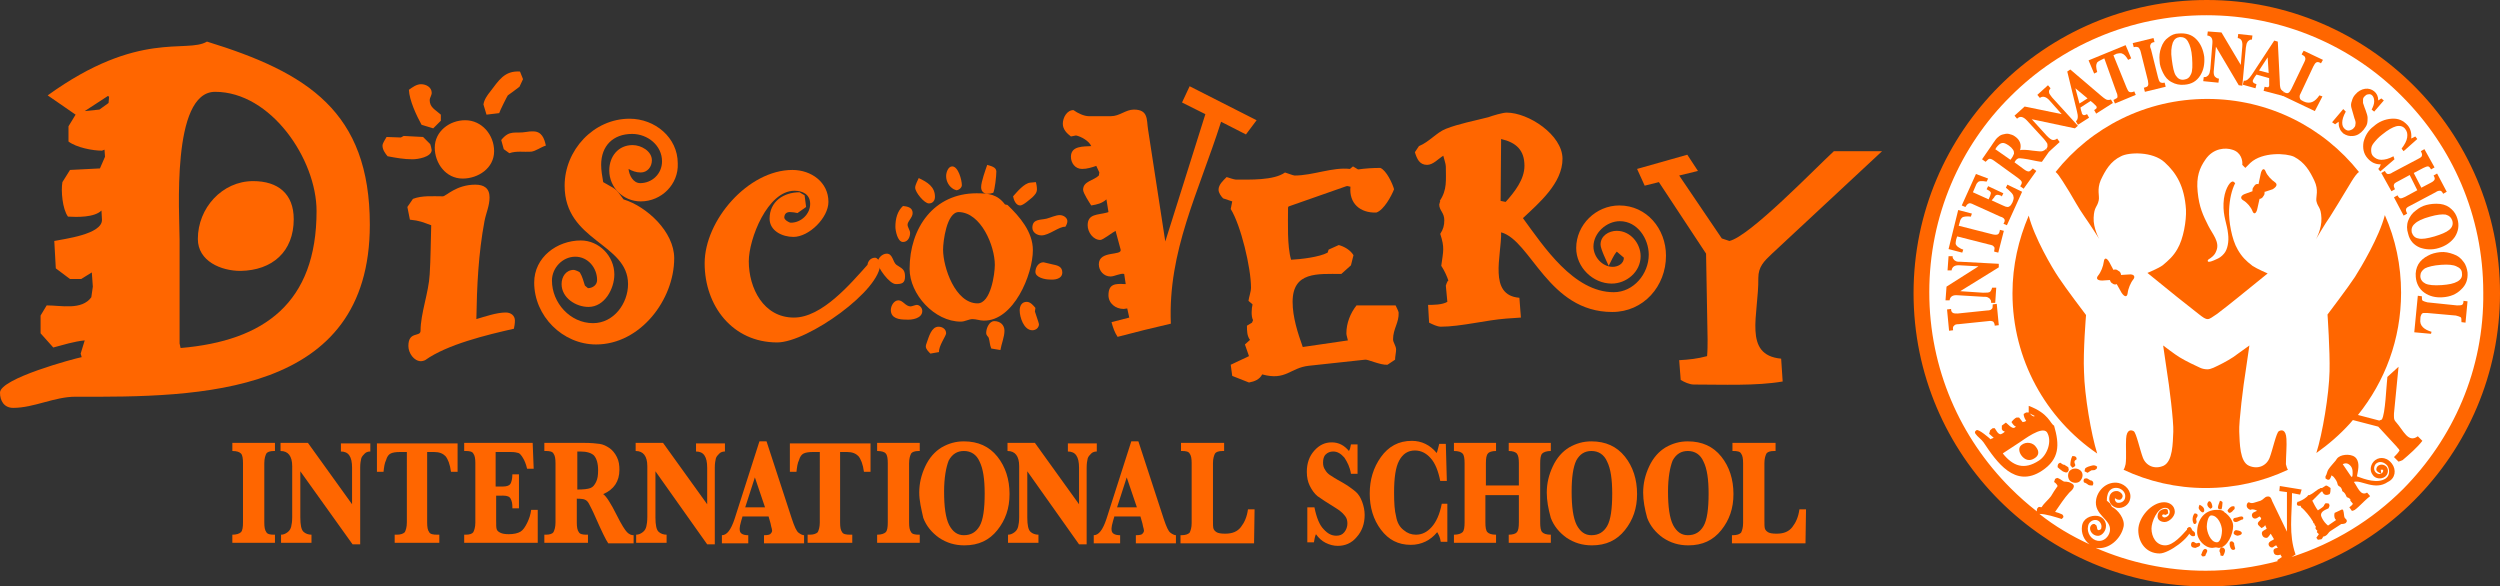
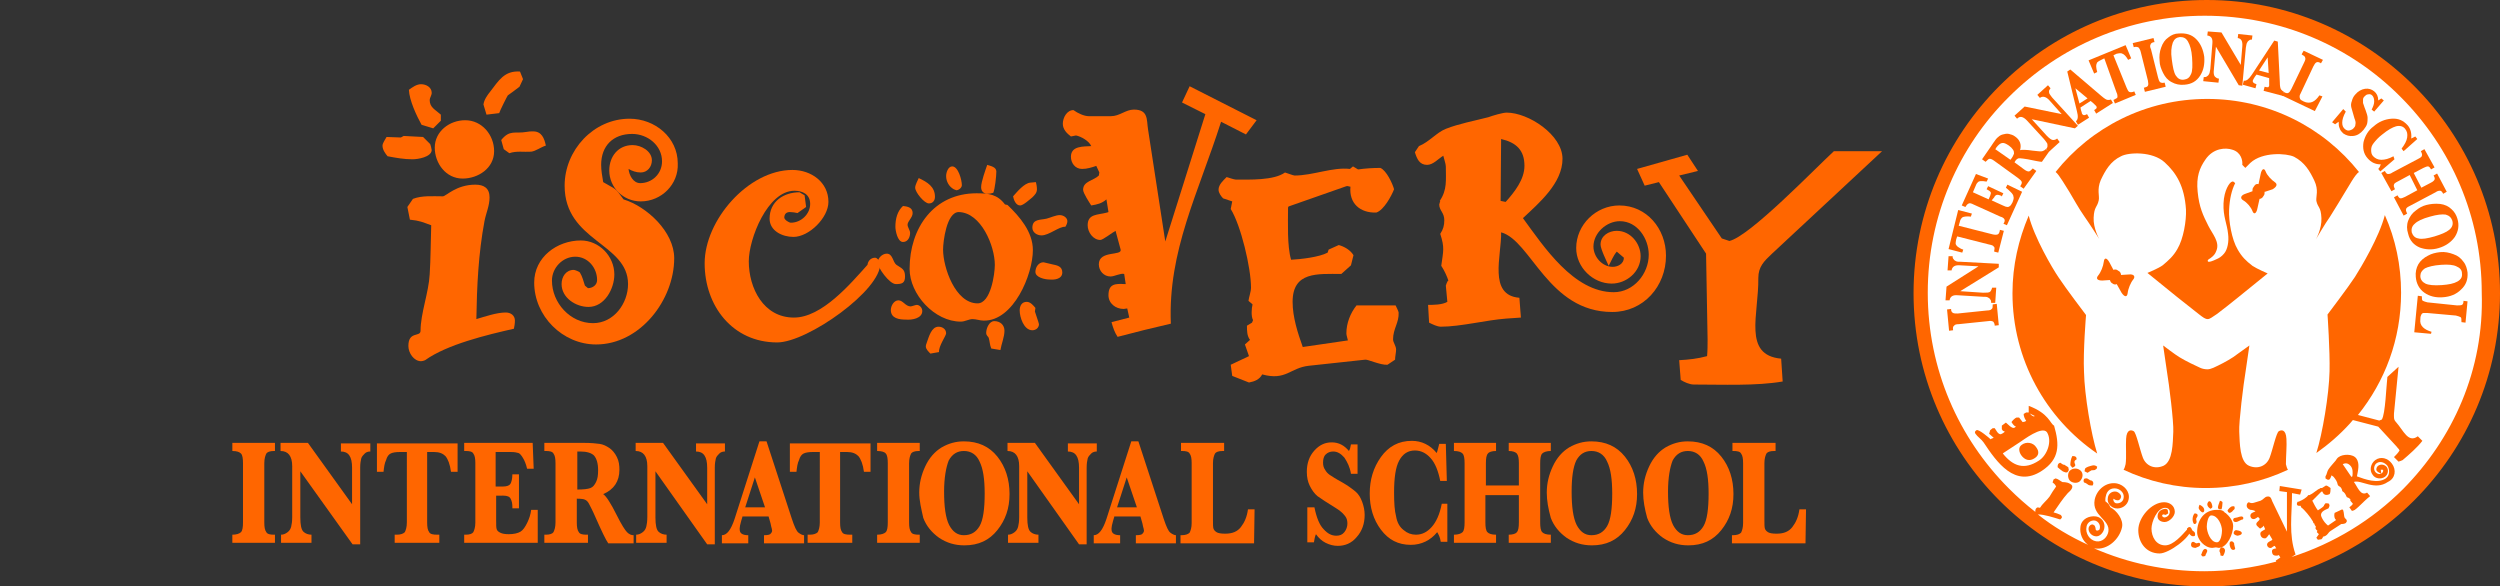
<svg xmlns="http://www.w3.org/2000/svg" version="1.1" id="レイヤー_1" x="0px" y="0px" viewBox="0 0 492.8 115.6" style="enable-background:new 0 0 492.8 115.6;" xml:space="preserve">
  <rect x="0" y="0" width="492.8" height="115.6" fill="#333333" stroke="none" />
  <style type="text/css">
	.st0{fill:none;}
	.st1{fill:#F9B63E;}
	.st2{fill:#FFFFFF;}
	.st3{fill:#FF6600;}
</style>
  <pattern x="-97.6" y="406.7" width="69" height="69" patternUnits="userSpaceOnUse" id="Unnamed_Pattern" viewBox="2.1 -70.9 69 69" style="overflow:visible;">
    <g>
      <rect x="2.1" y="-70.9" class="st0" width="69" height="69" />
      <rect x="2.1" y="-70.9" class="st1" width="69" height="69" />
      <g>
        <path class="st2" d="M61.8-71.7c0,0.1,0,0.1,0,0.2c-0.1,0.1-0.1,0.1-0.2,0.1c-0.1,0.1-0.1,0.3-0.1,0.4c-0.2,0.1,0,0.2,0,0.3     c0,0,0,0.1,0,0.2c0,0.1,0,0.3,0.1,0.4c0.1,0.2,0.3,0.4,0.4,0.5c0.2,0.1,0.4,0.6,0.6,0.6c0.2,0,0.4-0.1,0.5-0.1     c0.2,0,0.4,0,0.6-0.1c0.2-0.1,0.1-0.3,0.3-0.5c0.1-0.1,0.3,0,0.4-0.1c0.2-0.1,0.3-0.3,0.4-0.5c0-0.1,0-0.1,0-0.2     c0-0.1,0.1-0.2,0.1-0.3c0-0.1-0.1-0.1-0.1-0.2c0-0.1,0-0.2,0-0.3c0-0.2,0-0.4-0.1-0.5c-0.4-0.7-1.2-0.9-2-0.8     c-0.2,0-0.3,0.1-0.4,0.2c-0.2,0.1-0.1,0.2-0.3,0.2c-0.1,0-0.2,0.1-0.2,0.2C61.8-71.7,61.8-71.7,61.8-71.7     C61.8-71.6,61.8-71.6,61.8-71.7" />
        <path class="st2" d="M54.1-71.7c0,0.1,0,0.1,0,0.2c-0.1,0.1-0.1,0.1-0.2,0.1c-0.1,0.1-0.1,0.3-0.1,0.4c-0.2,0.1,0,0.2,0,0.3     c0,0,0,0.1,0,0.2c0,0.1,0,0.3,0.1,0.4c0.1,0.2,0.3,0.4,0.4,0.5c0.2,0.1,0.4,0.6,0.6,0.6c0.2,0,0.4-0.1,0.5-0.1     c0.2,0,0.4,0,0.6-0.1c0.2-0.1,0.1-0.3,0.3-0.5c0.1-0.1,0.3,0,0.4-0.1c0.2-0.1,0.3-0.3,0.4-0.5c0-0.1,0-0.1,0-0.2     c0-0.1,0.1-0.2,0.1-0.3c0-0.1-0.1-0.1-0.1-0.2c0-0.1,0-0.2,0-0.3c0-0.2,0-0.4-0.1-0.5c-0.4-0.7-1.2-0.9-2-0.8     c-0.2,0-0.3,0.1-0.4,0.2c-0.2,0.1-0.1,0.2-0.3,0.2c-0.1,0-0.2,0.1-0.2,0.2C54.1-71.7,54.1-71.7,54.1-71.7     C54.1-71.6,54.1-71.6,54.1-71.7" />
        <path class="st2" d="M46.4-71.7c0,0.1,0,0.1,0,0.2c-0.1,0.1-0.1,0.1-0.2,0.1c-0.1,0.1-0.1,0.3-0.1,0.4c-0.2,0.1,0,0.2,0,0.3     c0,0,0,0.1,0,0.2c0,0.1,0,0.3,0.1,0.4c0.1,0.2,0.3,0.4,0.4,0.5c0.2,0.1,0.4,0.6,0.6,0.6c0.2,0,0.4-0.1,0.5-0.1     c0.2,0,0.4,0,0.6-0.1c0.2-0.1,0.1-0.3,0.3-0.5c0.1-0.1,0.3,0,0.4-0.1c0.2-0.1,0.3-0.3,0.4-0.5c0-0.1,0-0.1,0-0.2     c0-0.1,0.1-0.2,0.1-0.3c0-0.1-0.1-0.1-0.1-0.2c0-0.1,0-0.2,0-0.3c0-0.2,0-0.4-0.1-0.5c-0.4-0.7-1.2-0.9-2-0.8     c-0.2,0-0.3,0.1-0.4,0.2c-0.2,0.1-0.1,0.2-0.3,0.2c-0.1,0-0.2,0.1-0.2,0.2C46.4-71.7,46.4-71.7,46.4-71.7     C46.4-71.6,46.4-71.6,46.4-71.7" />
        <path class="st2" d="M38.8-71.7c0,0.1,0,0.1,0,0.2c-0.1,0.1-0.1,0.1-0.2,0.1c-0.1,0.1-0.1,0.3-0.1,0.4c-0.2,0.1,0,0.2,0,0.3     c0,0,0,0.1,0,0.2c0,0.1,0,0.3,0.1,0.4c0.1,0.2,0.3,0.4,0.4,0.5c0.2,0.1,0.4,0.6,0.6,0.6c0.2,0,0.4-0.1,0.5-0.1     c0.2,0,0.4,0,0.6-0.1c0.2-0.1,0.1-0.3,0.3-0.5c0.1-0.1,0.3,0,0.4-0.1c0.2-0.1,0.3-0.3,0.4-0.5c0-0.1,0-0.1,0-0.2     c0-0.1,0.1-0.2,0.1-0.3c0-0.1-0.1-0.1-0.1-0.2c0-0.1,0-0.2,0-0.3c0-0.2,0-0.4-0.1-0.5c-0.4-0.7-1.2-0.9-2-0.8     c-0.2,0-0.3,0.1-0.4,0.2c-0.2,0.1-0.1,0.2-0.3,0.2c-0.1,0-0.2,0.1-0.2,0.2C38.8-71.7,38.8-71.7,38.8-71.7     C38.8-71.6,38.8-71.6,38.8-71.7" />
        <path class="st2" d="M31.1-71.7c0,0.1,0,0.1,0,0.2c-0.1,0.1-0.1,0.1-0.2,0.1c-0.1,0.1-0.1,0.3-0.1,0.4c-0.2,0.1,0,0.2,0,0.3     c0,0,0,0.1,0,0.2c0,0.1,0,0.3,0.1,0.4c0.1,0.2,0.3,0.4,0.4,0.5c0.2,0.1,0.4,0.6,0.6,0.6c0.2,0,0.4-0.1,0.5-0.1     c0.2,0,0.4,0,0.6-0.1c0.2-0.1,0.1-0.3,0.3-0.5c0.1-0.1,0.3,0,0.4-0.1c0.2-0.1,0.3-0.3,0.4-0.5c0-0.1,0-0.1,0-0.2     c0-0.1,0.1-0.2,0.1-0.3c0-0.1-0.1-0.1-0.1-0.2c0-0.1,0-0.2,0-0.3c0-0.2,0-0.4-0.1-0.5c-0.4-0.7-1.2-0.9-2-0.8     c-0.2,0-0.3,0.1-0.4,0.2c-0.2,0.1-0.1,0.2-0.3,0.2c-0.1,0-0.2,0.1-0.2,0.2C31.1-71.7,31.1-71.7,31.1-71.7     C31.1-71.6,31.1-71.6,31.1-71.7" />
        <path class="st2" d="M23.4-71.7c0,0.1,0,0.1,0,0.2c-0.1,0.1-0.1,0.1-0.2,0.1c-0.1,0.1-0.1,0.3-0.1,0.4c-0.2,0.1,0,0.2,0,0.3     c0,0,0,0.1,0,0.2c0,0.1,0,0.3,0.1,0.4c0.1,0.2,0.3,0.4,0.4,0.5c0.2,0.1,0.4,0.6,0.6,0.6c0.2,0,0.4-0.1,0.5-0.1     c0.2,0,0.4,0,0.6-0.1c0.2-0.1,0.1-0.3,0.3-0.5c0.1-0.1,0.3,0,0.4-0.1c0.2-0.1,0.3-0.3,0.4-0.5c0-0.1,0-0.1,0-0.2     c0-0.1,0.1-0.2,0.1-0.3c0-0.1-0.1-0.1-0.1-0.2c0-0.1,0-0.2,0-0.3c0-0.2,0-0.4-0.1-0.5c-0.4-0.7-1.2-0.9-2-0.8     c-0.2,0-0.3,0.1-0.4,0.2c-0.2,0.1-0.1,0.2-0.3,0.2c-0.1,0-0.2,0.1-0.2,0.2C23.4-71.7,23.4-71.7,23.4-71.7     C23.4-71.6,23.4-71.6,23.4-71.7" />
        <path class="st2" d="M15.8-71.7c0,0.1,0,0.1,0,0.2c-0.1,0.1-0.1,0.1-0.2,0.1c-0.1,0.1-0.1,0.3-0.1,0.4c-0.2,0.1,0,0.2,0,0.3     c0,0,0,0.1,0,0.2c0,0.1,0,0.3,0.1,0.4c0.1,0.2,0.3,0.4,0.4,0.5c0.2,0.1,0.4,0.6,0.6,0.6c0.2,0,0.4-0.1,0.5-0.1     c0.2,0,0.4,0,0.6-0.1c0.2-0.1,0.1-0.3,0.3-0.5c0.1-0.1,0.3,0,0.4-0.1c0.2-0.1,0.3-0.3,0.4-0.5c0-0.1,0-0.1,0-0.2     c0-0.1,0.1-0.2,0.1-0.3c0-0.1-0.1-0.1-0.1-0.2c0-0.1,0-0.2,0-0.3c0-0.2,0-0.4-0.1-0.5c-0.4-0.7-1.2-0.9-2-0.8     c-0.2,0-0.3,0.1-0.4,0.2c-0.2,0.1-0.1,0.2-0.3,0.2c-0.1,0-0.2,0.1-0.2,0.2C15.8-71.7,15.8-71.7,15.8-71.7     C15.8-71.6,15.8-71.6,15.8-71.7" />
        <path class="st2" d="M8.1-71.7c0,0.1,0,0.1,0,0.2C8-71.4,8-71.4,7.9-71.3c-0.1,0.1-0.1,0.3-0.1,0.4c-0.2,0.1,0,0.2,0,0.3     c0,0,0,0.1,0,0.2c0,0.1,0,0.3,0.1,0.4c0.1,0.2,0.3,0.4,0.4,0.5c0.2,0.1,0.4,0.6,0.6,0.6c0.2,0,0.4-0.1,0.5-0.1     c0.2,0,0.4,0,0.6-0.1c0.2-0.1,0.1-0.3,0.3-0.5c0.1-0.1,0.3,0,0.4-0.1c0.2-0.1,0.3-0.3,0.4-0.5c0-0.1,0-0.1,0-0.2     c0-0.1,0.1-0.2,0.1-0.3c0-0.1-0.1-0.1-0.1-0.2c0-0.1,0-0.2,0-0.3c0-0.2,0-0.4-0.1-0.5c-0.4-0.7-1.2-0.9-2-0.8     c-0.2,0-0.3,0.1-0.4,0.2c-0.2,0.1-0.1,0.2-0.3,0.2c-0.1,0-0.2,0.1-0.2,0.2C8.1-71.7,8.1-71.7,8.1-71.7     C8.1-71.6,8.1-71.6,8.1-71.7" />
        <path class="st2" d="M0.4-71.7c0,0.1,0,0.1,0,0.2c-0.1,0.1-0.1,0.1-0.2,0.1c-0.1,0.1-0.1,0.3-0.1,0.4c-0.2,0.1,0,0.2,0,0.3     c0,0,0,0.1,0,0.2c0,0.1,0,0.3,0.1,0.4c0.1,0.2,0.3,0.4,0.4,0.5C0.8-69.4,1-69,1.2-68.9c0.2,0,0.4-0.1,0.5-0.1     c0.2,0,0.4,0,0.6-0.1c0.2-0.1,0.1-0.3,0.3-0.5c0.1-0.1,0.3,0,0.4-0.1c0.2-0.1,0.3-0.3,0.4-0.5c0-0.1,0-0.1,0-0.2     c0-0.1,0.1-0.2,0.1-0.3c0-0.1-0.1-0.1-0.1-0.2c0-0.1,0-0.2,0-0.3c0-0.2,0-0.4-0.1-0.5c-0.4-0.7-1.2-0.9-2-0.8     c-0.2,0-0.3,0.1-0.4,0.2c-0.2,0.1-0.1,0.2-0.3,0.2c-0.1,0-0.2,0.1-0.2,0.2C0.4-71.7,0.4-71.7,0.4-71.7     C0.4-71.6,0.4-71.6,0.4-71.7" />
      </g>
      <g>
        <path class="st2" d="M69.4-71.7c0,0.1,0,0.1,0,0.2c-0.1,0.1-0.1,0.1-0.2,0.1c-0.1,0.1-0.1,0.3-0.1,0.4c-0.2,0.1,0,0.2,0,0.3     c0,0,0,0.1,0,0.2c0,0.1,0,0.3,0.1,0.4c0.1,0.2,0.3,0.4,0.4,0.5c0.2,0.1,0.4,0.6,0.6,0.6c0.2,0,0.4-0.1,0.5-0.1     c0.2,0,0.4,0,0.6-0.1c0.2-0.1,0.1-0.3,0.3-0.5c0.1-0.1,0.3,0,0.4-0.1c0.2-0.1,0.3-0.3,0.4-0.5c0-0.1,0-0.1,0-0.2     c0-0.1,0.1-0.2,0.1-0.3c0-0.1-0.1-0.1-0.1-0.2c0-0.1,0-0.2,0-0.3c0-0.2,0-0.4-0.1-0.5c-0.4-0.7-1.2-0.9-2-0.8     c-0.2,0-0.3,0.1-0.4,0.2c-0.2,0.1-0.1,0.2-0.3,0.2c-0.1,0-0.2,0.1-0.2,0.2C69.4-71.7,69.4-71.7,69.4-71.7     C69.4-71.6,69.4-71.6,69.4-71.7" />
      </g>
      <path class="st2" d="M0.5-71.7c0,0.1,0,0.1,0,0.2c-0.1,0.1-0.1,0.1-0.2,0.1c-0.1,0.1-0.1,0.3-0.1,0.4c-0.2,0.1,0,0.2,0,0.3    c0,0,0,0.1,0,0.2c0,0.1,0,0.3,0.1,0.4c0.1,0.2,0.3,0.4,0.4,0.5C0.9-69.4,1-69,1.3-68.9c0.2,0,0.4-0.1,0.5-0.1c0.2,0,0.4,0,0.6-0.1    c0.2-0.1,0.1-0.3,0.3-0.5c0.1-0.1,0.3,0,0.4-0.1c0.2-0.1,0.3-0.3,0.4-0.5c0-0.1,0-0.1,0-0.2c0-0.1,0.1-0.2,0.1-0.3    c0-0.1-0.1-0.1-0.1-0.2c0-0.1,0-0.2,0-0.3c0-0.2,0-0.4-0.1-0.5c-0.4-0.7-1.2-0.9-2-0.8c-0.2,0-0.3,0.1-0.4,0.2    c-0.2,0.1-0.1,0.2-0.3,0.2c-0.1,0-0.2,0.1-0.2,0.2C0.5-71.7,0.5-71.7,0.5-71.7C0.5-71.6,0.5-71.6,0.5-71.7" />
      <g>
        <g>
          <path class="st2" d="M69.4-64c0,0.1,0,0.1,0,0.2c-0.1,0.1-0.1,0.1-0.2,0.1c-0.1,0.1-0.1,0.3-0.1,0.4c-0.2,0.1,0,0.2,0,0.3      c0,0,0,0.1,0,0.2c0,0.1,0,0.3,0.1,0.4c0.1,0.2,0.3,0.4,0.4,0.5c0.2,0.1,0.4,0.6,0.6,0.6c0.2,0,0.4-0.1,0.5-0.1      c0.2,0,0.4,0,0.6-0.1c0.2-0.1,0.1-0.3,0.3-0.5c0.1-0.1,0.3,0,0.4-0.1c0.2-0.1,0.3-0.3,0.4-0.5c0-0.1,0-0.1,0-0.2      c0-0.1,0.1-0.2,0.1-0.3c0-0.1-0.1-0.1-0.1-0.2c0-0.1,0-0.2,0-0.3c0-0.2,0-0.4-0.1-0.5c-0.4-0.7-1.2-0.9-2-0.8      c-0.2,0-0.3,0.1-0.4,0.2c-0.2,0.1-0.1,0.2-0.3,0.2c-0.1,0-0.2,0.1-0.2,0.2C69.4-64,69.4-64.1,69.4-64C69.4-64,69.4-64,69.4-64" />
          <path class="st2" d="M61.8-64c0,0.1,0,0.1,0,0.2c-0.1,0.1-0.1,0.1-0.2,0.1c-0.1,0.1-0.1,0.3-0.1,0.4c-0.2,0.1,0,0.2,0,0.3      c0,0,0,0.1,0,0.2c0,0.1,0,0.3,0.1,0.4c0.1,0.2,0.3,0.4,0.4,0.5c0.2,0.1,0.4,0.6,0.6,0.6c0.2,0,0.4-0.1,0.5-0.1      c0.2,0,0.4,0,0.6-0.1c0.2-0.1,0.1-0.3,0.3-0.5c0.1-0.1,0.3,0,0.4-0.1c0.2-0.1,0.3-0.3,0.4-0.5c0-0.1,0-0.1,0-0.2      c0-0.1,0.1-0.2,0.1-0.3c0-0.1-0.1-0.1-0.1-0.2c0-0.1,0-0.2,0-0.3c0-0.2,0-0.4-0.1-0.5c-0.4-0.7-1.2-0.9-2-0.8      c-0.2,0-0.3,0.1-0.4,0.2c-0.2,0.1-0.1,0.2-0.3,0.2c-0.1,0-0.2,0.1-0.2,0.2C61.8-64,61.8-64.1,61.8-64C61.8-64,61.8-64,61.8-64" />
          <path class="st2" d="M54.1-64c0,0.1,0,0.1,0,0.2c-0.1,0.1-0.1,0.1-0.2,0.1c-0.1,0.1-0.1,0.3-0.1,0.4c-0.2,0.1,0,0.2,0,0.3      c0,0,0,0.1,0,0.2c0,0.1,0,0.3,0.1,0.4c0.1,0.2,0.3,0.4,0.4,0.5c0.2,0.1,0.4,0.6,0.6,0.6c0.2,0,0.4-0.1,0.5-0.1      c0.2,0,0.4,0,0.6-0.1c0.2-0.1,0.1-0.3,0.3-0.5c0.1-0.1,0.3,0,0.4-0.1c0.2-0.1,0.3-0.3,0.4-0.5c0-0.1,0-0.1,0-0.2      c0-0.1,0.1-0.2,0.1-0.3c0-0.1-0.1-0.1-0.1-0.2c0-0.1,0-0.2,0-0.3c0-0.2,0-0.4-0.1-0.5c-0.4-0.7-1.2-0.9-2-0.8      c-0.2,0-0.3,0.1-0.4,0.2c-0.2,0.1-0.1,0.2-0.3,0.2c-0.1,0-0.2,0.1-0.2,0.2C54.1-64,54.1-64.1,54.1-64C54.1-64,54.1-64,54.1-64" />
          <path class="st2" d="M46.5-64c0,0.1,0,0.1,0,0.2c-0.1,0.1-0.1,0.1-0.2,0.1c-0.1,0.1-0.1,0.3-0.1,0.4c-0.2,0.1,0,0.2,0,0.3      c0,0,0,0.1,0,0.2c0,0.1,0,0.3,0.1,0.4c0.1,0.2,0.3,0.4,0.4,0.5c0.2,0.1,0.4,0.6,0.6,0.6c0.2,0,0.4-0.1,0.5-0.1      c0.2,0,0.4,0,0.6-0.1c0.2-0.1,0.1-0.3,0.3-0.5c0.1-0.1,0.3,0,0.4-0.1c0.2-0.1,0.3-0.3,0.4-0.5c0-0.1,0-0.1,0-0.2      c0-0.1,0.1-0.2,0.1-0.3c0-0.1-0.1-0.1-0.1-0.2c0-0.1,0-0.2,0-0.3c0-0.2,0-0.4-0.1-0.5c-0.4-0.7-1.2-0.9-2-0.8      c-0.2,0-0.3,0.1-0.4,0.2c-0.2,0.1-0.1,0.2-0.3,0.2c-0.1,0-0.2,0.1-0.2,0.2C46.5-64,46.5-64.1,46.5-64C46.5-64,46.5-64,46.5-64" />
          <path class="st2" d="M38.8-64c0,0.1,0,0.1,0,0.2c-0.1,0.1-0.1,0.1-0.2,0.1c-0.1,0.1-0.1,0.3-0.1,0.4c-0.2,0.1,0,0.2,0,0.3      c0,0,0,0.1,0,0.2c0,0.1,0,0.3,0.1,0.4c0.1,0.2,0.3,0.4,0.4,0.5c0.2,0.1,0.4,0.6,0.6,0.6c0.2,0,0.4-0.1,0.5-0.1      c0.2,0,0.4,0,0.6-0.1c0.2-0.1,0.1-0.3,0.3-0.5c0.1-0.1,0.3,0,0.4-0.1c0.2-0.1,0.3-0.3,0.4-0.5c0-0.1,0-0.1,0-0.2      c0-0.1,0.1-0.2,0.1-0.3c0-0.1-0.1-0.1-0.1-0.2c0-0.1,0-0.2,0-0.3c0-0.2,0-0.4-0.1-0.5c-0.4-0.7-1.2-0.9-2-0.8      c-0.2,0-0.3,0.1-0.4,0.2c-0.2,0.1-0.1,0.2-0.3,0.2c-0.1,0-0.2,0.1-0.2,0.2C38.8-64,38.8-64.1,38.8-64C38.8-64,38.8-64,38.8-64" />
          <path class="st2" d="M31.1-64c0,0.1,0,0.1,0,0.2c-0.1,0.1-0.1,0.1-0.2,0.1c-0.1,0.1-0.1,0.3-0.1,0.4c-0.2,0.1,0,0.2,0,0.3      c0,0,0,0.1,0,0.2c0,0.1,0,0.3,0.1,0.4c0.1,0.2,0.3,0.4,0.4,0.5c0.2,0.1,0.4,0.6,0.6,0.6c0.2,0,0.4-0.1,0.5-0.1      c0.2,0,0.4,0,0.6-0.1c0.2-0.1,0.1-0.3,0.3-0.5c0.1-0.1,0.3,0,0.4-0.1c0.2-0.1,0.3-0.3,0.4-0.5c0-0.1,0-0.1,0-0.2      c0-0.1,0.1-0.2,0.1-0.3c0-0.1-0.1-0.1-0.1-0.2c0-0.1,0-0.2,0-0.3c0-0.2,0-0.4-0.1-0.5c-0.4-0.7-1.2-0.9-2-0.8      c-0.2,0-0.3,0.1-0.4,0.2c-0.2,0.1-0.1,0.2-0.3,0.2c-0.1,0-0.2,0.1-0.2,0.2C31.1-64,31.1-64.1,31.1-64C31.1-64,31.1-64,31.1-64" />
          <path class="st2" d="M23.5-64c0,0.1,0,0.1,0,0.2c-0.1,0.1-0.1,0.1-0.2,0.1c-0.1,0.1-0.1,0.3-0.1,0.4c-0.2,0.1,0,0.2,0,0.3      c0,0,0,0.1,0,0.2c0,0.1,0,0.3,0.1,0.4c0.1,0.2,0.3,0.4,0.4,0.5c0.2,0.1,0.4,0.6,0.6,0.6c0.2,0,0.4-0.1,0.5-0.1      c0.2,0,0.4,0,0.6-0.1c0.2-0.1,0.1-0.3,0.3-0.5c0.1-0.1,0.3,0,0.4-0.1c0.2-0.1,0.3-0.3,0.4-0.5c0-0.1,0-0.1,0-0.2      c0-0.1,0.1-0.2,0.1-0.3c0-0.1-0.1-0.1-0.1-0.2c0-0.1,0-0.2,0-0.3c0-0.2,0-0.4-0.1-0.5c-0.4-0.7-1.2-0.9-2-0.8      c-0.2,0-0.3,0.1-0.4,0.2c-0.2,0.1-0.1,0.2-0.3,0.2c-0.1,0-0.2,0.1-0.2,0.2C23.5-64,23.5-64.1,23.5-64C23.5-64,23.5-64,23.5-64" />
          <path class="st2" d="M15.8-64c0,0.1,0,0.1,0,0.2c-0.1,0.1-0.1,0.1-0.2,0.1c-0.1,0.1-0.1,0.3-0.1,0.4c-0.2,0.1,0,0.2,0,0.3      c0,0,0,0.1,0,0.2c0,0.1,0,0.3,0.1,0.4c0.1,0.2,0.3,0.4,0.4,0.5c0.2,0.1,0.4,0.6,0.6,0.6c0.2,0,0.4-0.1,0.5-0.1      c0.2,0,0.4,0,0.6-0.1c0.2-0.1,0.1-0.3,0.3-0.5c0.1-0.1,0.3,0,0.4-0.1c0.2-0.1,0.3-0.3,0.4-0.5c0-0.1,0-0.1,0-0.2      c0-0.1,0.1-0.2,0.1-0.3c0-0.1-0.1-0.1-0.1-0.2c0-0.1,0-0.2,0-0.3c0-0.2,0-0.4-0.1-0.5c-0.4-0.7-1.2-0.9-2-0.8      c-0.2,0-0.3,0.1-0.4,0.2c-0.2,0.1-0.1,0.2-0.3,0.2c-0.1,0-0.2,0.1-0.2,0.2C15.8-64,15.8-64.1,15.8-64C15.8-64,15.8-64,15.8-64" />
          <path class="st2" d="M8.2-64c0,0.1,0,0.1,0,0.2C8.1-63.7,8-63.7,8-63.7c-0.1,0.1-0.1,0.3-0.1,0.4c-0.2,0.1,0,0.2,0,0.3      c0,0,0,0.1,0,0.2c0,0.1,0,0.3,0.1,0.4C8-62.2,8.2-62,8.3-61.9c0.2,0.1,0.4,0.6,0.6,0.6c0.2,0,0.4-0.1,0.5-0.1      c0.2,0,0.4,0,0.6-0.1c0.2-0.1,0.1-0.3,0.3-0.5c0.1-0.1,0.3,0,0.4-0.1c0.2-0.1,0.3-0.3,0.4-0.5c0-0.1,0-0.1,0-0.2      c0-0.1,0.1-0.2,0.1-0.3c0-0.1-0.1-0.1-0.1-0.2c0-0.1,0-0.2,0-0.3c0-0.2,0-0.4-0.1-0.5c-0.4-0.7-1.2-0.9-2-0.8      c-0.2,0-0.3,0.1-0.4,0.2c-0.2,0.1-0.1,0.2-0.3,0.2c-0.1,0-0.2,0.1-0.2,0.2C8.2-64,8.2-64.1,8.2-64C8.1-64,8.1-64,8.2-64" />
          <path class="st2" d="M0.5-64c0,0.1,0,0.1,0,0.2c-0.1,0.1-0.1,0.1-0.2,0.1c-0.1,0.1-0.1,0.3-0.1,0.4c-0.2,0.1,0,0.2,0,0.3      c0,0,0,0.1,0,0.2c0,0.1,0,0.3,0.1,0.4c0.1,0.2,0.3,0.4,0.4,0.5c0.2,0.1,0.4,0.6,0.6,0.6c0.2,0,0.4-0.1,0.5-0.1      c0.2,0,0.4,0,0.6-0.1c0.2-0.1,0.1-0.3,0.3-0.5C2.8-62,3-61.9,3.1-62c0.2-0.1,0.3-0.3,0.4-0.5c0-0.1,0-0.1,0-0.2      c0-0.1,0.1-0.2,0.1-0.3c0-0.1-0.1-0.1-0.1-0.2c0-0.1,0-0.2,0-0.3c0-0.2,0-0.4-0.1-0.5c-0.4-0.7-1.2-0.9-2-0.8      c-0.2,0-0.3,0.1-0.4,0.2c-0.2,0.1-0.1,0.2-0.3,0.2c-0.1,0-0.2,0.1-0.2,0.2C0.5-64,0.5-64.1,0.5-64C0.5-64,0.5-64,0.5-64" />
        </g>
        <g>
          <path class="st2" d="M69.4-56.3c0,0.1,0,0.1,0,0.2c-0.1,0.1-0.1,0.1-0.2,0.1c-0.1,0.1-0.1,0.3-0.1,0.4c-0.2,0.1,0,0.2,0,0.3      c0,0,0,0.1,0,0.2c0,0.1,0,0.3,0.1,0.4c0.1,0.2,0.3,0.4,0.4,0.5c0.2,0.1,0.4,0.6,0.6,0.6c0.2,0,0.4-0.1,0.5-0.1      c0.2,0,0.4,0,0.6-0.1c0.2-0.1,0.1-0.3,0.3-0.5c0.1-0.1,0.3,0,0.4-0.1c0.2-0.1,0.3-0.3,0.4-0.5c0-0.1,0-0.1,0-0.2      c0-0.1,0.1-0.2,0.1-0.3c0-0.1-0.1-0.1-0.1-0.2c0-0.1,0-0.2,0-0.3c0-0.2,0-0.4-0.1-0.5c-0.4-0.7-1.2-0.9-2-0.8      c-0.2,0-0.3,0.1-0.4,0.2c-0.2,0.1-0.1,0.2-0.3,0.2c-0.1,0-0.2,0.1-0.2,0.2C69.4-56.4,69.4-56.4,69.4-56.3      C69.4-56.3,69.4-56.3,69.4-56.3" />
          <path class="st2" d="M61.8-56.3c0,0.1,0,0.1,0,0.2c-0.1,0.1-0.1,0.1-0.2,0.1c-0.1,0.1-0.1,0.3-0.1,0.4c-0.2,0.1,0,0.2,0,0.3      c0,0,0,0.1,0,0.2c0,0.1,0,0.3,0.1,0.4c0.1,0.2,0.3,0.4,0.4,0.5c0.2,0.1,0.4,0.6,0.6,0.6c0.2,0,0.4-0.1,0.5-0.1      c0.2,0,0.4,0,0.6-0.1c0.2-0.1,0.1-0.3,0.3-0.5c0.1-0.1,0.3,0,0.4-0.1c0.2-0.1,0.3-0.3,0.4-0.5c0-0.1,0-0.1,0-0.2      c0-0.1,0.1-0.2,0.1-0.3c0-0.1-0.1-0.1-0.1-0.2c0-0.1,0-0.2,0-0.3c0-0.2,0-0.4-0.1-0.5c-0.4-0.7-1.2-0.9-2-0.8      c-0.2,0-0.3,0.1-0.4,0.2c-0.2,0.1-0.1,0.2-0.3,0.2c-0.1,0-0.2,0.1-0.2,0.2C61.8-56.4,61.8-56.4,61.8-56.3      C61.8-56.3,61.8-56.3,61.8-56.3" />
          <path class="st2" d="M54.1-56.3c0,0.1,0,0.1,0,0.2C54-56.1,54-56.1,53.9-56c-0.1,0.1-0.1,0.3-0.1,0.4c-0.2,0.1,0,0.2,0,0.3      c0,0,0,0.1,0,0.2c0,0.1,0,0.3,0.1,0.4c0.1,0.2,0.3,0.4,0.4,0.5c0.2,0.1,0.4,0.6,0.6,0.6c0.2,0,0.4-0.1,0.5-0.1      c0.2,0,0.4,0,0.6-0.1c0.2-0.1,0.1-0.3,0.3-0.5c0.1-0.1,0.3,0,0.4-0.1c0.2-0.1,0.3-0.3,0.4-0.5c0-0.1,0-0.1,0-0.2      c0-0.1,0.1-0.2,0.1-0.3c0-0.1-0.1-0.1-0.1-0.2c0-0.1,0-0.2,0-0.3c0-0.2,0-0.4-0.1-0.5c-0.4-0.7-1.2-0.9-2-0.8      c-0.2,0-0.3,0.1-0.4,0.2c-0.2,0.1-0.1,0.2-0.3,0.2c-0.1,0-0.2,0.1-0.2,0.2C54.1-56.4,54.1-56.4,54.1-56.3      C54.1-56.3,54.1-56.3,54.1-56.3" />
          <path class="st2" d="M46.5-56.3c0,0.1,0,0.1,0,0.2c-0.1,0.1-0.1,0.1-0.2,0.1c-0.1,0.1-0.1,0.3-0.1,0.4c-0.2,0.1,0,0.2,0,0.3      c0,0,0,0.1,0,0.2c0,0.1,0,0.3,0.1,0.4c0.1,0.2,0.3,0.4,0.4,0.5c0.2,0.1,0.4,0.6,0.6,0.6c0.2,0,0.4-0.1,0.5-0.1      c0.2,0,0.4,0,0.6-0.1c0.2-0.1,0.1-0.3,0.3-0.5c0.1-0.1,0.3,0,0.4-0.1c0.2-0.1,0.3-0.3,0.4-0.5c0-0.1,0-0.1,0-0.2      c0-0.1,0.1-0.2,0.1-0.3c0-0.1-0.1-0.1-0.1-0.2c0-0.1,0-0.2,0-0.3c0-0.2,0-0.4-0.1-0.5c-0.4-0.7-1.2-0.9-2-0.8      c-0.2,0-0.3,0.1-0.4,0.2c-0.2,0.1-0.1,0.2-0.3,0.2c-0.1,0-0.2,0.1-0.2,0.2C46.5-56.4,46.5-56.4,46.5-56.3      C46.5-56.3,46.5-56.3,46.5-56.3" />
          <path class="st2" d="M38.8-56.3c0,0.1,0,0.1,0,0.2c-0.1,0.1-0.1,0.1-0.2,0.1c-0.1,0.1-0.1,0.3-0.1,0.4c-0.2,0.1,0,0.2,0,0.3      c0,0,0,0.1,0,0.2c0,0.1,0,0.3,0.1,0.4c0.1,0.2,0.3,0.4,0.4,0.5c0.2,0.1,0.4,0.6,0.6,0.6c0.2,0,0.4-0.1,0.5-0.1      c0.2,0,0.4,0,0.6-0.1c0.2-0.1,0.1-0.3,0.3-0.5c0.1-0.1,0.3,0,0.4-0.1c0.2-0.1,0.3-0.3,0.4-0.5c0-0.1,0-0.1,0-0.2      c0-0.1,0.1-0.2,0.1-0.3c0-0.1-0.1-0.1-0.1-0.2c0-0.1,0-0.2,0-0.3c0-0.2,0-0.4-0.1-0.5c-0.4-0.7-1.2-0.9-2-0.8      c-0.2,0-0.3,0.1-0.4,0.2c-0.2,0.1-0.1,0.2-0.3,0.2c-0.1,0-0.2,0.1-0.2,0.2C38.8-56.4,38.8-56.4,38.8-56.3      C38.8-56.3,38.8-56.3,38.8-56.3" />
          <path class="st2" d="M31.1-56.3c0,0.1,0,0.1,0,0.2c-0.1,0.1-0.1,0.1-0.2,0.1c-0.1,0.1-0.1,0.3-0.1,0.4c-0.2,0.1,0,0.2,0,0.3      c0,0,0,0.1,0,0.2c0,0.1,0,0.3,0.1,0.4c0.1,0.2,0.3,0.4,0.4,0.5c0.2,0.1,0.4,0.6,0.6,0.6c0.2,0,0.4-0.1,0.5-0.1      c0.2,0,0.4,0,0.6-0.1c0.2-0.1,0.1-0.3,0.3-0.5c0.1-0.1,0.3,0,0.4-0.1c0.2-0.1,0.3-0.3,0.4-0.5c0-0.1,0-0.1,0-0.2      c0-0.1,0.1-0.2,0.1-0.3c0-0.1-0.1-0.1-0.1-0.2c0-0.1,0-0.2,0-0.3c0-0.2,0-0.4-0.1-0.5c-0.4-0.7-1.2-0.9-2-0.8      c-0.2,0-0.3,0.1-0.4,0.2c-0.2,0.1-0.1,0.2-0.3,0.2c-0.1,0-0.2,0.1-0.2,0.2C31.1-56.4,31.1-56.4,31.1-56.3      C31.1-56.3,31.1-56.3,31.1-56.3" />
          <path class="st2" d="M23.5-56.3c0,0.1,0,0.1,0,0.2c-0.1,0.1-0.1,0.1-0.2,0.1c-0.1,0.1-0.1,0.3-0.1,0.4c-0.2,0.1,0,0.2,0,0.3      c0,0,0,0.1,0,0.2c0,0.1,0,0.3,0.1,0.4c0.1,0.2,0.3,0.4,0.4,0.5c0.2,0.1,0.4,0.6,0.6,0.6c0.2,0,0.4-0.1,0.5-0.1      c0.2,0,0.4,0,0.6-0.1c0.2-0.1,0.1-0.3,0.3-0.5c0.1-0.1,0.3,0,0.4-0.1c0.2-0.1,0.3-0.3,0.4-0.5c0-0.1,0-0.1,0-0.2      c0-0.1,0.1-0.2,0.1-0.3c0-0.1-0.1-0.1-0.1-0.2c0-0.1,0-0.2,0-0.3c0-0.2,0-0.4-0.1-0.5c-0.4-0.7-1.2-0.9-2-0.8      c-0.2,0-0.3,0.1-0.4,0.2c-0.2,0.1-0.1,0.2-0.3,0.2c-0.1,0-0.2,0.1-0.2,0.2C23.5-56.4,23.5-56.4,23.5-56.3      C23.5-56.3,23.5-56.3,23.5-56.3" />
          <path class="st2" d="M15.8-56.3c0,0.1,0,0.1,0,0.2c-0.1,0.1-0.1,0.1-0.2,0.1c-0.1,0.1-0.1,0.3-0.1,0.4c-0.2,0.1,0,0.2,0,0.3      c0,0,0,0.1,0,0.2c0,0.1,0,0.3,0.1,0.4c0.1,0.2,0.3,0.4,0.4,0.5c0.2,0.1,0.4,0.6,0.6,0.6c0.2,0,0.4-0.1,0.5-0.1      c0.2,0,0.4,0,0.6-0.1c0.2-0.1,0.1-0.3,0.3-0.5c0.1-0.1,0.3,0,0.4-0.1c0.2-0.1,0.3-0.3,0.4-0.5c0-0.1,0-0.1,0-0.2      c0-0.1,0.1-0.2,0.1-0.3c0-0.1-0.1-0.1-0.1-0.2c0-0.1,0-0.2,0-0.3c0-0.2,0-0.4-0.1-0.5c-0.4-0.7-1.2-0.9-2-0.8      c-0.2,0-0.3,0.1-0.4,0.2c-0.2,0.1-0.1,0.2-0.3,0.2c-0.1,0-0.2,0.1-0.2,0.2C15.8-56.4,15.8-56.4,15.8-56.3      C15.8-56.3,15.8-56.3,15.8-56.3" />
          <path class="st2" d="M8.2-56.3c0,0.1,0,0.1,0,0.2C8.1-56.1,8-56.1,8-56c-0.1,0.1-0.1,0.3-0.1,0.4c-0.2,0.1,0,0.2,0,0.3      c0,0,0,0.1,0,0.2c0,0.1,0,0.3,0.1,0.4c0.1,0.2,0.3,0.4,0.4,0.5c0.2,0.1,0.4,0.6,0.6,0.6c0.2,0,0.4-0.1,0.5-0.1      c0.2,0,0.4,0,0.6-0.1c0.2-0.1,0.1-0.3,0.3-0.5c0.1-0.1,0.3,0,0.4-0.1c0.2-0.1,0.3-0.3,0.4-0.5c0-0.1,0-0.1,0-0.2      c0-0.1,0.1-0.2,0.1-0.3c0-0.1-0.1-0.1-0.1-0.2c0-0.1,0-0.2,0-0.3c0-0.2,0-0.4-0.1-0.5c-0.4-0.7-1.2-0.9-2-0.8      c-0.2,0-0.3,0.1-0.4,0.2c-0.2,0.1-0.1,0.2-0.3,0.2c-0.1,0-0.2,0.1-0.2,0.2C8.2-56.4,8.2-56.4,8.2-56.3      C8.1-56.3,8.1-56.3,8.2-56.3" />
          <path class="st2" d="M0.5-56.3c0,0.1,0,0.1,0,0.2c-0.1,0.1-0.1,0.1-0.2,0.1c-0.1,0.1-0.1,0.3-0.1,0.4c-0.2,0.1,0,0.2,0,0.3      c0,0,0,0.1,0,0.2c0,0.1,0,0.3,0.1,0.4c0.1,0.2,0.3,0.4,0.4,0.5c0.2,0.1,0.4,0.6,0.6,0.6c0.2,0,0.4-0.1,0.5-0.1      c0.2,0,0.4,0,0.6-0.1c0.2-0.1,0.1-0.3,0.3-0.5c0.1-0.1,0.3,0,0.4-0.1c0.2-0.1,0.3-0.3,0.4-0.5c0-0.1,0-0.1,0-0.2      c0-0.1,0.1-0.2,0.1-0.3c0-0.1-0.1-0.1-0.1-0.2c0-0.1,0-0.2,0-0.3c0-0.2,0-0.4-0.1-0.5c-0.4-0.7-1.2-0.9-2-0.8      c-0.2,0-0.3,0.1-0.4,0.2c-0.2,0.1-0.1,0.2-0.3,0.2c-0.1,0-0.2,0.1-0.2,0.2C0.5-56.4,0.5-56.4,0.5-56.3      C0.5-56.3,0.5-56.3,0.5-56.3" />
        </g>
        <g>
          <path class="st2" d="M69.4-48.7c0,0.1,0,0.1,0,0.2c-0.1,0.1-0.1,0.1-0.2,0.1c-0.1,0.1-0.1,0.3-0.1,0.4c-0.2,0.1,0,0.2,0,0.3      c0,0,0,0.1,0,0.2c0,0.1,0,0.3,0.1,0.4c0.1,0.2,0.3,0.4,0.4,0.5c0.2,0.1,0.4,0.6,0.6,0.6c0.2,0,0.4-0.1,0.5-0.1      c0.2,0,0.4,0,0.6-0.1c0.2-0.1,0.1-0.3,0.3-0.5c0.1-0.1,0.3,0,0.4-0.1c0.2-0.1,0.3-0.3,0.4-0.5c0-0.1,0-0.1,0-0.2      c0-0.1,0.1-0.2,0.1-0.3c0-0.1-0.1-0.1-0.1-0.2c0-0.1,0-0.2,0-0.3c0-0.2,0-0.4-0.1-0.5c-0.4-0.7-1.2-0.9-2-0.8      c-0.2,0-0.3,0.1-0.4,0.2c-0.2,0.1-0.1,0.2-0.3,0.2c-0.1,0-0.2,0.1-0.2,0.2C69.4-48.7,69.4-48.8,69.4-48.7      C69.4-48.7,69.4-48.7,69.4-48.7" />
          <path class="st2" d="M61.8-48.7c0,0.1,0,0.1,0,0.2c-0.1,0.1-0.1,0.1-0.2,0.1c-0.1,0.1-0.1,0.3-0.1,0.4c-0.2,0.1,0,0.2,0,0.3      c0,0,0,0.1,0,0.2c0,0.1,0,0.3,0.1,0.4c0.1,0.2,0.3,0.4,0.4,0.5c0.2,0.1,0.4,0.6,0.6,0.6c0.2,0,0.4-0.1,0.5-0.1      c0.2,0,0.4,0,0.6-0.1c0.2-0.1,0.1-0.3,0.3-0.5c0.1-0.1,0.3,0,0.4-0.1c0.2-0.1,0.3-0.3,0.4-0.5c0-0.1,0-0.1,0-0.2      c0-0.1,0.1-0.2,0.1-0.3c0-0.1-0.1-0.1-0.1-0.2c0-0.1,0-0.2,0-0.3c0-0.2,0-0.4-0.1-0.5c-0.4-0.7-1.2-0.9-2-0.8      c-0.2,0-0.3,0.1-0.4,0.2c-0.2,0.1-0.1,0.2-0.3,0.2c-0.1,0-0.2,0.1-0.2,0.2C61.8-48.7,61.8-48.8,61.8-48.7      C61.8-48.7,61.8-48.7,61.8-48.7" />
          <path class="st2" d="M54.1-48.7c0,0.1,0,0.1,0,0.2c-0.1,0.1-0.1,0.1-0.2,0.1c-0.1,0.1-0.1,0.3-0.1,0.4c-0.2,0.1,0,0.2,0,0.3      c0,0,0,0.1,0,0.2c0,0.1,0,0.3,0.1,0.4c0.1,0.2,0.3,0.4,0.4,0.5c0.2,0.1,0.4,0.6,0.6,0.6c0.2,0,0.4-0.1,0.5-0.1      c0.2,0,0.4,0,0.6-0.1c0.2-0.1,0.1-0.3,0.3-0.5c0.1-0.1,0.3,0,0.4-0.1c0.2-0.1,0.3-0.3,0.4-0.5c0-0.1,0-0.1,0-0.2      c0-0.1,0.1-0.2,0.1-0.3c0-0.1-0.1-0.1-0.1-0.2c0-0.1,0-0.2,0-0.3c0-0.2,0-0.4-0.1-0.5c-0.4-0.7-1.2-0.9-2-0.8      c-0.2,0-0.3,0.1-0.4,0.2c-0.2,0.1-0.1,0.2-0.3,0.2c-0.1,0-0.2,0.1-0.2,0.2C54.1-48.7,54.1-48.8,54.1-48.7      C54.1-48.7,54.1-48.7,54.1-48.7" />
          <path class="st2" d="M46.5-48.7c0,0.1,0,0.1,0,0.2c-0.1,0.1-0.1,0.1-0.2,0.1c-0.1,0.1-0.1,0.3-0.1,0.4c-0.2,0.1,0,0.2,0,0.3      c0,0,0,0.1,0,0.2c0,0.1,0,0.3,0.1,0.4c0.1,0.2,0.3,0.4,0.4,0.5c0.2,0.1,0.4,0.6,0.6,0.6c0.2,0,0.4-0.1,0.5-0.1      c0.2,0,0.4,0,0.6-0.1c0.2-0.1,0.1-0.3,0.3-0.5c0.1-0.1,0.3,0,0.4-0.1c0.2-0.1,0.3-0.3,0.4-0.5c0-0.1,0-0.1,0-0.2      c0-0.1,0.1-0.2,0.1-0.3c0-0.1-0.1-0.1-0.1-0.2c0-0.1,0-0.2,0-0.3c0-0.2,0-0.4-0.1-0.5c-0.4-0.7-1.2-0.9-2-0.8      c-0.2,0-0.3,0.1-0.4,0.2c-0.2,0.1-0.1,0.2-0.3,0.2c-0.1,0-0.2,0.1-0.2,0.2C46.5-48.7,46.5-48.8,46.5-48.7      C46.5-48.7,46.5-48.7,46.5-48.7" />
          <path class="st2" d="M38.8-48.7c0,0.1,0,0.1,0,0.2c-0.1,0.1-0.1,0.1-0.2,0.1c-0.1,0.1-0.1,0.3-0.1,0.4c-0.2,0.1,0,0.2,0,0.3      c0,0,0,0.1,0,0.2c0,0.1,0,0.3,0.1,0.4c0.1,0.2,0.3,0.4,0.4,0.5c0.2,0.1,0.4,0.6,0.6,0.6c0.2,0,0.4-0.1,0.5-0.1      c0.2,0,0.4,0,0.6-0.1c0.2-0.1,0.1-0.3,0.3-0.5c0.1-0.1,0.3,0,0.4-0.1c0.2-0.1,0.3-0.3,0.4-0.5c0-0.1,0-0.1,0-0.2      c0-0.1,0.1-0.2,0.1-0.3c0-0.1-0.1-0.1-0.1-0.2c0-0.1,0-0.2,0-0.3c0-0.2,0-0.4-0.1-0.5c-0.4-0.7-1.2-0.9-2-0.8      c-0.2,0-0.3,0.1-0.4,0.2c-0.2,0.1-0.1,0.2-0.3,0.2c-0.1,0-0.2,0.1-0.2,0.2C38.8-48.7,38.8-48.8,38.8-48.7      C38.8-48.7,38.8-48.7,38.8-48.7" />
          <path class="st2" d="M31.1-48.7c0,0.1,0,0.1,0,0.2c-0.1,0.1-0.1,0.1-0.2,0.1c-0.1,0.1-0.1,0.3-0.1,0.4c-0.2,0.1,0,0.2,0,0.3      c0,0,0,0.1,0,0.2c0,0.1,0,0.3,0.1,0.4c0.1,0.2,0.3,0.4,0.4,0.5c0.2,0.1,0.4,0.6,0.6,0.6c0.2,0,0.4-0.1,0.5-0.1      c0.2,0,0.4,0,0.6-0.1c0.2-0.1,0.1-0.3,0.3-0.5c0.1-0.1,0.3,0,0.4-0.1c0.2-0.1,0.3-0.3,0.4-0.5c0-0.1,0-0.1,0-0.2      c0-0.1,0.1-0.2,0.1-0.3c0-0.1-0.1-0.1-0.1-0.2c0-0.1,0-0.2,0-0.3c0-0.2,0-0.4-0.1-0.5c-0.4-0.7-1.2-0.9-2-0.8      c-0.2,0-0.3,0.1-0.4,0.2c-0.2,0.1-0.1,0.2-0.3,0.2c-0.1,0-0.2,0.1-0.2,0.2C31.1-48.7,31.1-48.8,31.1-48.7      C31.1-48.7,31.1-48.7,31.1-48.7" />
          <path class="st2" d="M23.5-48.7c0,0.1,0,0.1,0,0.2c-0.1,0.1-0.1,0.1-0.2,0.1c-0.1,0.1-0.1,0.3-0.1,0.4c-0.2,0.1,0,0.2,0,0.3      c0,0,0,0.1,0,0.2c0,0.1,0,0.3,0.1,0.4c0.1,0.2,0.3,0.4,0.4,0.5c0.2,0.1,0.4,0.6,0.6,0.6c0.2,0,0.4-0.1,0.5-0.1      c0.2,0,0.4,0,0.6-0.1c0.2-0.1,0.1-0.3,0.3-0.5c0.1-0.1,0.3,0,0.4-0.1c0.2-0.1,0.3-0.3,0.4-0.5c0-0.1,0-0.1,0-0.2      c0-0.1,0.1-0.2,0.1-0.3c0-0.1-0.1-0.1-0.1-0.2c0-0.1,0-0.2,0-0.3c0-0.2,0-0.4-0.1-0.5c-0.4-0.7-1.2-0.9-2-0.8      c-0.2,0-0.3,0.1-0.4,0.2c-0.2,0.1-0.1,0.2-0.3,0.2c-0.1,0-0.2,0.1-0.2,0.2C23.5-48.7,23.5-48.8,23.5-48.7      C23.5-48.7,23.5-48.7,23.5-48.7" />
          <path class="st2" d="M15.8-48.7c0,0.1,0,0.1,0,0.2c-0.1,0.1-0.1,0.1-0.2,0.1c-0.1,0.1-0.1,0.3-0.1,0.4c-0.2,0.1,0,0.2,0,0.3      c0,0,0,0.1,0,0.2c0,0.1,0,0.3,0.1,0.4c0.1,0.2,0.3,0.4,0.4,0.5c0.2,0.1,0.4,0.6,0.6,0.6c0.2,0,0.4-0.1,0.5-0.1      c0.2,0,0.4,0,0.6-0.1c0.2-0.1,0.1-0.3,0.3-0.5c0.1-0.1,0.3,0,0.4-0.1c0.2-0.1,0.3-0.3,0.4-0.5c0-0.1,0-0.1,0-0.2      c0-0.1,0.1-0.2,0.1-0.3c0-0.1-0.1-0.1-0.1-0.2c0-0.1,0-0.2,0-0.3c0-0.2,0-0.4-0.1-0.5c-0.4-0.7-1.2-0.9-2-0.8      c-0.2,0-0.3,0.1-0.4,0.2c-0.2,0.1-0.1,0.2-0.3,0.2c-0.1,0-0.2,0.1-0.2,0.2C15.8-48.7,15.8-48.8,15.8-48.7      C15.8-48.7,15.8-48.7,15.8-48.7" />
          <path class="st2" d="M8.2-48.7c0,0.1,0,0.1,0,0.2C8.1-48.4,8-48.4,8-48.4c-0.1,0.1-0.1,0.3-0.1,0.4c-0.2,0.1,0,0.2,0,0.3      c0,0,0,0.1,0,0.2c0,0.1,0,0.3,0.1,0.4c0.1,0.2,0.3,0.4,0.4,0.5C8.5-46.4,8.7-46,8.9-46c0.2,0,0.4-0.1,0.5-0.1      c0.2,0,0.4,0,0.6-0.1c0.2-0.1,0.1-0.3,0.3-0.5c0.1-0.1,0.3,0,0.4-0.1c0.2-0.1,0.3-0.3,0.4-0.5c0-0.1,0-0.1,0-0.2      c0-0.1,0.1-0.2,0.1-0.3c0-0.1-0.1-0.1-0.1-0.2c0-0.1,0-0.2,0-0.3c0-0.2,0-0.4-0.1-0.5c-0.4-0.7-1.2-0.9-2-0.8      c-0.2,0-0.3,0.1-0.4,0.2c-0.2,0.1-0.1,0.2-0.3,0.2c-0.1,0-0.2,0.1-0.2,0.2C8.2-48.7,8.2-48.8,8.2-48.7      C8.1-48.7,8.1-48.7,8.2-48.7" />
          <path class="st2" d="M0.5-48.7c0,0.1,0,0.1,0,0.2c-0.1,0.1-0.1,0.1-0.2,0.1c-0.1,0.1-0.1,0.3-0.1,0.4c-0.2,0.1,0,0.2,0,0.3      c0,0,0,0.1,0,0.2c0,0.1,0,0.3,0.1,0.4c0.1,0.2,0.3,0.4,0.4,0.5C0.9-46.4,1-46,1.3-46c0.2,0,0.4-0.1,0.5-0.1c0.2,0,0.4,0,0.6-0.1      c0.2-0.1,0.1-0.3,0.3-0.5c0.1-0.1,0.3,0,0.4-0.1c0.2-0.1,0.3-0.3,0.4-0.5c0-0.1,0-0.1,0-0.2c0-0.1,0.1-0.2,0.1-0.3      c0-0.1-0.1-0.1-0.1-0.2c0-0.1,0-0.2,0-0.3c0-0.2,0-0.4-0.1-0.5c-0.4-0.7-1.2-0.9-2-0.8c-0.2,0-0.3,0.1-0.4,0.2      c-0.2,0.1-0.1,0.2-0.3,0.2c-0.1,0-0.2,0.1-0.2,0.2C0.5-48.7,0.5-48.8,0.5-48.7C0.5-48.7,0.5-48.7,0.5-48.7" />
        </g>
        <g>
          <path class="st2" d="M69.4-41c0,0.1,0,0.1,0,0.2c-0.1,0.1-0.1,0.1-0.2,0.1c-0.1,0.1-0.1,0.3-0.1,0.4c-0.2,0.1,0,0.2,0,0.3      c0,0,0,0.1,0,0.2c0,0.1,0,0.3,0.1,0.4c0.1,0.2,0.3,0.4,0.4,0.5c0.2,0.1,0.4,0.6,0.6,0.6c0.2,0,0.4-0.1,0.5-0.1      c0.2,0,0.4,0,0.6-0.1c0.2-0.1,0.1-0.3,0.3-0.5c0.1-0.1,0.3,0,0.4-0.1c0.2-0.1,0.3-0.3,0.4-0.5c0-0.1,0-0.1,0-0.2      c0-0.1,0.1-0.2,0.1-0.3c0-0.1-0.1-0.1-0.1-0.2c0-0.1,0-0.2,0-0.3c0-0.2,0-0.4-0.1-0.5c-0.4-0.7-1.2-0.9-2-0.8      c-0.2,0-0.3,0.1-0.4,0.2c-0.2,0.1-0.1,0.2-0.3,0.2c-0.1,0-0.2,0.1-0.2,0.2C69.4-41.1,69.4-41.1,69.4-41C69.4-41,69.4-41,69.4-41      " />
          <path class="st2" d="M61.8-41c0,0.1,0,0.1,0,0.2c-0.1,0.1-0.1,0.1-0.2,0.1c-0.1,0.1-0.1,0.3-0.1,0.4c-0.2,0.1,0,0.2,0,0.3      c0,0,0,0.1,0,0.2c0,0.1,0,0.3,0.1,0.4c0.1,0.2,0.3,0.4,0.4,0.5c0.2,0.1,0.4,0.6,0.6,0.6c0.2,0,0.4-0.1,0.5-0.1      c0.2,0,0.4,0,0.6-0.1c0.2-0.1,0.1-0.3,0.3-0.5c0.1-0.1,0.3,0,0.4-0.1c0.2-0.1,0.3-0.3,0.4-0.5c0-0.1,0-0.1,0-0.2      c0-0.1,0.1-0.2,0.1-0.3c0-0.1-0.1-0.1-0.1-0.2c0-0.1,0-0.2,0-0.3c0-0.2,0-0.4-0.1-0.5c-0.4-0.7-1.2-0.9-2-0.8      c-0.2,0-0.3,0.1-0.4,0.2c-0.2,0.1-0.1,0.2-0.3,0.2c-0.1,0-0.2,0.1-0.2,0.2C61.8-41.1,61.8-41.1,61.8-41C61.8-41,61.8-41,61.8-41      " />
          <path class="st2" d="M54.1-41c0,0.1,0,0.1,0,0.2c-0.1,0.1-0.1,0.1-0.2,0.1c-0.1,0.1-0.1,0.3-0.1,0.4c-0.2,0.1,0,0.2,0,0.3      c0,0,0,0.1,0,0.2c0,0.1,0,0.3,0.1,0.4c0.1,0.2,0.3,0.4,0.4,0.5c0.2,0.1,0.4,0.6,0.6,0.6c0.2,0,0.4-0.1,0.5-0.1      c0.2,0,0.4,0,0.6-0.1c0.2-0.1,0.1-0.3,0.3-0.5c0.1-0.1,0.3,0,0.4-0.1c0.2-0.1,0.3-0.3,0.4-0.5c0-0.1,0-0.1,0-0.2      c0-0.1,0.1-0.2,0.1-0.3c0-0.1-0.1-0.1-0.1-0.2c0-0.1,0-0.2,0-0.3c0-0.2,0-0.4-0.1-0.5c-0.4-0.7-1.2-0.9-2-0.8      c-0.2,0-0.3,0.1-0.4,0.2c-0.2,0.1-0.1,0.2-0.3,0.2c-0.1,0-0.2,0.1-0.2,0.2C54.1-41.1,54.1-41.1,54.1-41C54.1-41,54.1-41,54.1-41      " />
          <path class="st2" d="M46.5-41c0,0.1,0,0.1,0,0.2c-0.1,0.1-0.1,0.1-0.2,0.1c-0.1,0.1-0.1,0.3-0.1,0.4c-0.2,0.1,0,0.2,0,0.3      c0,0,0,0.1,0,0.2c0,0.1,0,0.3,0.1,0.4c0.1,0.2,0.3,0.4,0.4,0.5c0.2,0.1,0.4,0.6,0.6,0.6c0.2,0,0.4-0.1,0.5-0.1      c0.2,0,0.4,0,0.6-0.1c0.2-0.1,0.1-0.3,0.3-0.5c0.1-0.1,0.3,0,0.4-0.1c0.2-0.1,0.3-0.3,0.4-0.5c0-0.1,0-0.1,0-0.2      c0-0.1,0.1-0.2,0.1-0.3c0-0.1-0.1-0.1-0.1-0.2c0-0.1,0-0.2,0-0.3c0-0.2,0-0.4-0.1-0.5c-0.4-0.7-1.2-0.9-2-0.8      c-0.2,0-0.3,0.1-0.4,0.2c-0.2,0.1-0.1,0.2-0.3,0.2c-0.1,0-0.2,0.1-0.2,0.2C46.5-41.1,46.5-41.1,46.5-41C46.5-41,46.5-41,46.5-41      " />
          <path class="st2" d="M38.8-41c0,0.1,0,0.1,0,0.2c-0.1,0.1-0.1,0.1-0.2,0.1c-0.1,0.1-0.1,0.3-0.1,0.4c-0.2,0.1,0,0.2,0,0.3      c0,0,0,0.1,0,0.2c0,0.1,0,0.3,0.1,0.4c0.1,0.2,0.3,0.4,0.4,0.5c0.2,0.1,0.4,0.6,0.6,0.6c0.2,0,0.4-0.1,0.5-0.1      c0.2,0,0.4,0,0.6-0.1c0.2-0.1,0.1-0.3,0.3-0.5c0.1-0.1,0.3,0,0.4-0.1c0.2-0.1,0.3-0.3,0.4-0.5c0-0.1,0-0.1,0-0.2      c0-0.1,0.1-0.2,0.1-0.3c0-0.1-0.1-0.1-0.1-0.2c0-0.1,0-0.2,0-0.3c0-0.2,0-0.4-0.1-0.5c-0.4-0.7-1.2-0.9-2-0.8      c-0.2,0-0.3,0.1-0.4,0.2c-0.2,0.1-0.1,0.2-0.3,0.2c-0.1,0-0.2,0.1-0.2,0.2C38.8-41.1,38.8-41.1,38.8-41C38.8-41,38.8-41,38.8-41      " />
          <path class="st2" d="M31.1-41c0,0.1,0,0.1,0,0.2c-0.1,0.1-0.1,0.1-0.2,0.1c-0.1,0.1-0.1,0.3-0.1,0.4c-0.2,0.1,0,0.2,0,0.3      c0,0,0,0.1,0,0.2c0,0.1,0,0.3,0.1,0.4c0.1,0.2,0.3,0.4,0.4,0.5c0.2,0.1,0.4,0.6,0.6,0.6c0.2,0,0.4-0.1,0.5-0.1      c0.2,0,0.4,0,0.6-0.1c0.2-0.1,0.1-0.3,0.3-0.5c0.1-0.1,0.3,0,0.4-0.1c0.2-0.1,0.3-0.3,0.4-0.5c0-0.1,0-0.1,0-0.2      c0-0.1,0.1-0.2,0.1-0.3c0-0.1-0.1-0.1-0.1-0.2c0-0.1,0-0.2,0-0.3c0-0.2,0-0.4-0.1-0.5c-0.4-0.7-1.2-0.9-2-0.8      c-0.2,0-0.3,0.1-0.4,0.2c-0.2,0.1-0.1,0.2-0.3,0.2c-0.1,0-0.2,0.1-0.2,0.2C31.1-41.1,31.1-41.1,31.1-41C31.1-41,31.1-41,31.1-41      " />
          <path class="st2" d="M23.5-41c0,0.1,0,0.1,0,0.2c-0.1,0.1-0.1,0.1-0.2,0.1c-0.1,0.1-0.1,0.3-0.1,0.4c-0.2,0.1,0,0.2,0,0.3      c0,0,0,0.1,0,0.2c0,0.1,0,0.3,0.1,0.4c0.1,0.2,0.3,0.4,0.4,0.5c0.2,0.1,0.4,0.6,0.6,0.6c0.2,0,0.4-0.1,0.5-0.1      c0.2,0,0.4,0,0.6-0.1c0.2-0.1,0.1-0.3,0.3-0.5c0.1-0.1,0.3,0,0.4-0.1c0.2-0.1,0.3-0.3,0.4-0.5c0-0.1,0-0.1,0-0.2      c0-0.1,0.1-0.2,0.1-0.3c0-0.1-0.1-0.1-0.1-0.2c0-0.1,0-0.2,0-0.3c0-0.2,0-0.4-0.1-0.5c-0.4-0.7-1.2-0.9-2-0.8      c-0.2,0-0.3,0.1-0.4,0.2c-0.2,0.1-0.1,0.2-0.3,0.2c-0.1,0-0.2,0.1-0.2,0.2C23.5-41.1,23.5-41.1,23.5-41C23.5-41,23.5-41,23.5-41      " />
          <path class="st2" d="M15.8-41c0,0.1,0,0.1,0,0.2c-0.1,0.1-0.1,0.1-0.2,0.1c-0.1,0.1-0.1,0.3-0.1,0.4c-0.2,0.1,0,0.2,0,0.3      c0,0,0,0.1,0,0.2c0,0.1,0,0.3,0.1,0.4c0.1,0.2,0.3,0.4,0.4,0.5c0.2,0.1,0.4,0.6,0.6,0.6c0.2,0,0.4-0.1,0.5-0.1      c0.2,0,0.4,0,0.6-0.1c0.2-0.1,0.1-0.3,0.3-0.5c0.1-0.1,0.3,0,0.4-0.1c0.2-0.1,0.3-0.3,0.4-0.5c0-0.1,0-0.1,0-0.2      c0-0.1,0.1-0.2,0.1-0.3c0-0.1-0.1-0.1-0.1-0.2c0-0.1,0-0.2,0-0.3c0-0.2,0-0.4-0.1-0.5c-0.4-0.7-1.2-0.9-2-0.8      c-0.2,0-0.3,0.1-0.4,0.2c-0.2,0.1-0.1,0.2-0.3,0.2c-0.1,0-0.2,0.1-0.2,0.2C15.8-41.1,15.8-41.1,15.8-41C15.8-41,15.8-41,15.8-41      " />
          <path class="st2" d="M8.2-41c0,0.1,0,0.1,0,0.2C8.1-40.8,8-40.8,8-40.7c-0.1,0.1-0.1,0.3-0.1,0.4c-0.2,0.1,0,0.2,0,0.3      c0,0,0,0.1,0,0.2c0,0.1,0,0.3,0.1,0.4c0.1,0.2,0.3,0.4,0.4,0.5c0.2,0.1,0.4,0.6,0.6,0.6c0.2,0,0.4-0.1,0.5-0.1      c0.2,0,0.4,0,0.6-0.1c0.2-0.1,0.1-0.3,0.3-0.5c0.1-0.1,0.3,0,0.4-0.1c0.2-0.1,0.3-0.3,0.4-0.5c0-0.1,0-0.1,0-0.2      c0-0.1,0.1-0.2,0.1-0.3c0-0.1-0.1-0.1-0.1-0.2c0-0.1,0-0.2,0-0.3c0-0.2,0-0.4-0.1-0.5c-0.4-0.7-1.2-0.9-2-0.8      c-0.2,0-0.3,0.1-0.4,0.2c-0.2,0.1-0.1,0.2-0.3,0.2c-0.1,0-0.2,0.1-0.2,0.2C8.2-41.1,8.2-41.1,8.2-41C8.1-41,8.1-41,8.2-41" />
          <path class="st2" d="M0.5-41c0,0.1,0,0.1,0,0.2c-0.1,0.1-0.1,0.1-0.2,0.1c-0.1,0.1-0.1,0.3-0.1,0.4c-0.2,0.1,0,0.2,0,0.3      c0,0,0,0.1,0,0.2c0,0.1,0,0.3,0.1,0.4c0.1,0.2,0.3,0.4,0.4,0.5c0.2,0.1,0.4,0.6,0.6,0.6c0.2,0,0.4-0.1,0.5-0.1      c0.2,0,0.4,0,0.6-0.1c0.2-0.1,0.1-0.3,0.3-0.5C2.8-39,3-39,3.1-39c0.2-0.1,0.3-0.3,0.4-0.5c0-0.1,0-0.1,0-0.2      c0-0.1,0.1-0.2,0.1-0.3c0-0.1-0.1-0.1-0.1-0.2c0-0.1,0-0.2,0-0.3c0-0.2,0-0.4-0.1-0.5c-0.4-0.7-1.2-0.9-2-0.8      c-0.2,0-0.3,0.1-0.4,0.2c-0.2,0.1-0.1,0.2-0.3,0.2c-0.1,0-0.2,0.1-0.2,0.2C0.5-41.1,0.5-41.1,0.5-41C0.5-41,0.5-41,0.5-41" />
        </g>
        <g>
          <path class="st2" d="M69.4-33.4c0,0.1,0,0.1,0,0.2c-0.1,0.1-0.1,0.1-0.2,0.1c-0.1,0.1-0.1,0.3-0.1,0.4c-0.2,0.1,0,0.2,0,0.3      c0,0,0,0.1,0,0.2c0,0.1,0,0.3,0.1,0.4c0.1,0.2,0.3,0.4,0.4,0.5c0.2,0.1,0.4,0.6,0.6,0.6c0.2,0,0.4-0.1,0.5-0.1      c0.2,0,0.4,0,0.6-0.1c0.2-0.1,0.1-0.3,0.3-0.5c0.1-0.1,0.3,0,0.4-0.1c0.2-0.1,0.3-0.3,0.4-0.5c0-0.1,0-0.1,0-0.2      c0-0.1,0.1-0.2,0.1-0.3c0-0.1-0.1-0.1-0.1-0.2c0-0.1,0-0.2,0-0.3c0-0.2,0-0.4-0.1-0.5c-0.4-0.7-1.2-0.9-2-0.8      c-0.2,0-0.3,0.1-0.4,0.2c-0.2,0.1-0.1,0.2-0.3,0.2c-0.1,0-0.2,0.1-0.2,0.2C69.4-33.4,69.4-33.5,69.4-33.4      C69.4-33.4,69.4-33.4,69.4-33.4" />
          <path class="st2" d="M61.8-33.4c0,0.1,0,0.1,0,0.2c-0.1,0.1-0.1,0.1-0.2,0.1c-0.1,0.1-0.1,0.3-0.1,0.4c-0.2,0.1,0,0.2,0,0.3      c0,0,0,0.1,0,0.2c0,0.1,0,0.3,0.1,0.4c0.1,0.2,0.3,0.4,0.4,0.5c0.2,0.1,0.4,0.6,0.6,0.6c0.2,0,0.4-0.1,0.5-0.1      c0.2,0,0.4,0,0.6-0.1c0.2-0.1,0.1-0.3,0.3-0.5c0.1-0.1,0.3,0,0.4-0.1c0.2-0.1,0.3-0.3,0.4-0.5c0-0.1,0-0.1,0-0.2      c0-0.1,0.1-0.2,0.1-0.3c0-0.1-0.1-0.1-0.1-0.2c0-0.1,0-0.2,0-0.3c0-0.2,0-0.4-0.1-0.5c-0.4-0.7-1.2-0.9-2-0.8      c-0.2,0-0.3,0.1-0.4,0.2c-0.2,0.1-0.1,0.2-0.3,0.2c-0.1,0-0.2,0.1-0.2,0.2C61.8-33.4,61.8-33.5,61.8-33.4      C61.8-33.4,61.8-33.4,61.8-33.4" />
          <path class="st2" d="M54.1-33.4c0,0.1,0,0.1,0,0.2c-0.1,0.1-0.1,0.1-0.2,0.1c-0.1,0.1-0.1,0.3-0.1,0.4c-0.2,0.1,0,0.2,0,0.3      c0,0,0,0.1,0,0.2c0,0.1,0,0.3,0.1,0.4c0.1,0.2,0.3,0.4,0.4,0.5c0.2,0.1,0.4,0.6,0.6,0.6c0.2,0,0.4-0.1,0.5-0.1      c0.2,0,0.4,0,0.6-0.1c0.2-0.1,0.1-0.3,0.3-0.5c0.1-0.1,0.3,0,0.4-0.1c0.2-0.1,0.3-0.3,0.4-0.5c0-0.1,0-0.1,0-0.2      c0-0.1,0.1-0.2,0.1-0.3c0-0.1-0.1-0.1-0.1-0.2c0-0.1,0-0.2,0-0.3c0-0.2,0-0.4-0.1-0.5c-0.4-0.7-1.2-0.9-2-0.8      c-0.2,0-0.3,0.1-0.4,0.2c-0.2,0.1-0.1,0.2-0.3,0.2c-0.1,0-0.2,0.1-0.2,0.2C54.1-33.4,54.1-33.5,54.1-33.4      C54.1-33.4,54.1-33.4,54.1-33.4" />
          <path class="st2" d="M46.5-33.4c0,0.1,0,0.1,0,0.2c-0.1,0.1-0.1,0.1-0.2,0.1c-0.1,0.1-0.1,0.3-0.1,0.4c-0.2,0.1,0,0.2,0,0.3      c0,0,0,0.1,0,0.2c0,0.1,0,0.3,0.1,0.4c0.1,0.2,0.3,0.4,0.4,0.5c0.2,0.1,0.4,0.6,0.6,0.6c0.2,0,0.4-0.1,0.5-0.1      c0.2,0,0.4,0,0.6-0.1c0.2-0.1,0.1-0.3,0.3-0.5c0.1-0.1,0.3,0,0.4-0.1c0.2-0.1,0.3-0.3,0.4-0.5c0-0.1,0-0.1,0-0.2      c0-0.1,0.1-0.2,0.1-0.3c0-0.1-0.1-0.1-0.1-0.2c0-0.1,0-0.2,0-0.3c0-0.2,0-0.4-0.1-0.5c-0.4-0.7-1.2-0.9-2-0.8      c-0.2,0-0.3,0.1-0.4,0.2c-0.2,0.1-0.1,0.2-0.3,0.2c-0.1,0-0.2,0.1-0.2,0.2C46.5-33.4,46.5-33.5,46.5-33.4      C46.5-33.4,46.5-33.4,46.5-33.4" />
          <path class="st2" d="M38.8-33.4c0,0.1,0,0.1,0,0.2c-0.1,0.1-0.1,0.1-0.2,0.1c-0.1,0.1-0.1,0.3-0.1,0.4c-0.2,0.1,0,0.2,0,0.3      c0,0,0,0.1,0,0.2c0,0.1,0,0.3,0.1,0.4c0.1,0.2,0.3,0.4,0.4,0.5c0.2,0.1,0.4,0.6,0.6,0.6c0.2,0,0.4-0.1,0.5-0.1      c0.2,0,0.4,0,0.6-0.1c0.2-0.1,0.1-0.3,0.3-0.5c0.1-0.1,0.3,0,0.4-0.1c0.2-0.1,0.3-0.3,0.4-0.5c0-0.1,0-0.1,0-0.2      c0-0.1,0.1-0.2,0.1-0.3c0-0.1-0.1-0.1-0.1-0.2c0-0.1,0-0.2,0-0.3c0-0.2,0-0.4-0.1-0.5c-0.4-0.7-1.2-0.9-2-0.8      c-0.2,0-0.3,0.1-0.4,0.2c-0.2,0.1-0.1,0.2-0.3,0.2c-0.1,0-0.2,0.1-0.2,0.2C38.8-33.4,38.8-33.5,38.8-33.4      C38.8-33.4,38.8-33.4,38.8-33.4" />
          <path class="st2" d="M31.1-33.4c0,0.1,0,0.1,0,0.2c-0.1,0.1-0.1,0.1-0.2,0.1c-0.1,0.1-0.1,0.3-0.1,0.4c-0.2,0.1,0,0.2,0,0.3      c0,0,0,0.1,0,0.2c0,0.1,0,0.3,0.1,0.4c0.1,0.2,0.3,0.4,0.4,0.5c0.2,0.1,0.4,0.6,0.6,0.6c0.2,0,0.4-0.1,0.5-0.1      c0.2,0,0.4,0,0.6-0.1c0.2-0.1,0.1-0.3,0.3-0.5c0.1-0.1,0.3,0,0.4-0.1c0.2-0.1,0.3-0.3,0.4-0.5c0-0.1,0-0.1,0-0.2      c0-0.1,0.1-0.2,0.1-0.3c0-0.1-0.1-0.1-0.1-0.2c0-0.1,0-0.2,0-0.3c0-0.2,0-0.4-0.1-0.5c-0.4-0.7-1.2-0.9-2-0.8      c-0.2,0-0.3,0.1-0.4,0.2c-0.2,0.1-0.1,0.2-0.3,0.2c-0.1,0-0.2,0.1-0.2,0.2C31.1-33.4,31.1-33.5,31.1-33.4      C31.1-33.4,31.1-33.4,31.1-33.4" />
          <path class="st2" d="M23.5-33.4c0,0.1,0,0.1,0,0.2c-0.1,0.1-0.1,0.1-0.2,0.1c-0.1,0.1-0.1,0.3-0.1,0.4c-0.2,0.1,0,0.2,0,0.3      c0,0,0,0.1,0,0.2c0,0.1,0,0.3,0.1,0.4c0.1,0.2,0.3,0.4,0.4,0.5c0.2,0.1,0.4,0.6,0.6,0.6c0.2,0,0.4-0.1,0.5-0.1      c0.2,0,0.4,0,0.6-0.1c0.2-0.1,0.1-0.3,0.3-0.5c0.1-0.1,0.3,0,0.4-0.1c0.2-0.1,0.3-0.3,0.4-0.5c0-0.1,0-0.1,0-0.2      c0-0.1,0.1-0.2,0.1-0.3c0-0.1-0.1-0.1-0.1-0.2c0-0.1,0-0.2,0-0.3c0-0.2,0-0.4-0.1-0.5c-0.4-0.7-1.2-0.9-2-0.8      c-0.2,0-0.3,0.1-0.4,0.2c-0.2,0.1-0.1,0.2-0.3,0.2c-0.1,0-0.2,0.1-0.2,0.2C23.5-33.4,23.5-33.5,23.5-33.4      C23.5-33.4,23.5-33.4,23.5-33.4" />
          <path class="st2" d="M15.8-33.4c0,0.1,0,0.1,0,0.2c-0.1,0.1-0.1,0.1-0.2,0.1c-0.1,0.1-0.1,0.3-0.1,0.4c-0.2,0.1,0,0.2,0,0.3      c0,0,0,0.1,0,0.2c0,0.1,0,0.3,0.1,0.4c0.1,0.2,0.3,0.4,0.4,0.5c0.2,0.1,0.4,0.6,0.6,0.6c0.2,0,0.4-0.1,0.5-0.1      c0.2,0,0.4,0,0.6-0.1c0.2-0.1,0.1-0.3,0.3-0.5c0.1-0.1,0.3,0,0.4-0.1c0.2-0.1,0.3-0.3,0.4-0.5c0-0.1,0-0.1,0-0.2      c0-0.1,0.1-0.2,0.1-0.3c0-0.1-0.1-0.1-0.1-0.2c0-0.1,0-0.2,0-0.3c0-0.2,0-0.4-0.1-0.5c-0.4-0.7-1.2-0.9-2-0.8      c-0.2,0-0.3,0.1-0.4,0.2c-0.2,0.1-0.1,0.2-0.3,0.2c-0.1,0-0.2,0.1-0.2,0.2C15.8-33.4,15.8-33.5,15.8-33.4      C15.8-33.4,15.8-33.4,15.8-33.4" />
          <path class="st2" d="M8.2-33.4c0,0.1,0,0.1,0,0.2C8.1-33.1,8-33.1,8-33.1c-0.1,0.1-0.1,0.3-0.1,0.4c-0.2,0.1,0,0.2,0,0.3      c0,0,0,0.1,0,0.2c0,0.1,0,0.3,0.1,0.4c0.1,0.2,0.3,0.4,0.4,0.5c0.2,0.1,0.4,0.6,0.6,0.6c0.2,0,0.4-0.1,0.5-0.1      c0.2,0,0.4,0,0.6-0.1c0.2-0.1,0.1-0.3,0.3-0.5c0.1-0.1,0.3,0,0.4-0.1c0.2-0.1,0.3-0.3,0.4-0.5c0-0.1,0-0.1,0-0.2      c0-0.1,0.1-0.2,0.1-0.3c0-0.1-0.1-0.1-0.1-0.2c0-0.1,0-0.2,0-0.3c0-0.2,0-0.4-0.1-0.5c-0.4-0.7-1.2-0.9-2-0.8      c-0.2,0-0.3,0.1-0.4,0.2c-0.2,0.1-0.1,0.2-0.3,0.2c-0.1,0-0.2,0.1-0.2,0.2C8.2-33.4,8.2-33.5,8.2-33.4      C8.1-33.4,8.1-33.4,8.2-33.4" />
          <path class="st2" d="M0.5-33.4c0,0.1,0,0.1,0,0.2c-0.1,0.1-0.1,0.1-0.2,0.1c-0.1,0.1-0.1,0.3-0.1,0.4c-0.2,0.1,0,0.2,0,0.3      c0,0,0,0.1,0,0.2c0,0.1,0,0.3,0.1,0.4c0.1,0.2,0.3,0.4,0.4,0.5c0.2,0.1,0.4,0.6,0.6,0.6c0.2,0,0.4-0.1,0.5-0.1      c0.2,0,0.4,0,0.6-0.1c0.2-0.1,0.1-0.3,0.3-0.5c0.1-0.1,0.3,0,0.4-0.1c0.2-0.1,0.3-0.3,0.4-0.5c0-0.1,0-0.1,0-0.2      c0-0.1,0.1-0.2,0.1-0.3c0-0.1-0.1-0.1-0.1-0.2c0-0.1,0-0.2,0-0.3c0-0.2,0-0.4-0.1-0.5c-0.4-0.7-1.2-0.9-2-0.8      c-0.2,0-0.3,0.1-0.4,0.2c-0.2,0.1-0.1,0.2-0.3,0.2c-0.1,0-0.2,0.1-0.2,0.2C0.5-33.4,0.5-33.5,0.5-33.4      C0.5-33.4,0.5-33.4,0.5-33.4" />
        </g>
        <g>
          <path class="st2" d="M69.4-25.7c0,0.1,0,0.1,0,0.2c-0.1,0.1-0.1,0.1-0.2,0.1c-0.1,0.1-0.1,0.3-0.1,0.4c-0.2,0.1,0,0.2,0,0.3      c0,0,0,0.1,0,0.2c0,0.1,0,0.3,0.1,0.4c0.1,0.2,0.3,0.4,0.4,0.5c0.2,0.1,0.4,0.6,0.6,0.6c0.2,0,0.4-0.1,0.5-0.1      c0.2,0,0.4,0,0.6-0.1c0.2-0.1,0.1-0.3,0.3-0.5c0.1-0.1,0.3,0,0.4-0.1c0.2-0.1,0.3-0.3,0.4-0.5c0-0.1,0-0.1,0-0.2      c0-0.1,0.1-0.2,0.1-0.3c0-0.1-0.1-0.1-0.1-0.2c0-0.1,0-0.2,0-0.3c0-0.2,0-0.4-0.1-0.5c-0.4-0.7-1.2-0.9-2-0.8      c-0.2,0-0.3,0.1-0.4,0.2c-0.2,0.1-0.1,0.2-0.3,0.2c-0.1,0-0.2,0.1-0.2,0.2C69.4-25.8,69.4-25.8,69.4-25.7      C69.4-25.7,69.4-25.7,69.4-25.7" />
          <path class="st2" d="M61.8-25.7c0,0.1,0,0.1,0,0.2c-0.1,0.1-0.1,0.1-0.2,0.1c-0.1,0.1-0.1,0.3-0.1,0.4c-0.2,0.1,0,0.2,0,0.3      c0,0,0,0.1,0,0.2c0,0.1,0,0.3,0.1,0.4c0.1,0.2,0.3,0.4,0.4,0.5c0.2,0.1,0.4,0.6,0.6,0.6c0.2,0,0.4-0.1,0.5-0.1      c0.2,0,0.4,0,0.6-0.1c0.2-0.1,0.1-0.3,0.3-0.5c0.1-0.1,0.3,0,0.4-0.1c0.2-0.1,0.3-0.3,0.4-0.5c0-0.1,0-0.1,0-0.2      c0-0.1,0.1-0.2,0.1-0.3c0-0.1-0.1-0.1-0.1-0.2c0-0.1,0-0.2,0-0.3c0-0.2,0-0.4-0.1-0.5c-0.4-0.7-1.2-0.9-2-0.8      c-0.2,0-0.3,0.1-0.4,0.2c-0.2,0.1-0.1,0.2-0.3,0.2c-0.1,0-0.2,0.1-0.2,0.2C61.8-25.8,61.8-25.8,61.8-25.7      C61.8-25.7,61.8-25.7,61.8-25.7" />
          <path class="st2" d="M54.1-25.7c0,0.1,0,0.1,0,0.2c-0.1,0.1-0.1,0.1-0.2,0.1c-0.1,0.1-0.1,0.3-0.1,0.4c-0.2,0.1,0,0.2,0,0.3      c0,0,0,0.1,0,0.2c0,0.1,0,0.3,0.1,0.4c0.1,0.2,0.3,0.4,0.4,0.5c0.2,0.1,0.4,0.6,0.6,0.6c0.2,0,0.4-0.1,0.5-0.1      c0.2,0,0.4,0,0.6-0.1c0.2-0.1,0.1-0.3,0.3-0.5c0.1-0.1,0.3,0,0.4-0.1c0.2-0.1,0.3-0.3,0.4-0.5c0-0.1,0-0.1,0-0.2      c0-0.1,0.1-0.2,0.1-0.3c0-0.1-0.1-0.1-0.1-0.2c0-0.1,0-0.2,0-0.3c0-0.2,0-0.4-0.1-0.5c-0.4-0.7-1.2-0.9-2-0.8      c-0.2,0-0.3,0.1-0.4,0.2c-0.2,0.1-0.1,0.2-0.3,0.2c-0.1,0-0.2,0.1-0.2,0.2C54.1-25.8,54.1-25.8,54.1-25.7      C54.1-25.7,54.1-25.7,54.1-25.7" />
          <path class="st2" d="M46.5-25.7c0,0.1,0,0.1,0,0.2c-0.1,0.1-0.1,0.1-0.2,0.1c-0.1,0.1-0.1,0.3-0.1,0.4c-0.2,0.1,0,0.2,0,0.3      c0,0,0,0.1,0,0.2c0,0.1,0,0.3,0.1,0.4c0.1,0.2,0.3,0.4,0.4,0.5c0.2,0.1,0.4,0.6,0.6,0.6c0.2,0,0.4-0.1,0.5-0.1      c0.2,0,0.4,0,0.6-0.1c0.2-0.1,0.1-0.3,0.3-0.5c0.1-0.1,0.3,0,0.4-0.1c0.2-0.1,0.3-0.3,0.4-0.5c0-0.1,0-0.1,0-0.2      c0-0.1,0.1-0.2,0.1-0.3c0-0.1-0.1-0.1-0.1-0.2c0-0.1,0-0.2,0-0.3c0-0.2,0-0.4-0.1-0.5c-0.4-0.7-1.2-0.9-2-0.8      c-0.2,0-0.3,0.1-0.4,0.2c-0.2,0.1-0.1,0.2-0.3,0.2c-0.1,0-0.2,0.1-0.2,0.2C46.5-25.8,46.5-25.8,46.5-25.7      C46.5-25.7,46.5-25.7,46.5-25.7" />
          <path class="st2" d="M38.8-25.7c0,0.1,0,0.1,0,0.2c-0.1,0.1-0.1,0.1-0.2,0.1c-0.1,0.1-0.1,0.3-0.1,0.4c-0.2,0.1,0,0.2,0,0.3      c0,0,0,0.1,0,0.2c0,0.1,0,0.3,0.1,0.4c0.1,0.2,0.3,0.4,0.4,0.5c0.2,0.1,0.4,0.6,0.6,0.6c0.2,0,0.4-0.1,0.5-0.1      c0.2,0,0.4,0,0.6-0.1c0.2-0.1,0.1-0.3,0.3-0.5c0.1-0.1,0.3,0,0.4-0.1c0.2-0.1,0.3-0.3,0.4-0.5c0-0.1,0-0.1,0-0.2      c0-0.1,0.1-0.2,0.1-0.3c0-0.1-0.1-0.1-0.1-0.2c0-0.1,0-0.2,0-0.3c0-0.2,0-0.4-0.1-0.5c-0.4-0.7-1.2-0.9-2-0.8      c-0.2,0-0.3,0.1-0.4,0.2c-0.2,0.1-0.1,0.2-0.3,0.2c-0.1,0-0.2,0.1-0.2,0.2C38.8-25.8,38.8-25.8,38.8-25.7      C38.8-25.7,38.8-25.7,38.8-25.7" />
          <path class="st2" d="M31.1-25.7c0,0.1,0,0.1,0,0.2c-0.1,0.1-0.1,0.1-0.2,0.1c-0.1,0.1-0.1,0.3-0.1,0.4c-0.2,0.1,0,0.2,0,0.3      c0,0,0,0.1,0,0.2c0,0.1,0,0.3,0.1,0.4c0.1,0.2,0.3,0.4,0.4,0.5c0.2,0.1,0.4,0.6,0.6,0.6c0.2,0,0.4-0.1,0.5-0.1      c0.2,0,0.4,0,0.6-0.1c0.2-0.1,0.1-0.3,0.3-0.5c0.1-0.1,0.3,0,0.4-0.1c0.2-0.1,0.3-0.3,0.4-0.5c0-0.1,0-0.1,0-0.2      c0-0.1,0.1-0.2,0.1-0.3c0-0.1-0.1-0.1-0.1-0.2c0-0.1,0-0.2,0-0.3c0-0.2,0-0.4-0.1-0.5c-0.4-0.7-1.2-0.9-2-0.8      c-0.2,0-0.3,0.1-0.4,0.2c-0.2,0.1-0.1,0.2-0.3,0.2c-0.1,0-0.2,0.1-0.2,0.2C31.1-25.8,31.1-25.8,31.1-25.7      C31.1-25.7,31.1-25.7,31.1-25.7" />
          <path class="st2" d="M23.5-25.7c0,0.1,0,0.1,0,0.2c-0.1,0.1-0.1,0.1-0.2,0.1c-0.1,0.1-0.1,0.3-0.1,0.4c-0.2,0.1,0,0.2,0,0.3      c0,0,0,0.1,0,0.2c0,0.1,0,0.3,0.1,0.4c0.1,0.2,0.3,0.4,0.4,0.5c0.2,0.1,0.4,0.6,0.6,0.6c0.2,0,0.4-0.1,0.5-0.1      c0.2,0,0.4,0,0.6-0.1c0.2-0.1,0.1-0.3,0.3-0.5c0.1-0.1,0.3,0,0.4-0.1c0.2-0.1,0.3-0.3,0.4-0.5c0-0.1,0-0.1,0-0.2      c0-0.1,0.1-0.2,0.1-0.3c0-0.1-0.1-0.1-0.1-0.2c0-0.1,0-0.2,0-0.3c0-0.2,0-0.4-0.1-0.5c-0.4-0.7-1.2-0.9-2-0.8      c-0.2,0-0.3,0.1-0.4,0.2c-0.2,0.1-0.1,0.2-0.3,0.2c-0.1,0-0.2,0.1-0.2,0.2C23.5-25.8,23.5-25.8,23.5-25.7      C23.5-25.7,23.5-25.7,23.5-25.7" />
          <path class="st2" d="M15.8-25.7c0,0.1,0,0.1,0,0.2c-0.1,0.1-0.1,0.1-0.2,0.1c-0.1,0.1-0.1,0.3-0.1,0.4c-0.2,0.1,0,0.2,0,0.3      c0,0,0,0.1,0,0.2c0,0.1,0,0.3,0.1,0.4c0.1,0.2,0.3,0.4,0.4,0.5c0.2,0.1,0.4,0.6,0.6,0.6c0.2,0,0.4-0.1,0.5-0.1      c0.2,0,0.4,0,0.6-0.1c0.2-0.1,0.1-0.3,0.3-0.5c0.1-0.1,0.3,0,0.4-0.1c0.2-0.1,0.3-0.3,0.4-0.5c0-0.1,0-0.1,0-0.2      c0-0.1,0.1-0.2,0.1-0.3c0-0.1-0.1-0.1-0.1-0.2c0-0.1,0-0.2,0-0.3c0-0.2,0-0.4-0.1-0.5c-0.4-0.7-1.2-0.9-2-0.8      c-0.2,0-0.3,0.1-0.4,0.2c-0.2,0.1-0.1,0.2-0.3,0.2c-0.1,0-0.2,0.1-0.2,0.2C15.8-25.8,15.8-25.8,15.8-25.7      C15.8-25.7,15.8-25.7,15.8-25.7" />
          <path class="st2" d="M8.2-25.7c0,0.1,0,0.1,0,0.2C8.1-25.4,8-25.5,8-25.4c-0.1,0.1-0.1,0.3-0.1,0.4c-0.2,0.1,0,0.2,0,0.3      c0,0,0,0.1,0,0.2c0,0.1,0,0.3,0.1,0.4C8-24,8.2-23.8,8.3-23.6c0.2,0.1,0.4,0.6,0.6,0.6c0.2,0,0.4-0.1,0.5-0.1      c0.2,0,0.4,0,0.6-0.1c0.2-0.1,0.1-0.3,0.3-0.5c0.1-0.1,0.3,0,0.4-0.1c0.2-0.1,0.3-0.3,0.4-0.5c0-0.1,0-0.1,0-0.2      c0-0.1,0.1-0.2,0.1-0.3c0-0.1-0.1-0.1-0.1-0.2c0-0.1,0-0.2,0-0.3c0-0.2,0-0.4-0.1-0.5c-0.4-0.7-1.2-0.9-2-0.8      c-0.2,0-0.3,0.1-0.4,0.2c-0.2,0.1-0.1,0.2-0.3,0.2c-0.1,0-0.2,0.1-0.2,0.2C8.2-25.8,8.2-25.8,8.2-25.7      C8.1-25.7,8.1-25.7,8.2-25.7" />
          <path class="st2" d="M0.5-25.7c0,0.1,0,0.1,0,0.2c-0.1,0.1-0.1,0.1-0.2,0.1c-0.1,0.1-0.1,0.3-0.1,0.4c-0.2,0.1,0,0.2,0,0.3      c0,0,0,0.1,0,0.2c0,0.1,0,0.3,0.1,0.4c0.1,0.2,0.3,0.4,0.4,0.5C0.9-23.5,1-23.1,1.3-23c0.2,0,0.4-0.1,0.5-0.1      c0.2,0,0.4,0,0.6-0.1c0.2-0.1,0.1-0.3,0.3-0.5c0.1-0.1,0.3,0,0.4-0.1c0.2-0.1,0.3-0.3,0.4-0.5c0-0.1,0-0.1,0-0.2      c0-0.1,0.1-0.2,0.1-0.3c0-0.1-0.1-0.1-0.1-0.2c0-0.1,0-0.2,0-0.3c0-0.2,0-0.4-0.1-0.5c-0.4-0.7-1.2-0.9-2-0.8      c-0.2,0-0.3,0.1-0.4,0.2c-0.2,0.1-0.1,0.2-0.3,0.2c-0.1,0-0.2,0.1-0.2,0.2C0.5-25.8,0.5-25.8,0.5-25.7      C0.5-25.7,0.5-25.7,0.5-25.7" />
        </g>
        <g>
          <path class="st2" d="M69.4-18.1c0,0.1,0,0.1,0,0.2c-0.1,0.1-0.1,0.1-0.2,0.1c-0.1,0.1-0.1,0.3-0.1,0.4c-0.2,0.1,0,0.2,0,0.3      c0,0,0,0.1,0,0.2c0,0.1,0,0.3,0.1,0.4c0.1,0.2,0.3,0.4,0.4,0.5c0.2,0.1,0.4,0.6,0.6,0.6c0.2,0,0.4-0.1,0.5-0.1      c0.2,0,0.4,0,0.6-0.1c0.2-0.1,0.1-0.3,0.3-0.5c0.1-0.1,0.3,0,0.4-0.1c0.2-0.1,0.3-0.3,0.4-0.5c0-0.1,0-0.1,0-0.2      c0-0.1,0.1-0.2,0.1-0.3c0-0.1-0.1-0.1-0.1-0.2c0-0.1,0-0.2,0-0.3c0-0.2,0-0.4-0.1-0.5c-0.4-0.7-1.2-0.9-2-0.8      c-0.2,0-0.3,0.1-0.4,0.2c-0.2,0.1-0.1,0.2-0.3,0.2c-0.1,0-0.2,0.1-0.2,0.2C69.4-18.1,69.4-18.2,69.4-18.1      C69.4-18,69.4-18.1,69.4-18.1" />
          <path class="st2" d="M61.8-18.1c0,0.1,0,0.1,0,0.2c-0.1,0.1-0.1,0.1-0.2,0.1c-0.1,0.1-0.1,0.3-0.1,0.4c-0.2,0.1,0,0.2,0,0.3      c0,0,0,0.1,0,0.2c0,0.1,0,0.3,0.1,0.4c0.1,0.2,0.3,0.4,0.4,0.5c0.2,0.1,0.4,0.6,0.6,0.6c0.2,0,0.4-0.1,0.5-0.1      c0.2,0,0.4,0,0.6-0.1c0.2-0.1,0.1-0.3,0.3-0.5c0.1-0.1,0.3,0,0.4-0.1c0.2-0.1,0.3-0.3,0.4-0.5c0-0.1,0-0.1,0-0.2      c0-0.1,0.1-0.2,0.1-0.3c0-0.1-0.1-0.1-0.1-0.2c0-0.1,0-0.2,0-0.3c0-0.2,0-0.4-0.1-0.5c-0.4-0.7-1.2-0.9-2-0.8      c-0.2,0-0.3,0.1-0.4,0.2c-0.2,0.1-0.1,0.2-0.3,0.2c-0.1,0-0.2,0.1-0.2,0.2C61.8-18.1,61.8-18.2,61.8-18.1      C61.8-18,61.8-18.1,61.8-18.1" />
          <path class="st2" d="M54.1-18.1c0,0.1,0,0.1,0,0.2c-0.1,0.1-0.1,0.1-0.2,0.1c-0.1,0.1-0.1,0.3-0.1,0.4c-0.2,0.1,0,0.2,0,0.3      c0,0,0,0.1,0,0.2c0,0.1,0,0.3,0.1,0.4c0.1,0.2,0.3,0.4,0.4,0.5c0.2,0.1,0.4,0.6,0.6,0.6c0.2,0,0.4-0.1,0.5-0.1      c0.2,0,0.4,0,0.6-0.1c0.2-0.1,0.1-0.3,0.3-0.5c0.1-0.1,0.3,0,0.4-0.1c0.2-0.1,0.3-0.3,0.4-0.5c0-0.1,0-0.1,0-0.2      c0-0.1,0.1-0.2,0.1-0.3c0-0.1-0.1-0.1-0.1-0.2c0-0.1,0-0.2,0-0.3c0-0.2,0-0.4-0.1-0.5c-0.4-0.7-1.2-0.9-2-0.8      c-0.2,0-0.3,0.1-0.4,0.2c-0.2,0.1-0.1,0.2-0.3,0.2c-0.1,0-0.2,0.1-0.2,0.2C54.1-18.1,54.1-18.2,54.1-18.1      C54.1-18,54.1-18.1,54.1-18.1" />
          <path class="st2" d="M46.5-18.1c0,0.1,0,0.1,0,0.2c-0.1,0.1-0.1,0.1-0.2,0.1c-0.1,0.1-0.1,0.3-0.1,0.4c-0.2,0.1,0,0.2,0,0.3      c0,0,0,0.1,0,0.2c0,0.1,0,0.3,0.1,0.4c0.1,0.2,0.3,0.4,0.4,0.5c0.2,0.1,0.4,0.6,0.6,0.6c0.2,0,0.4-0.1,0.5-0.1      c0.2,0,0.4,0,0.6-0.1c0.2-0.1,0.1-0.3,0.3-0.5c0.1-0.1,0.3,0,0.4-0.1c0.2-0.1,0.3-0.3,0.4-0.5c0-0.1,0-0.1,0-0.2      c0-0.1,0.1-0.2,0.1-0.3c0-0.1-0.1-0.1-0.1-0.2c0-0.1,0-0.2,0-0.3c0-0.2,0-0.4-0.1-0.5c-0.4-0.7-1.2-0.9-2-0.8      c-0.2,0-0.3,0.1-0.4,0.2c-0.2,0.1-0.1,0.2-0.3,0.2c-0.1,0-0.2,0.1-0.2,0.2C46.5-18.1,46.5-18.2,46.5-18.1      C46.5-18,46.5-18.1,46.5-18.1" />
          <path class="st2" d="M38.8-18.1c0,0.1,0,0.1,0,0.2c-0.1,0.1-0.1,0.1-0.2,0.1c-0.1,0.1-0.1,0.3-0.1,0.4c-0.2,0.1,0,0.2,0,0.3      c0,0,0,0.1,0,0.2c0,0.1,0,0.3,0.1,0.4c0.1,0.2,0.3,0.4,0.4,0.5c0.2,0.1,0.4,0.6,0.6,0.6c0.2,0,0.4-0.1,0.5-0.1      c0.2,0,0.4,0,0.6-0.1c0.2-0.1,0.1-0.3,0.3-0.5c0.1-0.1,0.3,0,0.4-0.1c0.2-0.1,0.3-0.3,0.4-0.5c0-0.1,0-0.1,0-0.2      c0-0.1,0.1-0.2,0.1-0.3c0-0.1-0.1-0.1-0.1-0.2c0-0.1,0-0.2,0-0.3c0-0.2,0-0.4-0.1-0.5c-0.4-0.7-1.2-0.9-2-0.8      c-0.2,0-0.3,0.1-0.4,0.2c-0.2,0.1-0.1,0.2-0.3,0.2c-0.1,0-0.2,0.1-0.2,0.2C38.8-18.1,38.8-18.2,38.8-18.1      C38.8-18,38.8-18.1,38.8-18.1" />
          <path class="st2" d="M31.1-18.1c0,0.1,0,0.1,0,0.2c-0.1,0.1-0.1,0.1-0.2,0.1c-0.1,0.1-0.1,0.3-0.1,0.4c-0.2,0.1,0,0.2,0,0.3      c0,0,0,0.1,0,0.2c0,0.1,0,0.3,0.1,0.4c0.1,0.2,0.3,0.4,0.4,0.5c0.2,0.1,0.4,0.6,0.6,0.6c0.2,0,0.4-0.1,0.5-0.1      c0.2,0,0.4,0,0.6-0.1c0.2-0.1,0.1-0.3,0.3-0.5c0.1-0.1,0.3,0,0.4-0.1c0.2-0.1,0.3-0.3,0.4-0.5c0-0.1,0-0.1,0-0.2      c0-0.1,0.1-0.2,0.1-0.3c0-0.1-0.1-0.1-0.1-0.2c0-0.1,0-0.2,0-0.3c0-0.2,0-0.4-0.1-0.5c-0.4-0.7-1.2-0.9-2-0.8      c-0.2,0-0.3,0.1-0.4,0.2c-0.2,0.1-0.1,0.2-0.3,0.2c-0.1,0-0.2,0.1-0.2,0.2C31.1-18.1,31.1-18.2,31.1-18.1      C31.1-18,31.1-18.1,31.1-18.1" />
          <path class="st2" d="M23.5-18.1c0,0.1,0,0.1,0,0.2c-0.1,0.1-0.1,0.1-0.2,0.1c-0.1,0.1-0.1,0.3-0.1,0.4c-0.2,0.1,0,0.2,0,0.3      c0,0,0,0.1,0,0.2c0,0.1,0,0.3,0.1,0.4c0.1,0.2,0.3,0.4,0.4,0.5c0.2,0.1,0.4,0.6,0.6,0.6c0.2,0,0.4-0.1,0.5-0.1      c0.2,0,0.4,0,0.6-0.1c0.2-0.1,0.1-0.3,0.3-0.5c0.1-0.1,0.3,0,0.4-0.1c0.2-0.1,0.3-0.3,0.4-0.5c0-0.1,0-0.1,0-0.2      c0-0.1,0.1-0.2,0.1-0.3c0-0.1-0.1-0.1-0.1-0.2c0-0.1,0-0.2,0-0.3c0-0.2,0-0.4-0.1-0.5c-0.4-0.7-1.2-0.9-2-0.8      c-0.2,0-0.3,0.1-0.4,0.2c-0.2,0.1-0.1,0.2-0.3,0.2c-0.1,0-0.2,0.1-0.2,0.2C23.5-18.1,23.5-18.2,23.5-18.1      C23.5-18,23.5-18.1,23.5-18.1" />
          <path class="st2" d="M15.8-18.1c0,0.1,0,0.1,0,0.2c-0.1,0.1-0.1,0.1-0.2,0.1c-0.1,0.1-0.1,0.3-0.1,0.4c-0.2,0.1,0,0.2,0,0.3      c0,0,0,0.1,0,0.2c0,0.1,0,0.3,0.1,0.4c0.1,0.2,0.3,0.4,0.4,0.5c0.2,0.1,0.4,0.6,0.6,0.6c0.2,0,0.4-0.1,0.5-0.1      c0.2,0,0.4,0,0.6-0.1c0.2-0.1,0.1-0.3,0.3-0.5c0.1-0.1,0.3,0,0.4-0.1c0.2-0.1,0.3-0.3,0.4-0.5c0-0.1,0-0.1,0-0.2      c0-0.1,0.1-0.2,0.1-0.3c0-0.1-0.1-0.1-0.1-0.2c0-0.1,0-0.2,0-0.3c0-0.2,0-0.4-0.1-0.5c-0.4-0.7-1.2-0.9-2-0.8      c-0.2,0-0.3,0.1-0.4,0.2c-0.2,0.1-0.1,0.2-0.3,0.2c-0.1,0-0.2,0.1-0.2,0.2C15.8-18.1,15.8-18.2,15.8-18.1      C15.8-18,15.8-18.1,15.8-18.1" />
          <path class="st2" d="M8.2-18.1c0,0.1,0,0.1,0,0.2C8.1-17.8,8-17.8,8-17.8c-0.1,0.1-0.1,0.3-0.1,0.4c-0.2,0.1,0,0.2,0,0.3      c0,0,0,0.1,0,0.2c0,0.1,0,0.3,0.1,0.4C8-16.3,8.2-16.1,8.3-16c0.2,0.1,0.4,0.6,0.6,0.6c0.2,0,0.4-0.1,0.5-0.1      c0.2,0,0.4,0,0.6-0.1c0.2-0.1,0.1-0.3,0.3-0.5c0.1-0.1,0.3,0,0.4-0.1c0.2-0.1,0.3-0.3,0.4-0.5c0-0.1,0-0.1,0-0.2      c0-0.1,0.1-0.2,0.1-0.3c0-0.1-0.1-0.1-0.1-0.2c0-0.1,0-0.2,0-0.3c0-0.2,0-0.4-0.1-0.5c-0.4-0.7-1.2-0.9-2-0.8      c-0.2,0-0.3,0.1-0.4,0.2c-0.2,0.1-0.1,0.2-0.3,0.2c-0.1,0-0.2,0.1-0.2,0.2C8.2-18.1,8.2-18.2,8.2-18.1C8.1-18,8.1-18.1,8.2-18.1      " />
          <path class="st2" d="M0.5-18.1c0,0.1,0,0.1,0,0.2c-0.1,0.1-0.1,0.1-0.2,0.1c-0.1,0.1-0.1,0.3-0.1,0.4c-0.2,0.1,0,0.2,0,0.3      c0,0,0,0.1,0,0.2c0,0.1,0,0.3,0.1,0.4c0.1,0.2,0.3,0.4,0.4,0.5c0.2,0.1,0.4,0.6,0.6,0.6c0.2,0,0.4-0.1,0.5-0.1      c0.2,0,0.4,0,0.6-0.1c0.2-0.1,0.1-0.3,0.3-0.5C2.8-16.1,3-16,3.1-16c0.2-0.1,0.3-0.3,0.4-0.5c0-0.1,0-0.1,0-0.2      c0-0.1,0.1-0.2,0.1-0.3c0-0.1-0.1-0.1-0.1-0.2c0-0.1,0-0.2,0-0.3c0-0.2,0-0.4-0.1-0.5c-0.4-0.7-1.2-0.9-2-0.8      c-0.2,0-0.3,0.1-0.4,0.2c-0.2,0.1-0.1,0.2-0.3,0.2c-0.1,0-0.2,0.1-0.2,0.2C0.5-18.1,0.5-18.2,0.5-18.1C0.5-18,0.5-18.1,0.5-18.1      " />
        </g>
        <g>
          <path class="st2" d="M69.4-10.4c0,0.1,0,0.1,0,0.2c-0.1,0.1-0.1,0.1-0.2,0.1c-0.1,0.1-0.1,0.3-0.1,0.4c-0.2,0.1,0,0.2,0,0.3      c0,0,0,0.1,0,0.2c0,0.1,0,0.3,0.1,0.4c0.1,0.2,0.3,0.4,0.4,0.5c0.2,0.1,0.4,0.6,0.6,0.6c0.2,0,0.4-0.1,0.5-0.1      c0.2,0,0.4,0,0.6-0.1c0.2-0.1,0.1-0.3,0.3-0.5c0.1-0.1,0.3,0,0.4-0.1c0.2-0.1,0.3-0.3,0.4-0.5c0-0.1,0-0.1,0-0.2      c0-0.1,0.1-0.2,0.1-0.3c0-0.1-0.1-0.1-0.1-0.2c0-0.1,0-0.2,0-0.3c0-0.2,0-0.4-0.1-0.5c-0.4-0.7-1.2-0.9-2-0.8      c-0.2,0-0.3,0.1-0.4,0.2c-0.2,0.1-0.1,0.2-0.3,0.2c-0.1,0-0.2,0.1-0.2,0.2C69.4-10.5,69.4-10.5,69.4-10.4      C69.4-10.4,69.4-10.4,69.4-10.4" />
          <path class="st2" d="M61.8-10.4c0,0.1,0,0.1,0,0.2c-0.1,0.1-0.1,0.1-0.2,0.1c-0.1,0.1-0.1,0.3-0.1,0.4c-0.2,0.1,0,0.2,0,0.3      c0,0,0,0.1,0,0.2c0,0.1,0,0.3,0.1,0.4c0.1,0.2,0.3,0.4,0.4,0.5c0.2,0.1,0.4,0.6,0.6,0.6c0.2,0,0.4-0.1,0.5-0.1      c0.2,0,0.4,0,0.6-0.1C63.9-8,63.8-8.2,64-8.3c0.1-0.1,0.3,0,0.4-0.1c0.2-0.1,0.3-0.3,0.4-0.5c0-0.1,0-0.1,0-0.2      c0-0.1,0.1-0.2,0.1-0.3c0-0.1-0.1-0.1-0.1-0.2c0-0.1,0-0.2,0-0.3c0-0.2,0-0.4-0.1-0.5c-0.4-0.7-1.2-0.9-2-0.8      c-0.2,0-0.3,0.1-0.4,0.2c-0.2,0.1-0.1,0.2-0.3,0.2c-0.1,0-0.2,0.1-0.2,0.2C61.8-10.5,61.8-10.5,61.8-10.4      C61.8-10.4,61.8-10.4,61.8-10.4" />
          <path class="st2" d="M54.1-10.4c0,0.1,0,0.1,0,0.2c-0.1,0.1-0.1,0.1-0.2,0.1c-0.1,0.1-0.1,0.3-0.1,0.4c-0.2,0.1,0,0.2,0,0.3      c0,0,0,0.1,0,0.2c0,0.1,0,0.3,0.1,0.4c0.1,0.2,0.3,0.4,0.4,0.5c0.2,0.1,0.4,0.6,0.6,0.6c0.2,0,0.4-0.1,0.5-0.1      c0.2,0,0.4,0,0.6-0.1c0.2-0.1,0.1-0.3,0.3-0.5c0.1-0.1,0.3,0,0.4-0.1c0.2-0.1,0.3-0.3,0.4-0.5c0-0.1,0-0.1,0-0.2      c0-0.1,0.1-0.2,0.1-0.3c0-0.1-0.1-0.1-0.1-0.2c0-0.1,0-0.2,0-0.3c0-0.2,0-0.4-0.1-0.5c-0.4-0.7-1.2-0.9-2-0.8      c-0.2,0-0.3,0.1-0.4,0.2c-0.2,0.1-0.1,0.2-0.3,0.2c-0.1,0-0.2,0.1-0.2,0.2C54.1-10.5,54.1-10.5,54.1-10.4      C54.1-10.4,54.1-10.4,54.1-10.4" />
          <path class="st2" d="M46.5-10.4c0,0.1,0,0.1,0,0.2c-0.1,0.1-0.1,0.1-0.2,0.1c-0.1,0.1-0.1,0.3-0.1,0.4c-0.2,0.1,0,0.2,0,0.3      c0,0,0,0.1,0,0.2c0,0.1,0,0.3,0.1,0.4c0.1,0.2,0.3,0.4,0.4,0.5c0.2,0.1,0.4,0.6,0.6,0.6c0.2,0,0.4-0.1,0.5-0.1      c0.2,0,0.4,0,0.6-0.1c0.2-0.1,0.1-0.3,0.3-0.5c0.1-0.1,0.3,0,0.4-0.1c0.2-0.1,0.3-0.3,0.4-0.5c0-0.1,0-0.1,0-0.2      c0-0.1,0.1-0.2,0.1-0.3c0-0.1-0.1-0.1-0.1-0.2c0-0.1,0-0.2,0-0.3c0-0.2,0-0.4-0.1-0.5c-0.4-0.7-1.2-0.9-2-0.8      c-0.2,0-0.3,0.1-0.4,0.2c-0.2,0.1-0.1,0.2-0.3,0.2c-0.1,0-0.2,0.1-0.2,0.2C46.5-10.5,46.5-10.5,46.5-10.4      C46.5-10.4,46.5-10.4,46.5-10.4" />
          <path class="st2" d="M38.8-10.4c0,0.1,0,0.1,0,0.2c-0.1,0.1-0.1,0.1-0.2,0.1c-0.1,0.1-0.1,0.3-0.1,0.4c-0.2,0.1,0,0.2,0,0.3      c0,0,0,0.1,0,0.2c0,0.1,0,0.3,0.1,0.4c0.1,0.2,0.3,0.4,0.4,0.5c0.2,0.1,0.4,0.6,0.6,0.6c0.2,0,0.4-0.1,0.5-0.1      c0.2,0,0.4,0,0.6-0.1C40.9-8,40.8-8.2,41-8.3c0.1-0.1,0.3,0,0.4-0.1c0.2-0.1,0.3-0.3,0.4-0.5c0-0.1,0-0.1,0-0.2      c0-0.1,0.1-0.2,0.1-0.3c0-0.1-0.1-0.1-0.1-0.2c0-0.1,0-0.2,0-0.3c0-0.2,0-0.4-0.1-0.5c-0.4-0.7-1.2-0.9-2-0.8      c-0.2,0-0.3,0.1-0.4,0.2c-0.2,0.1-0.1,0.2-0.3,0.2c-0.1,0-0.2,0.1-0.2,0.2C38.8-10.5,38.8-10.5,38.8-10.4      C38.8-10.4,38.8-10.4,38.8-10.4" />
          <path class="st2" d="M31.1-10.4c0,0.1,0,0.1,0,0.2c-0.1,0.1-0.1,0.1-0.2,0.1c-0.1,0.1-0.1,0.3-0.1,0.4c-0.2,0.1,0,0.2,0,0.3      c0,0,0,0.1,0,0.2c0,0.1,0,0.3,0.1,0.4c0.1,0.2,0.3,0.4,0.4,0.5c0.2,0.1,0.4,0.6,0.6,0.6c0.2,0,0.4-0.1,0.5-0.1      c0.2,0,0.4,0,0.6-0.1c0.2-0.1,0.1-0.3,0.3-0.5c0.1-0.1,0.3,0,0.4-0.1c0.2-0.1,0.3-0.3,0.4-0.5c0-0.1,0-0.1,0-0.2      c0-0.1,0.1-0.2,0.1-0.3c0-0.1-0.1-0.1-0.1-0.2c0-0.1,0-0.2,0-0.3c0-0.2,0-0.4-0.1-0.5c-0.4-0.7-1.2-0.9-2-0.8      c-0.2,0-0.3,0.1-0.4,0.2c-0.2,0.1-0.1,0.2-0.3,0.2c-0.1,0-0.2,0.1-0.2,0.2C31.1-10.5,31.1-10.5,31.1-10.4      C31.1-10.4,31.1-10.4,31.1-10.4" />
          <path class="st2" d="M23.5-10.4c0,0.1,0,0.1,0,0.2c-0.1,0.1-0.1,0.1-0.2,0.1c-0.1,0.1-0.1,0.3-0.1,0.4c-0.2,0.1,0,0.2,0,0.3      c0,0,0,0.1,0,0.2c0,0.1,0,0.3,0.1,0.4c0.1,0.2,0.3,0.4,0.4,0.5c0.2,0.1,0.4,0.6,0.6,0.6c0.2,0,0.4-0.1,0.5-0.1      c0.2,0,0.4,0,0.6-0.1c0.2-0.1,0.1-0.3,0.3-0.5c0.1-0.1,0.3,0,0.4-0.1c0.2-0.1,0.3-0.3,0.4-0.5c0-0.1,0-0.1,0-0.2      c0-0.1,0.1-0.2,0.1-0.3c0-0.1-0.1-0.1-0.1-0.2c0-0.1,0-0.2,0-0.3c0-0.2,0-0.4-0.1-0.5c-0.4-0.7-1.2-0.9-2-0.8      c-0.2,0-0.3,0.1-0.4,0.2c-0.2,0.1-0.1,0.2-0.3,0.2c-0.1,0-0.2,0.1-0.2,0.2C23.5-10.5,23.5-10.5,23.5-10.4      C23.5-10.4,23.5-10.4,23.5-10.4" />
          <path class="st2" d="M15.8-10.4c0,0.1,0,0.1,0,0.2c-0.1,0.1-0.1,0.1-0.2,0.1c-0.1,0.1-0.1,0.3-0.1,0.4c-0.2,0.1,0,0.2,0,0.3      c0,0,0,0.1,0,0.2c0,0.1,0,0.3,0.1,0.4c0.1,0.2,0.3,0.4,0.4,0.5c0.2,0.1,0.4,0.6,0.6,0.6c0.2,0,0.4-0.1,0.5-0.1      c0.2,0,0.4,0,0.6-0.1C17.9-8,17.8-8.2,18-8.3c0.1-0.1,0.3,0,0.4-0.1c0.2-0.1,0.3-0.3,0.4-0.5c0-0.1,0-0.1,0-0.2      c0-0.1,0.1-0.2,0.1-0.3c0-0.1-0.1-0.1-0.1-0.2c0-0.1,0-0.2,0-0.3c0-0.2,0-0.4-0.1-0.5c-0.4-0.7-1.2-0.9-2-0.8      c-0.2,0-0.3,0.1-0.4,0.2c-0.2,0.1-0.1,0.2-0.3,0.2c-0.1,0-0.2,0.1-0.2,0.2C15.8-10.5,15.8-10.5,15.8-10.4      C15.8-10.4,15.8-10.4,15.8-10.4" />
          <path class="st2" d="M8.2-10.4c0,0.1,0,0.1,0,0.2C8.1-10.1,8-10.2,8-10.1C7.9-10,7.9-9.8,7.9-9.8c-0.2,0.1,0,0.2,0,0.3      c0,0,0,0.1,0,0.2c0,0.1,0,0.3,0.1,0.4C8-8.7,8.2-8.5,8.3-8.3c0.2,0.1,0.4,0.6,0.6,0.6c0.2,0,0.4-0.1,0.5-0.1      c0.2,0,0.4,0,0.6-0.1c0.2-0.1,0.1-0.3,0.3-0.5c0.1-0.1,0.3,0,0.4-0.1c0.2-0.1,0.3-0.3,0.4-0.5c0-0.1,0-0.1,0-0.2      c0-0.1,0.1-0.2,0.1-0.3c0-0.1-0.1-0.1-0.1-0.2c0-0.1,0-0.2,0-0.3c0-0.2,0-0.4-0.1-0.5c-0.4-0.7-1.2-0.9-2-0.8      c-0.2,0-0.3,0.1-0.4,0.2c-0.2,0.1-0.1,0.2-0.3,0.2c-0.1,0-0.2,0.1-0.2,0.2C8.2-10.5,8.2-10.5,8.2-10.4      C8.1-10.4,8.1-10.4,8.2-10.4" />
          <path class="st2" d="M0.5-10.4c0,0.1,0,0.1,0,0.2c-0.1,0.1-0.1,0.1-0.2,0.1C0.3-10,0.2-9.8,0.2-9.8c-0.2,0.1,0,0.2,0,0.3      c0,0,0,0.1,0,0.2c0,0.1,0,0.3,0.1,0.4c0.1,0.2,0.3,0.4,0.4,0.5C0.9-8.2,1-7.8,1.3-7.7c0.2,0,0.4-0.1,0.5-0.1      c0.2,0,0.4,0,0.6-0.1C2.6-8,2.5-8.2,2.7-8.3c0.1-0.1,0.3,0,0.4-0.1c0.2-0.1,0.3-0.3,0.4-0.5c0-0.1,0-0.1,0-0.2      c0-0.1,0.1-0.2,0.1-0.3c0-0.1-0.1-0.1-0.1-0.2c0-0.1,0-0.2,0-0.3c0-0.2,0-0.4-0.1-0.5c-0.4-0.7-1.2-0.9-2-0.8      c-0.2,0-0.3,0.1-0.4,0.2c-0.2,0.1-0.1,0.2-0.3,0.2c-0.1,0-0.2,0.1-0.2,0.2C0.5-10.5,0.5-10.5,0.5-10.4      C0.5-10.4,0.5-10.4,0.5-10.4" />
        </g>
      </g>
      <g>
        <path class="st2" d="M69.4-2.8c0,0.1,0,0.1,0,0.2c-0.1,0.1-0.1,0.1-0.2,0.1c-0.1,0.1-0.1,0.3-0.1,0.4c-0.2,0.1,0,0.2,0,0.3     c0,0,0,0.1,0,0.2c0,0.1,0,0.3,0.1,0.4c0.1,0.2,0.3,0.4,0.4,0.5C69.8-0.5,70-0.1,70.2,0c0.2,0,0.4-0.1,0.5-0.1     c0.2,0,0.4,0,0.6-0.1c0.2-0.1,0.1-0.3,0.3-0.5c0.1-0.1,0.3,0,0.4-0.1c0.2-0.1,0.3-0.3,0.4-0.5c0-0.1,0-0.1,0-0.2     c0-0.1,0.1-0.2,0.1-0.3c0-0.1-0.1-0.1-0.1-0.2c0-0.1,0-0.2,0-0.3c0-0.2,0-0.4-0.1-0.5c-0.4-0.7-1.2-0.9-2-0.8     c-0.2,0-0.3,0.1-0.4,0.2c-0.2,0.1-0.1,0.2-0.3,0.2c-0.1,0-0.2,0.1-0.2,0.2C69.4-2.8,69.4-2.9,69.4-2.8     C69.4-2.7,69.4-2.8,69.4-2.8" />
        <path class="st2" d="M61.8-2.8c0,0.1,0,0.1,0,0.2c-0.1,0.1-0.1,0.1-0.2,0.1c-0.1,0.1-0.1,0.3-0.1,0.4c-0.2,0.1,0,0.2,0,0.3     c0,0,0,0.1,0,0.2c0,0.1,0,0.3,0.1,0.4C61.6-1,61.8-0.8,62-0.7c0.2,0.1,0.4,0.6,0.6,0.6c0.2,0,0.4-0.1,0.5-0.1     c0.2,0,0.4,0,0.6-0.1c0.2-0.1,0.1-0.3,0.3-0.5c0.1-0.1,0.3,0,0.4-0.1c0.2-0.1,0.3-0.3,0.4-0.5c0-0.1,0-0.1,0-0.2     c0-0.1,0.1-0.2,0.1-0.3c0-0.1-0.1-0.1-0.1-0.2c0-0.1,0-0.2,0-0.3c0-0.2,0-0.4-0.1-0.5c-0.4-0.7-1.2-0.9-2-0.8     c-0.2,0-0.3,0.1-0.4,0.2c-0.2,0.1-0.1,0.2-0.3,0.2c-0.1,0-0.2,0.1-0.2,0.2C61.8-2.8,61.8-2.9,61.8-2.8     C61.8-2.7,61.8-2.8,61.8-2.8" />
        <path class="st2" d="M54.1-2.8c0,0.1,0,0.1,0,0.2C54-2.5,54-2.5,53.9-2.5c-0.1,0.1-0.1,0.3-0.1,0.4c-0.2,0.1,0,0.2,0,0.3     c0,0,0,0.1,0,0.2c0,0.1,0,0.3,0.1,0.4C54-1,54.1-0.8,54.3-0.7c0.2,0.1,0.4,0.6,0.6,0.6c0.2,0,0.4-0.1,0.5-0.1     c0.2,0,0.4,0,0.6-0.1c0.2-0.1,0.1-0.3,0.3-0.5c0.1-0.1,0.3,0,0.4-0.1C56.9-0.8,57-1,57.1-1.2c0-0.1,0-0.1,0-0.2     c0-0.1,0.1-0.2,0.1-0.3c0-0.1-0.1-0.1-0.1-0.2c0-0.1,0-0.2,0-0.3c0-0.2,0-0.4-0.1-0.5c-0.4-0.7-1.2-0.9-2-0.8     c-0.2,0-0.3,0.1-0.4,0.2c-0.2,0.1-0.1,0.2-0.3,0.2c-0.1,0-0.2,0.1-0.2,0.2C54.1-2.8,54.1-2.9,54.1-2.8     C54.1-2.7,54.1-2.8,54.1-2.8" />
        <path class="st2" d="M46.5-2.8c0,0.1,0,0.1,0,0.2c-0.1,0.1-0.1,0.1-0.2,0.1c-0.1,0.1-0.1,0.3-0.1,0.4c-0.2,0.1,0,0.2,0,0.3     c0,0,0,0.1,0,0.2c0,0.1,0,0.3,0.1,0.4c0.1,0.2,0.3,0.4,0.4,0.5C46.8-0.5,47-0.1,47.2,0c0.2,0,0.4-0.1,0.5-0.1     c0.2,0,0.4,0,0.6-0.1c0.2-0.1,0.1-0.3,0.3-0.5c0.1-0.1,0.3,0,0.4-0.1c0.2-0.1,0.3-0.3,0.4-0.5c0-0.1,0-0.1,0-0.2     c0-0.1,0.1-0.2,0.1-0.3c0-0.1-0.1-0.1-0.1-0.2c0-0.1,0-0.2,0-0.3c0-0.2,0-0.4-0.1-0.5c-0.4-0.7-1.2-0.9-2-0.8     c-0.2,0-0.3,0.1-0.4,0.2c-0.2,0.1-0.1,0.2-0.3,0.2c-0.1,0-0.2,0.1-0.2,0.2C46.5-2.8,46.5-2.9,46.5-2.8     C46.5-2.7,46.5-2.8,46.5-2.8" />
        <path class="st2" d="M38.8-2.8c0,0.1,0,0.1,0,0.2c-0.1,0.1-0.1,0.1-0.2,0.1c-0.1,0.1-0.1,0.3-0.1,0.4c-0.2,0.1,0,0.2,0,0.3     c0,0,0,0.1,0,0.2c0,0.1,0,0.3,0.1,0.4C38.6-1,38.8-0.8,39-0.7c0.2,0.1,0.4,0.6,0.6,0.6c0.2,0,0.4-0.1,0.5-0.1     c0.2,0,0.4,0,0.6-0.1c0.2-0.1,0.1-0.3,0.3-0.5c0.1-0.1,0.3,0,0.4-0.1c0.2-0.1,0.3-0.3,0.4-0.5c0-0.1,0-0.1,0-0.2     c0-0.1,0.1-0.2,0.1-0.3c0-0.1-0.1-0.1-0.1-0.2c0-0.1,0-0.2,0-0.3c0-0.2,0-0.4-0.1-0.5c-0.4-0.7-1.2-0.9-2-0.8     c-0.2,0-0.3,0.1-0.4,0.2c-0.2,0.1-0.1,0.2-0.3,0.2c-0.1,0-0.2,0.1-0.2,0.2C38.8-2.8,38.8-2.9,38.8-2.8     C38.8-2.7,38.8-2.8,38.8-2.8" />
        <path class="st2" d="M31.1-2.8c0,0.1,0,0.1,0,0.2c-0.1,0.1-0.1,0.1-0.2,0.1c-0.1,0.1-0.1,0.3-0.1,0.4c-0.2,0.1,0,0.2,0,0.3     c0,0,0,0.1,0,0.2c0,0.1,0,0.3,0.1,0.4C31-1,31.1-0.8,31.3-0.7c0.2,0.1,0.4,0.6,0.6,0.6c0.2,0,0.4-0.1,0.5-0.1     c0.2,0,0.4,0,0.6-0.1c0.2-0.1,0.1-0.3,0.3-0.5c0.1-0.1,0.3,0,0.4-0.1c0.2-0.1,0.3-0.3,0.4-0.5c0-0.1,0-0.1,0-0.2     c0-0.1,0.1-0.2,0.1-0.3c0-0.1-0.1-0.1-0.1-0.2c0-0.1,0-0.2,0-0.3c0-0.2,0-0.4-0.1-0.5c-0.4-0.7-1.2-0.9-2-0.8     c-0.2,0-0.3,0.1-0.4,0.2c-0.2,0.1-0.1,0.2-0.3,0.2c-0.1,0-0.2,0.1-0.2,0.2C31.1-2.8,31.1-2.9,31.1-2.8     C31.1-2.7,31.1-2.8,31.1-2.8" />
        <path class="st2" d="M23.5-2.8c0,0.1,0,0.1,0,0.2c-0.1,0.1-0.1,0.1-0.2,0.1c-0.1,0.1-0.1,0.3-0.1,0.4c-0.2,0.1,0,0.2,0,0.3     c0,0,0,0.1,0,0.2c0,0.1,0,0.3,0.1,0.4c0.1,0.2,0.3,0.4,0.4,0.5C23.8-0.5,24-0.1,24.3,0c0.2,0,0.4-0.1,0.5-0.1     c0.2,0,0.4,0,0.6-0.1c0.2-0.1,0.1-0.3,0.3-0.5c0.1-0.1,0.3,0,0.4-0.1c0.2-0.1,0.3-0.3,0.4-0.5c0-0.1,0-0.1,0-0.2     c0-0.1,0.1-0.2,0.1-0.3c0-0.1-0.1-0.1-0.1-0.2c0-0.1,0-0.2,0-0.3c0-0.2,0-0.4-0.1-0.5c-0.4-0.7-1.2-0.9-2-0.8     c-0.2,0-0.3,0.1-0.4,0.2c-0.2,0.1-0.1,0.2-0.3,0.2c-0.1,0-0.2,0.1-0.2,0.2C23.5-2.8,23.5-2.9,23.5-2.8     C23.5-2.7,23.5-2.8,23.5-2.8" />
        <path class="st2" d="M15.8-2.8c0,0.1,0,0.1,0,0.2c-0.1,0.1-0.1,0.1-0.2,0.1c-0.1,0.1-0.1,0.3-0.1,0.4c-0.2,0.1,0,0.2,0,0.3     c0,0,0,0.1,0,0.2c0,0.1,0,0.3,0.1,0.4C15.7-1,15.8-0.8,16-0.7c0.2,0.1,0.4,0.6,0.6,0.6c0.2,0,0.4-0.1,0.5-0.1     c0.2,0,0.4,0,0.6-0.1c0.2-0.1,0.1-0.3,0.3-0.5c0.1-0.1,0.3,0,0.4-0.1c0.2-0.1,0.3-0.3,0.4-0.5c0-0.1,0-0.1,0-0.2     c0-0.1,0.1-0.2,0.1-0.3c0-0.1-0.1-0.1-0.1-0.2c0-0.1,0-0.2,0-0.3c0-0.2,0-0.4-0.1-0.5c-0.4-0.7-1.2-0.9-2-0.8     c-0.2,0-0.3,0.1-0.4,0.2c-0.2,0.1-0.1,0.2-0.3,0.2c-0.1,0-0.2,0.1-0.2,0.2C15.8-2.8,15.8-2.9,15.8-2.8     C15.8-2.7,15.8-2.8,15.8-2.8" />
        <path class="st2" d="M8.2-2.8c0,0.1,0,0.1,0,0.2C8.1-2.5,8-2.5,8-2.5C7.9-2.4,7.9-2.2,7.9-2.1c-0.2,0.1,0,0.2,0,0.3     c0,0,0,0.1,0,0.2c0,0.1,0,0.3,0.1,0.4C8-1,8.2-0.8,8.3-0.7C8.5-0.5,8.7-0.1,8.9,0c0.2,0,0.4-0.1,0.5-0.1c0.2,0,0.4,0,0.6-0.1     c0.2-0.1,0.1-0.3,0.3-0.5c0.1-0.1,0.3,0,0.4-0.1c0.2-0.1,0.3-0.3,0.4-0.5c0-0.1,0-0.1,0-0.2c0-0.1,0.1-0.2,0.1-0.3     c0-0.1-0.1-0.1-0.1-0.2c0-0.1,0-0.2,0-0.3c0-0.2,0-0.4-0.1-0.5c-0.4-0.7-1.2-0.9-2-0.8C9-3.5,8.8-3.4,8.7-3.4     C8.5-3.3,8.6-3.2,8.4-3.1C8.3-3.1,8.2-3,8.2-2.9C8.2-2.8,8.2-2.9,8.2-2.8C8.1-2.7,8.1-2.8,8.2-2.8" />
        <path class="st2" d="M0.5-2.8c0,0.1,0,0.1,0,0.2C0.4-2.5,0.4-2.5,0.3-2.5C0.3-2.4,0.2-2.2,0.2-2.1c-0.2,0.1,0,0.2,0,0.3     c0,0,0,0.1,0,0.2c0,0.1,0,0.3,0.1,0.4C0.3-1,0.5-0.8,0.7-0.7C0.9-0.5,1-0.1,1.3,0c0.2,0,0.4-0.1,0.5-0.1c0.2,0,0.4,0,0.6-0.1     c0.2-0.1,0.1-0.3,0.3-0.5c0.1-0.1,0.3,0,0.4-0.1C3.3-0.8,3.4-1,3.5-1.2c0-0.1,0-0.1,0-0.2c0-0.1,0.1-0.2,0.1-0.3     c0-0.1-0.1-0.1-0.1-0.2c0-0.1,0-0.2,0-0.3c0-0.2,0-0.4-0.1-0.5c-0.4-0.7-1.2-0.9-2-0.8C1.3-3.5,1.2-3.4,1-3.4     C0.9-3.3,0.9-3.2,0.7-3.1C0.6-3.1,0.5-3,0.5-2.9C0.5-2.8,0.5-2.9,0.5-2.8C0.5-2.7,0.5-2.8,0.5-2.8" />
      </g>
    </g>
  </pattern>
  <g>
    <g>
-       <path class="st3" d="M62.4,41.6c0,18.1-10.3,25.6-26.8,27l-0.2-0.9V47.3c0-5-1.7-29.2,7-29.2C53.4,18.1,62.4,31.4,62.4,41.6z     M72.9,44.3c0-22.3-12.3-30-32.1-36.1c-4,2.4-13.4-2.4-31.4,10.6l5.5,3.8l-1.4,2.3v3c1.6,1.2,4.8,1.8,6.6,1.8l0.5-0.2l0.1,1.4    l-1,2.3l-5.9,0.3l-1.5,2.4c-0.3,1.7,0,5.3,1.1,6.8c1.7,0.1,5.2,0.2,6.6-1.2l0.1,1.8c0.1,2.9-7.5,3.8-9.4,4.2l0.3,5.4l2.8,2.1H16    l2.1-1.3l0.2,2.8l-0.3,2.1c-1.9,2.6-5.9,1.6-8.8,1.6l-1.2,2v3.5l2.5,2.8c1.9-0.5,4.1-1.2,6.2-1.4l-0.8,2.6l0.2,0.7    C14.6,70.7,0,74.6,0,77.4c0,1.6,0.8,3,2.6,3c4.1,0,8.1-2.2,12.3-2.2C39.3,78.3,72.9,78.1,72.9,44.3z M21.5,19.1l-0.1,1.2l-1.8,1.3    l-2.9,0.3l4.6-3L21.5,19.1z M57.9,43.2c0-5-3.1-7.5-8-7.5C43.8,35.7,39,41,39,47.1c0,4.4,4.6,6.3,8.4,6.3    C53.7,53.3,57.9,49.6,57.9,43.2z" />
      <path class="st3" d="M102.4,17.1c-0.2,0.2-2.3,1.7-2.3,1.7c-0.1,0.1-1.6,3.1-1.7,3.5l-2.5,0.3l-0.6-2c0.1-0.9,0.8-1.9,1.3-2.5    c1.7-2.2,2.8-4.2,5.9-4l0.6,1.5L102.4,17.1z M104.7,29.9c-1.4,0.1-2.9-0.2-4.3,0.3l-1.1-0.8l-0.5-1.8c1.7-2.1,2.7-1.2,5-1.6    c0.5-0.1,0.8-0.1,1.3-0.1c1.7,0,2.2,1.4,2.5,2.8C106.6,29,105.6,29.8,104.7,29.9z M85.4,25.3l-2.3-0.7c-1-1.8-2.4-4.8-2.5-6.9    c0.7-0.5,1.5-1.1,2.4-1.1c1,0,2.1,0.6,2.1,1.7c0,0.5-0.4,1-0.4,1.4c0,1.5,1.1,1.9,2.2,2.9v1.2L85.4,25.3z M91.2,35.2    c-3.3,0-5.5-3-5.5-6.1c0-3.2,2.9-5.4,6-5.4c3.3,0,5.7,2.9,5.7,6.1C97.4,33.2,94.2,35.2,91.2,35.2z M81.3,31.4    c-1.7,0-3.3-0.3-4.9-0.6c-0.5-0.6-1-1.3-1-2.1c0-0.5,0.6-1.3,0.8-1.7c0.9,0,1.8,0.1,2.8,0.1c0.1,0,0.5-0.3,0.6-0.3l3.8,0.2    l1.4,1.4c0.1,0.2,0.3,1.1,0.3,1.2C85,31,82.3,31.4,81.3,31.4z M101.3,64.8C96,66,88.1,67.9,83.8,71c-0.2,0.1-0.6,0.2-0.8,0.2    c-1.4,0-2.5-1.6-2.5-3c0-3,2.4-1.7,2.4-3c0-3.4,1.6-7.5,1.8-11.1c0.2-3.2,0.2-6.5,0.3-9.7c-1.7-0.6-2.2-0.9-4.2-1.1l-0.5-2.5    l1.1-1.6c1.8-0.7,4-0.5,5.9-0.5c0.6,0,2.6-2.3,6.4-2.3c1.7,0,2.8,0.7,2.8,2.5c0,1.7-0.7,3.1-1,4.7C94.3,50,94,56.5,93.9,62.9    c1.7-0.5,4-1.3,5.8-1.3c1,0,1.8,0.6,1.8,1.6C101.5,63.8,101.4,64.3,101.3,64.8z" />
      <path class="st3" d="M126.3,39.7c-3.4,0-6.2-2.7-6.2-6.1c0-2.8,1.8-5,4.6-5c1.7,0,3.8,1.2,3.8,3c0,1.3-0.9,2.4-2.2,2.4    c-0.9,0-1.7-0.3-2.4-0.7c0.1,1.2,0.9,2.8,2.3,2.8c2.3,0,4.3-1.8,4.3-4.3c0-3.1-2.8-5.4-5.9-5.4c-3.7,0-6.1,2.3-6.1,6.1    c0,1.1,0.2,2.2,0.4,3.4c2.5,1.5,2.2,0.9,4,3.4c4.6,1.4,10,6.4,10,11.6c0,8.2-6.7,17-15.4,17c-6.6,0-12.2-5.6-12.2-12.2    c0-5,4.5-8.3,9.2-8.3c3.6,0,6.6,3.1,6.6,6.7c0,2.8-1.9,6.4-5.1,6.4c-2.5,0-5.3-1.8-5.3-4.5c0-1.5,0.9-2.8,2.4-2.8    c0.2,0,1,0.3,1.2,0.5c0.5,0.8,0.7,1.7,1,2.6l0.6,0.5c0.9,0,1.8-0.6,1.8-1.6c0-2.4-1.8-4.6-4.3-4.6c-2.5,0-4.6,2.2-4.6,4.7    c0,4.4,3.6,8.4,8.1,8.4c4.1,0,6.9-3.9,6.9-7.7c0-8.1-12.5-8.4-12.5-19.4c0-7,5.7-13.2,12.8-13.2c5,0,9.5,3.7,9.5,8.8    C133.8,36.3,130.4,39.7,126.3,39.7z" />
      <path class="st3" d="M153.2,67.5c-8.8,0-14.3-7.2-14.3-15.6c0-8.5,8.6-18.4,17.3-18.4c3.7,0,7.1,2.4,7.1,6.3    c0,3.1-3.8,6.9-6.9,6.9c-2.2,0-4.7-1.2-4.7-3.6c0-3.4,2.8-5.2,5.9-5.2l1,0.6l0.3,2.3l-1.7,1.2c-0.4-0.1-1-0.2-1.5-0.2    c-0.7,0-1.1,0.4-1.1,1.1c0,0.4,0.9,1,1.3,1c2,0,3.8-1.7,3.8-3.7c0-1.9-1.5-2.6-3.1-2.6c-5.3,0-9,9.5-9,13.9    c0,5.3,2.9,11.1,8.9,11.1c5.5,0,11.1-6.6,14.5-10.4c0.1-0.8,0.7-1.4,1.5-1.4c0.4,0,1,0.7,1,1.1C173.8,57.1,159.2,67.5,153.2,67.5z    " />
      <path class="st3" d="M184.3,38.8c0-2-1.5-2.9-3.2-3.7c-0.2,0.5-0.7,1.3-0.7,1.9c0,0.9,1.8,3.1,2.7,3.1    C183.9,40.1,184.3,39.5,184.3,38.8z M204.4,37.3c0-0.5-0.1-1-0.2-1.4l-1.1,0.1c-1.2,0.1-2.6,1.8-3.4,2.7c0.1,0.6,0.5,1.8,1.4,1.8    c0.6,0,1.9-1.2,2.4-1.6C204,38.4,204.4,38,204.4,37.3z M210.4,43.6c0-0.7-0.8-1.2-1.5-1.2c-0.8,0-1.8,0.5-2.6,0.7    c-1.2,0.3-2.8,0-2.8,1.8c0,0.9,0.9,1.5,1.8,1.5c1.5,0,3.5-1.8,4.7-1.7C210.2,44.4,210.4,44,210.4,43.6z M196.4,33.8    c0-0.9-1.2-1.1-1.8-1.3c-0.3,0.9-1.2,3.3-1.2,4.4c0,0.8,0.5,1.3,1.3,1.3c0.4,0,0.8-0.1,1.1-0.2C196.1,37.3,196.4,34.8,196.4,33.8z     M209.4,53.7c0-1.2-1-1.4-2-1.6c-0.1,0-1.6-0.4-1.7-0.4c-1,0-1.6,1-1.6,1.9c0,1.1,1.9,1.5,2.8,1.5C207.9,55.2,209.4,55,209.4,53.7    z M189.6,36.5c0-1-0.7-3.7-1.9-3.7c-0.8,0-1.2,1.2-1.2,1.9c0,1.1,0.6,2.1,1.5,2.6c0.1,0,0.4,0.2,0.5,0.2    C189,37.5,189.6,37,189.6,36.5z M203.6,49.3c0-3.6-2.6-6.6-5-8.9l-0.5-0.1c-1.5-2-3.2-2.2-5.6-2.2c-8.4,0-13.2,6.8-13.2,14.9    c0,5,4.9,10.4,10.1,10.4c0.8,0,1.6-0.5,2.3-0.5c0.7,0,1.5,0.3,2.2,0.3C199.8,63.3,203.6,54.1,203.6,49.3z M204.8,63.9    c0-0.2-0.8-2.4-0.8-2.5c0-0.1,0.1-0.6,0.1-0.7c-0.4-0.5-1-1.2-1.7-1.2c-1,0-1.4,0.8-1.4,1.7c0,1.3,0.8,3.9,2.5,3.9    C204.2,65.1,204.8,64.6,204.8,63.9z M179.9,42c0-1.1-1-1.3-1.9-1.4c-1.1,1-1.5,2.5-1.5,4.1c0,0.7,0.4,3,1.5,3c1,0,1.4-1,1.4-1.8    c0-0.5-0.5-1.1-0.5-1.6C178.9,43.6,179.9,42.9,179.9,42z M198,65.2c0-1.2-0.9-1.9-2-1.9c-1,0-1.6,1.4-1.6,2.3c0,0.6,0.4,0.7,0.5,1    c0.2,0.7,0.2,1.4,0.5,2.1l1.8,0.3C197.4,67.8,198,66.4,198,65.2z M178.4,54.5c0-1.5-0.7-1.6-1.7-2.3c-0.7-0.5-0.7-2.2-1.9-2.2    c-0.9,0-1.8,0.9-1.8,1.8c0,0.9,2.3,4.2,3.6,4.2C177.8,56,178.4,55.8,178.4,54.5z M181.8,61.3c0-0.6-0.5-1.2-1.1-1.2    c-0.2,0-1,0.3-1.2,0.3c-1,0-1.5-1.2-2.4-1.2c-0.9,0-1.5,1.1-1.5,1.9c0,1.7,1.7,1.9,3,1.9C179.7,63.1,181.8,62.8,181.8,61.3z     M186.5,65.7c0-0.8-0.7-1.3-1.5-1.3c-1.4,0-1.9,2-2.3,3.1c-0.1,0.3-0.2,0.5-0.2,0.8c0,0.5,0.5,1,0.9,1.4l1.7-0.3    C185,68.2,186.5,66.2,186.5,65.7z M196.1,52.2c0,1.8-0.8,7.6-3.4,7.6c-4.4,0-6.8-7.1-6.8-10.6c0-1.6,0.7-7.4,3.1-7.4    C193.4,41.9,196.1,48.5,196.1,52.2z" />
      <path class="st3" d="M245.6,26.5l-4.9-2.5c-4.5,14.1-10.5,25.5-9.9,39.8c-3.5,0.8-7.1,1.7-10.5,2.6c-0.6-0.9-0.9-1.8-1.2-2.9    l3.5-0.9l-0.4-1.8l-0.7,0.1c-1.6,0-3-1.1-3-2.7c0-2.3,1.4-2.3,3.2-2.2h0.2l-0.3-2c-0.7-0.2-1.9,0.5-2.7,0.5    c-1.3,0-2.3-1.1-2.3-2.4c0-2.8,4.6-1.6,4.3-2.9l-1-3.7c-0.6,0.3-2.5,1.8-3,1.8c-1.4,0-2.5-1.5-2.5-2.9c0-2.3,2-2,3.8-2.5l0.3-0.1    l-0.4-2.5c-0.9,0.8-1.8,1-3,1.2c-0.3-0.5-1.6-2.4-1.6-3.1c0-1.7,2.1-1.8,3.1-2.8l0.1-0.6l-0.6-1.3c-0.9,0.3-1.8,0.6-2.8,0.6    c-1.4,0-2.2-1.2-2.2-2.4c0-2.2,2.5-2,4-2.1c-0.4-1-2-1.9-3-2.1l-1,0.2c-0.8-0.6-1.6-1.4-1.6-2.5c0-1.2,0.8-2.7,2.1-2.7    c0.8,0.6,2.1,1.2,3,1.2h4.4c1.7,0,2.9-1.3,4.5-1.3c2.9,0,2.5,2,2.8,3.9l3.4,22.1l7.9-25.1l-4.6-2.3l1.5-3.2l13.2,6.7L245.6,26.5z" />
      <path class="st3" d="M274.6,66.9c0,0.6,0.6,1.3,0.6,2c0,0.6-0.2,1.3-0.2,2l-1.5,1c-1.4,0.1-3.9-1.1-4.4-1L258,72.1    c-3.7,0.4-4.5,3-9.2,1.7c-0.5,1-1.5,1.4-2.6,1.6l-3.3-1.3l-0.3-2.2l3.6-1.7l-0.8-2.3l1-0.9c-0.6-0.8-0.6-1.8-0.6-2.8l1-0.6    l0.2-0.5c-0.4-0.7-0.3-2.3-0.1-3.1l-0.8-0.7c0.1-0.8,0.5-1.8,0.5-2.6c0-3.9-2-12.3-4-15.5l0.3-1.5l-1.8-0.6    c-0.4-0.4-0.9-1.1-0.9-1.7c0-1,0.9-1.8,1.6-2.5c0.3,0.1,1.5,0.5,1.8,0.5c2.6,0,7.5,0.2,9.7-1.4c0.4,0.1,1.6,0.6,1.9,0.6    c3.6,0,7.5-1.7,10.9-1.3l0.6-0.5l1,0.6c1.4-0.2,2.9-0.3,4.4-0.3c1.2,0.5,2.4,3.1,2.7,4.2c-0.5,1.3-2,4.1-3.5,4.6    c-3.2,0.1-5.4-1.8-5.1-5.1c-0.2,0-0.6-0.2-0.8-0.1l-11.4,4l-0.1,0.2c0,3-0.2,7.6,0.6,10.3c1.9-0.1,5.5-0.5,7.2-1.4l0.2-0.6l2-0.9    c1.1,0.3,2.3,1,2.9,2l-0.5,2l-1.9,1.7c-4.7,0-9.6-0.5-9.6,5.5c0,3,1,6.1,2,8.9l8.9-1.3c-0.1-0.5-0.3-1-0.3-1.4c0-2,0.8-4,2-5.5    h7.7c0.1,0.2,0.6,1.2,0.6,1.4C275.8,63.6,274.6,64.8,274.6,66.9z" />
      <path class="st3" d="M300.5,32.7c0,2.7-2,5.2-3.7,7.1l-1-0.2l0.1-12.2C298.9,28.1,300.5,29.6,300.5,32.7z M328.4,50.4    c0-5.3-3.8-9.9-9.2-9.9c-4.6,0-8.5,3.8-8.5,8.4c0,3.8,3.3,7,7,7c2.9,0,5.7-2.3,5.7-5.4c0-2.5-2-5-4.7-5c-1.6,0-3.2,1-3.2,2.7    c0,0.9,1.2,3.3,1.6,4.2c0.5-0.9,0.9-2,1.6-2.8l1.4,1.2c0,1.2-1.2,1.8-2.2,1.8c-2.1,0-3.8-2-3.8-4c0-2.7,2.6-5,5.2-5    c3.5,0,5.7,3.5,5.7,6.6c0,3.8-3,7.4-6.9,7.4c-7.9,0-13.8-9-17.9-14.6c3.2-3,7.8-6.9,7.8-11.7c0-4.7-6.7-9.1-11-9.1    c-0.8,0-2.8,0.6-3.6,0.9c-2.7,0.7-5.9,1.3-8.4,2.3c-1.8,0.7-3.3,2.6-5.3,3.4l-0.8,1.2c0.4,1.3,0.9,2.5,2.4,2.5    c1.2,0,2.2-1.2,3.2-1.8c0.1,0.5,0.5,1.6,0.5,2.1c0,2.7,0.3,4.6-1.2,6.8h0.1l-0.2,0.7c0,1.2,1,1.6,1,3.1c0,1-0.2,1.8-0.8,2.7    c0.9,2.8,0.6,3.3,0.2,6.3c0.6,0.9,1.1,2,1.4,2.9c-0.3,0.2-0.4,0.8-0.5,1l0.3,3.2c-1,0.6-2.8,0.6-3.8,0.6l0.2,3.5    c0.6,0.3,1.6,0.8,2.3,0.8c3.9,0,8.9-1.3,12.9-1.6c1-0.1,2-0.1,2.9-0.2l-0.3-3.9c-6.2-0.5-3.5-8.3-3.6-12.9    c5.9,1.6,9.3,15.7,21.9,15.7C324,61.5,328.4,56.4,328.4,50.4z" />
      <path class="st3" d="M349.3,50c-1.6,1.5-2.7,2.6-2.7,4.8c0.1,7.2-3.1,15.2,4.5,15.9l0.3,4.5c-5.2,0.9-11.9,0.6-17.5,0.6    c-0.9,0-1.9-0.5-2.6-0.9l-0.3-3.9c1.9-0.1,3.7-0.3,5.5-0.8c0.1-1.1,0.1-2.2,0.1-3.3l-0.3-16.9l-9.3-14.1l-2.8,0.7l-1.5-3.3    l9.9-2.8l2.1,3.2l-3.7,0.9l8.4,12.4l1.5,0.5c4-0.9,16.9-14.3,20.6-17.7h9.5L349.3,50z" />
    </g>
    <g>
      <path class="st3" d="M45.8,88.9v-1.6h8.4v1.6H54c-0.8,0-1.3,0.2-1.5,0.5c-0.2,0.4-0.4,1-0.4,1.9V103c0,0.9,0.1,1.5,0.4,1.9    c0.2,0.4,0.8,0.5,1.5,0.5h0.2v1.6h-8.4v-1.6c0.8,0,1.4-0.2,1.7-0.5c0.3-0.3,0.4-1,0.4-1.9V91.3c0-0.9-0.1-1.6-0.4-1.9    C47.2,89.1,46.7,88.9,45.8,88.9" />
      <path class="st3" d="M59.2,92.9v9.1c0,1.5,0.2,2.4,0.6,2.8c0.4,0.4,1,0.6,1.6,0.6v1.6h-6v-1.6c0.5,0,0.9-0.2,1.3-0.5    c0.4-0.3,0.6-0.7,0.7-1.1c0.1-0.4,0.2-1,0.2-1.9V91.9c0-2-0.8-3-2.3-3v-1.6h5.4l8.7,12.1v-7.2c0-2.2-0.7-3.2-2.2-3.2v-1.6H73v1.6    c-0.4,0-0.8,0.1-1.1,0.4c-0.3,0.3-0.6,0.6-0.7,1c-0.1,0.4-0.2,1-0.2,1.8v15.1h-1.5L59.2,92.9z" />
      <path class="st3" d="M80.1,89.1h-1.3c-0.8,0-1.4,0.1-1.8,0.3c-0.4,0.2-0.7,0.6-0.9,1.3c-0.3,0.6-0.4,1.4-0.5,2.3h-1.3v-5.6h15.9    v5.6h-1.3c-0.2-1.5-0.6-2.5-1.1-3.1c-0.5-0.5-1.2-0.8-2.2-0.8h-1.4V103c0,0.9,0.1,1.5,0.4,1.9c0.2,0.4,0.8,0.5,1.6,0.5h0.4v1.6    h-8.8v-1.6h0.4c0.8,0,1.3-0.2,1.6-0.5c0.2-0.4,0.4-1,0.4-1.9V89.1z" />
      <path class="st3" d="M97.8,97.6v4.9c0,0.9,0,1.5,0.1,1.8c0.1,0.3,0.3,0.5,0.7,0.7c0.4,0.2,0.9,0.3,1.7,0.3c1,0,1.8-0.2,2.3-0.5    c0.5-0.3,0.9-0.9,1.3-1.7c0.4-0.8,0.7-1.7,0.8-2.6h1.3L106,107H91.5v-1.6h0.3c0.8,0,1.3-0.2,1.5-0.5c0.2-0.4,0.4-1,0.4-1.9V91.3    c0-0.9-0.1-1.5-0.4-1.9c-0.2-0.4-0.8-0.5-1.5-0.5h-0.3v-1.6H105l0.2,5.1h-1.3c-0.2-0.9-0.5-1.6-0.8-2.1s-0.6-0.9-0.9-1    c-0.3-0.1-0.8-0.2-1.5-0.2h-3v6.8h1.5c0.7,0,1.2-0.2,1.4-0.5c0.2-0.3,0.4-1,0.4-1.9h1.3v6.7h-1.3c0-0.1,0-0.2,0-0.3    c0-0.6-0.1-1.1-0.3-1.5c-0.2-0.5-0.7-0.7-1.5-0.7H97.8z" />
      <path class="st3" d="M113.7,98.3v4.7c0,0.9,0.1,1.5,0.4,1.9c0.2,0.4,0.8,0.5,1.5,0.5h0.3v1.6h-8.6v-1.6h0.3c0.8,0,1.3-0.2,1.5-0.5    c0.2-0.4,0.4-1,0.4-1.9V91.3c0-0.9-0.1-1.5-0.4-1.9c-0.2-0.4-0.8-0.5-1.5-0.5h-0.3v-1.6l6.4,0l1.4,0c1.4,0,2.4,0.1,3.1,0.2    c0.7,0.1,1.3,0.4,1.9,0.8c0.6,0.4,1.1,1,1.5,1.8c0.4,0.8,0.5,1.6,0.5,2.5c0,2.3-1.1,3.9-3.2,4.8c0.6,0.4,1.5,1.8,2.7,4.2    c0.9,1.8,1.6,2.9,2,3.3c0.4,0.4,0.8,0.6,1.3,0.6v1.6h-5c-0.5-0.7-1.3-2.4-2.5-5.1c-0.6-1.4-1.1-2.3-1.3-2.7    c-0.2-0.4-0.5-0.7-0.8-0.8C115.2,98.4,114.6,98.3,113.7,98.3 M113.7,96.5c1.3,0,2.2-0.1,2.7-0.3s0.8-0.6,1.1-1.2    c0.3-0.6,0.4-1.3,0.4-2.3c0-1.4-0.3-2.3-0.8-2.9c-0.5-0.5-1.4-0.8-2.7-0.8c-0.2,0-0.4,0-0.6,0V96.5z" />
      <path class="st3" d="M129.2,92.9v9.1c0,1.5,0.2,2.4,0.6,2.8c0.4,0.4,1,0.6,1.6,0.6v1.6h-6v-1.6c0.5,0,0.9-0.2,1.3-0.5    c0.4-0.3,0.6-0.7,0.7-1.1c0.1-0.4,0.2-1,0.2-1.9V91.9c0-2-0.8-3-2.3-3v-1.6h5.4l8.7,12.1v-7.2c0-2.2-0.7-3.2-2.2-3.2v-1.6h5.7v1.6    c-0.4,0-0.8,0.1-1.1,0.4c-0.3,0.3-0.6,0.6-0.7,1c-0.1,0.4-0.2,1-0.2,1.8v15.1h-1.5L129.2,92.9z" />
      <path class="st3" d="M146.4,101.7l-0.3,1c-0.2,0.7-0.3,1.2-0.3,1.5c0,0.5,0.1,0.8,0.4,1c0.3,0.2,0.7,0.3,1.3,0.3v1.6h-5.2v-1.6    c1,0,1.8-1.1,2.5-3.2l4.9-15.3h1.4l5,15.3c0.5,1.5,0.9,2.4,1.3,2.7c0.4,0.3,0.8,0.5,1.1,0.5v1.6h-7.9v-1.6c0.7,0,1.2-0.1,1.3-0.3    c0.2-0.2,0.3-0.4,0.3-0.6c0-0.2-0.1-0.5-0.2-0.9l-0.1-0.5l-0.4-1.4H146.4z M146.9,100h3.9l-2-5.9L146.9,100z" />
      <path class="st3" d="M161.5,89.1h-1.3c-0.8,0-1.4,0.1-1.8,0.3c-0.4,0.2-0.7,0.6-0.9,1.3c-0.3,0.6-0.4,1.4-0.5,2.3h-1.3v-5.6h15.9    v5.6h-1.3c-0.2-1.5-0.6-2.5-1.1-3.1c-0.5-0.5-1.2-0.8-2.2-0.8h-1.4V103c0,0.9,0.1,1.5,0.4,1.9c0.2,0.4,0.8,0.5,1.6,0.5h0.4v1.6    h-8.8v-1.6h0.4c0.8,0,1.3-0.2,1.6-0.5c0.2-0.4,0.4-1,0.4-1.9V89.1z" />
      <path class="st3" d="M172.9,88.9v-1.6h8.4v1.6h-0.2c-0.8,0-1.3,0.2-1.5,0.5c-0.2,0.4-0.4,1-0.4,1.9V103c0,0.9,0.1,1.5,0.4,1.9    c0.2,0.4,0.8,0.5,1.5,0.5h0.2v1.6h-8.4v-1.6c0.8,0,1.4-0.2,1.7-0.5c0.3-0.3,0.4-1,0.4-1.9V91.3c0-0.9-0.1-1.6-0.4-1.9    C174.4,89.1,173.8,88.9,172.9,88.9" />
      <path class="st3" d="M181.2,97.1c0-1.8,0.4-3.5,1.2-5.2c0.8-1.7,1.9-2.9,3.2-3.7c1.4-0.8,2.8-1.2,4.4-1.2c2.8,0,5,1,6.6,3    c1.6,2,2.4,4.5,2.4,7.4c0,2.8-0.8,5.1-2.4,7.1c-1.6,2-3.7,3-6.5,3c-1.9,0-3.5-0.5-5-1.5c-1.4-1-2.5-2.3-3.1-3.9    C181.6,100.3,181.2,98.7,181.2,97.1 M186.1,96.9c0,3,0.3,5.2,1,6.6c0.7,1.3,1.6,2,2.9,2c1.4,0,2.4-0.6,3.1-1.8    c0.7-1.2,1-3.4,1-6.4c0-2.8-0.3-4.9-1-6.3c-0.6-1.4-1.7-2.1-3.1-2.1c-1.3,0-2.3,0.6-3,1.9C186.5,92.1,186.1,94.1,186.1,96.9" />
      <path class="st3" d="M202.5,92.9v9.1c0,1.5,0.2,2.4,0.6,2.8c0.4,0.4,1,0.6,1.6,0.6v1.6h-6v-1.6c0.5,0,0.9-0.2,1.3-0.5    c0.4-0.3,0.6-0.7,0.7-1.1c0.1-0.4,0.2-1,0.2-1.9V91.9c0-2-0.8-3-2.3-3v-1.6h5.4l8.7,12.1v-7.2c0-2.2-0.7-3.2-2.2-3.2v-1.6h5.7v1.6    c-0.4,0-0.8,0.1-1.1,0.4c-0.3,0.3-0.6,0.6-0.7,1c-0.1,0.4-0.2,1-0.2,1.8v15.1h-1.5L202.5,92.9z" />
      <path class="st3" d="M219.7,101.7l-0.3,1c-0.2,0.7-0.3,1.2-0.3,1.5c0,0.5,0.1,0.8,0.4,1c0.3,0.2,0.7,0.3,1.3,0.3v1.6h-5.2v-1.6    c1,0,1.8-1.1,2.5-3.2l4.9-15.3h1.4l5,15.3c0.5,1.5,0.9,2.4,1.3,2.7c0.4,0.3,0.8,0.5,1.1,0.5v1.6h-7.9v-1.6c0.7,0,1.2-0.1,1.3-0.3    c0.2-0.2,0.3-0.4,0.3-0.6c0-0.2-0.1-0.5-0.2-0.9l-0.1-0.5l-0.4-1.4H219.7z M220.2,100h3.9l-2-5.9L220.2,100z" />
      <path class="st3" d="M247.3,100.5l-0.1,6.6h-14.5v-1.6h0.2c0.8,0,1.3-0.2,1.6-0.5c0.2-0.4,0.4-1,0.4-1.9V91.3    c0-0.9-0.1-1.5-0.4-1.9c-0.2-0.4-0.8-0.5-1.5-0.5h-0.2v-1.6h8.5v1.6h-0.3c-0.8,0-1.3,0.2-1.5,0.5c-0.2,0.4-0.4,1-0.4,1.9v11.2    c0,0.8,0,1.4,0.1,1.7c0.1,0.3,0.3,0.5,0.6,0.7c0.3,0.2,0.9,0.3,1.7,0.3c1.4,0,2.4-0.4,3.1-1.3c0.7-0.9,1.2-2,1.4-3.5H247.3z" />
      <path class="st3" d="M257.7,106.7v-6.7h1.4c0.4,2,1,3.5,1.8,4.3c0.8,0.9,1.6,1.3,2.5,1.3c0.7,0,1.2-0.2,1.6-0.7    c0.4-0.5,0.6-1.1,0.6-1.7c0-0.5-0.1-1-0.4-1.4s-0.8-1-1.8-1.6c-1.8-1.1-3-1.9-3.7-2.4c-0.6-0.5-1.1-1.2-1.5-2    c-0.4-0.8-0.6-1.7-0.6-2.8c0-1.7,0.5-3.1,1.5-4.2s2.1-1.6,3.4-1.6c1.4,0,2.5,0.6,3.4,1.7c0.2-0.3,0.3-0.7,0.4-1.3h1.3v5.8h-1.3    c-0.2-1.3-0.7-2.3-1.3-3.2c-0.7-0.8-1.4-1.2-2.2-1.2c-0.6,0-1.1,0.2-1.5,0.6c-0.4,0.4-0.5,1-0.5,1.6c0,0.5,0.1,1,0.4,1.4    c0.2,0.4,0.6,0.8,0.9,1s1.2,0.8,2.5,1.5c1.2,0.7,2,1.3,2.6,1.8c0.6,0.5,1,1.2,1.3,2c0.3,0.8,0.5,1.7,0.5,2.6    c0,1.7-0.5,3.2-1.6,4.4c-1,1.2-2.3,1.7-3.7,1.7c-0.8,0-1.6-0.2-2.4-0.6c-0.8-0.4-1.4-1-1.9-1.7c-0.2,0.4-0.3,1-0.4,1.6H257.7z" />
      <path class="st3" d="M285.3,99.4v7.4H284c-0.1-0.8-0.4-1.4-0.7-1.9c-1.3,1.6-3.1,2.5-5.2,2.5c-2.5,0-4.4-1-5.9-3    c-1.5-2-2.2-4.4-2.2-7.1c0-2.7,0.7-5.1,2.2-7.2c1.5-2.1,3.5-3.2,6.1-3.2c1.9,0,3.6,0.8,4.9,2.4c0.2-0.5,0.3-1.1,0.5-1.8h1.3    l0.2,7.3h-1.3c-0.4-2-1-3.5-1.9-4.5c-0.9-1-1.9-1.5-3.1-1.5c-1.4,0-2.4,0.7-3.1,2c-0.7,1.3-1,3.4-1,6.3c0,2,0.1,3.6,0.4,4.7    c0.2,1.2,0.7,2.1,1.5,2.7c0.7,0.6,1.5,0.9,2.4,0.9c1.2,0,2.2-0.5,3.1-1.5c0.9-1,1.6-2.5,2-4.6H285.3z" />
      <path class="st3" d="M292.8,97.6v5.4c0,0.9,0.1,1.6,0.4,1.9c0.3,0.3,0.8,0.5,1.7,0.5v1.6h-8.3v-1.6c0.8,0,1.4-0.2,1.7-0.5    c0.3-0.3,0.4-1,0.4-1.9V91.3c0-0.9-0.1-1.6-0.4-1.9c-0.3-0.3-0.8-0.5-1.7-0.5v-1.6h8.3v1.6c-0.8,0-1.4,0.2-1.6,0.5    c-0.3,0.3-0.4,1-0.4,1.9v4.4h6.5v-4.4c0-0.9-0.1-1.5-0.4-1.9c-0.3-0.3-0.8-0.5-1.6-0.5v-1.6h8.3v1.6c-0.8,0-1.4,0.2-1.7,0.5    c-0.3,0.3-0.4,1-0.4,1.9V103c0,0.9,0.1,1.6,0.4,1.9c0.3,0.3,0.8,0.5,1.7,0.5v1.6h-8.3v-1.6c0.8,0,1.4-0.2,1.6-0.5    c0.3-0.3,0.4-1,0.4-1.9v-5.4H292.8z" />
      <path class="st3" d="M304.9,97.1c0-1.8,0.4-3.5,1.2-5.2c0.8-1.7,1.9-2.9,3.2-3.7c1.4-0.8,2.8-1.2,4.4-1.2c2.8,0,5,1,6.6,3    c1.6,2,2.4,4.5,2.4,7.4c0,2.8-0.8,5.1-2.4,7.1c-1.6,2-3.7,3-6.5,3c-1.9,0-3.5-0.5-5-1.5c-1.4-1-2.5-2.3-3.1-3.9    C305.2,100.3,304.9,98.7,304.9,97.1 M309.8,96.9c0,3,0.3,5.2,1,6.6c0.7,1.3,1.6,2,2.9,2c1.4,0,2.4-0.6,3.1-1.8    c0.7-1.2,1-3.4,1-6.4c0-2.8-0.3-4.9-1-6.3c-0.6-1.4-1.7-2.1-3.1-2.1c-1.3,0-2.3,0.6-3,1.9C310.1,92.1,309.8,94.1,309.8,96.9" />
      <path class="st3" d="M323.9,97.1c0-1.8,0.4-3.5,1.2-5.2c0.8-1.7,1.9-2.9,3.2-3.7c1.4-0.8,2.8-1.2,4.4-1.2c2.8,0,5,1,6.6,3    c1.6,2,2.4,4.5,2.4,7.4c0,2.8-0.8,5.1-2.4,7.1c-1.6,2-3.7,3-6.5,3c-1.9,0-3.5-0.5-5-1.5c-1.4-1-2.5-2.3-3.1-3.9    C324.2,100.3,323.9,98.7,323.9,97.1 M328.8,96.9c0,3,0.3,5.2,1,6.6c0.7,1.3,1.6,2,2.9,2c1.4,0,2.4-0.6,3.1-1.8    c0.7-1.2,1-3.4,1-6.4c0-2.8-0.3-4.9-1-6.3c-0.6-1.4-1.7-2.1-3.1-2.1c-1.3,0-2.3,0.6-3,1.9C329.2,92.1,328.8,94.1,328.8,96.9" />
      <path class="st3" d="M356,100.5l-0.1,6.6h-14.5v-1.6h0.2c0.8,0,1.3-0.2,1.6-0.5c0.2-0.4,0.4-1,0.4-1.9V91.3c0-0.9-0.1-1.5-0.4-1.9    c-0.2-0.4-0.8-0.5-1.5-0.5h-0.2v-1.6h8.5v1.6h-0.3c-0.8,0-1.3,0.2-1.5,0.5c-0.2,0.4-0.4,1-0.4,1.9v11.2c0,0.8,0,1.4,0.1,1.7    c0.1,0.3,0.3,0.5,0.6,0.7c0.3,0.2,0.9,0.3,1.7,0.3c1.4,0,2.4-0.4,3.1-1.3c0.7-0.9,1.2-2,1.4-3.5H356z" />
    </g>
  </g>
  <line class="st0" x1="709.4" y1="306.1" x2="709.4" y2="-288.9" />
  <g>
    <circle class="st2" cx="435" cy="57.9" r="57.5" />
    <g>
      <path class="st3" d="M401.9,90.8c-2.9,1.9-5.1,1.1-7.1-1.4l0.1-0.1l3.2-2.1c0.8-0.5,4.4-3.3,5.4-2C404.6,87,403.5,89.8,401.9,90.8    z M402.5,92.8c3.5-2.3,3.5-5.1,2.4-8.9c-0.8-0.4-1-2.4-5-3.9l0,1.3l-0.5,0l-0.5,0.3c0,0.4,0.2,0.9,0.4,1.2l0.1,0.1l-0.2,0.2    l-0.5,0.1l-0.7-0.9l-0.5,0c-0.3,0.1-0.8,0.6-1,0.9c0.2,0.3,0.5,0.8,0.9,0.9l-0.3,0.2c-0.5,0.3-1.4-0.8-1.7-1l-0.8,0.6l0,0.7    l0.2,0.3l0.4,0.2l-0.4,0.3l-0.4,0.2c-0.6,0-0.9-0.8-1.2-1.2l-0.4,0l-0.5,0.4l-0.2,0.7c0.3,0.3,0.6,0.5,0.9,0.8l-0.5,0.2l-0.1,0.1    c-0.2-0.2-2.4-2.1-2.8-1.8c-0.3,0.2-0.4,0.4-0.2,0.7c0.4,0.6,1.2,1.1,1.6,1.7C393.6,91.1,397.2,96.3,402.5,92.8z M401.1,82    l-0.2,0.1l-0.4-0.2l-0.4-0.4L401.1,82L401.1,82z M401.1,90.3c0.8-0.5,0.9-1.3,0.3-2.1c-0.6-1-2-1.2-2.9-0.5    c-0.7,0.5-0.5,1.4-0.1,2C399.1,90.7,400.1,91,401.1,90.3z" />
      <path class="st3" d="M425.7,109.1c-2.6,0-4.2-2.1-4.2-4.6c0-2.5,2.6-5.5,5.1-5.5c1.1,0,2.1,0.7,2.1,1.9c0,0.9-1.1,2-2,2    c-0.6,0-1.4-0.3-1.4-1.1c0-1,0.8-1.5,1.7-1.5l0.3,0.2l0.1,0.7l-0.5,0.3c-0.1,0-0.3-0.1-0.4-0.1c-0.2,0-0.3,0.1-0.3,0.3    c0,0.1,0.3,0.3,0.4,0.3c0.6,0,1.1-0.5,1.1-1.1c0-0.6-0.5-0.8-0.9-0.8c-1.6,0-2.7,2.8-2.7,4.1c0,1.6,0.9,3.3,2.7,3.3    c1.6,0,3.3-2,4.3-3.1c0-0.2,0.2-0.4,0.5-0.4c0.1,0,0.3,0.2,0.3,0.3C431.8,106,427.5,109.1,425.7,109.1z" />
      <path class="st3" d="M434.5,100.6c0-0.6-0.5-0.9-0.9-1.1c-0.1,0.1-0.2,0.4-0.2,0.6c0,0.3,0.5,0.9,0.8,0.9    C434.4,101,434.5,100.8,434.5,100.6z M440.5,100.2c0-0.1,0-0.3-0.1-0.4l-0.3,0c-0.4,0-0.8,0.5-1,0.8c0,0.2,0.2,0.5,0.4,0.5    c0.2,0,0.6-0.3,0.7-0.5C440.3,100.5,440.5,100.4,440.5,100.2z M442.2,102.1c0-0.2-0.2-0.3-0.4-0.3c-0.2,0-0.5,0.1-0.8,0.2    c-0.3,0.1-0.8,0-0.8,0.5c0,0.3,0.3,0.4,0.5,0.4c0.5,0,1-0.5,1.4-0.5C442.2,102.3,442.2,102.2,442.2,102.1z M438.1,99.1    c0-0.3-0.3-0.3-0.5-0.4c-0.1,0.3-0.4,1-0.4,1.3c0,0.2,0.1,0.4,0.4,0.4c0.1,0,0.2,0,0.3,0C438,100.2,438.1,99.5,438.1,99.1z     M441.9,105.1c0-0.3-0.3-0.4-0.6-0.5c0,0-0.5-0.1-0.5-0.1c-0.3,0-0.5,0.3-0.5,0.6c0,0.3,0.6,0.5,0.8,0.5    C441.5,105.5,441.9,105.4,441.9,105.1z M436.1,99.9c0-0.3-0.2-1.1-0.6-1.1c-0.2,0-0.4,0.4-0.4,0.6c0,0.3,0.2,0.6,0.5,0.8    c0,0,0.1,0.1,0.1,0.1C435.9,100.2,436.1,100.1,436.1,99.9z M440.2,103.7c0-1.1-0.8-2-1.5-2.6l-0.1,0c-0.4-0.6-1-0.6-1.6-0.6    c-2.5,0-3.9,2-3.9,4.4c0,1.5,1.5,3.1,3,3.1c0.2,0,0.5-0.1,0.7-0.1c0.2,0,0.4,0.1,0.6,0.1C439.1,107.9,440.2,105.2,440.2,103.7z     M440.6,108.1c0,0-0.2-0.7-0.2-0.8c0,0,0-0.2,0-0.2c-0.1-0.2-0.3-0.4-0.5-0.4c-0.3,0-0.4,0.2-0.4,0.5c0,0.4,0.2,1.2,0.7,1.2    C440.4,108.4,440.6,108.3,440.6,108.1z M433.2,101.6c0-0.3-0.3-0.4-0.6-0.4c-0.3,0.3-0.4,0.8-0.4,1.2c0,0.2,0.1,0.9,0.4,0.9    c0.3,0,0.4-0.3,0.4-0.5c0-0.1-0.1-0.3-0.1-0.5C432.9,102.1,433.2,101.9,433.2,101.6z M438.6,108.5c0-0.3-0.3-0.6-0.6-0.6    c-0.3,0-0.5,0.4-0.5,0.7c0,0.2,0.1,0.2,0.1,0.3c0.1,0.2,0.1,0.4,0.1,0.6l0.5,0.1C438.4,109.3,438.6,108.8,438.6,108.5z     M432.7,105.3c0-0.4-0.2-0.5-0.5-0.7c-0.2-0.2-0.2-0.7-0.6-0.7c-0.3,0-0.5,0.3-0.5,0.5c0,0.3,0.7,1.3,1.1,1.3    C432.6,105.7,432.7,105.7,432.7,105.3z M433.7,107.3c0-0.2-0.1-0.3-0.3-0.3c-0.1,0-0.3,0.1-0.4,0.1c-0.3,0-0.4-0.3-0.7-0.3    c-0.3,0-0.4,0.3-0.4,0.6c0,0.5,0.5,0.6,0.9,0.6C433.1,107.8,433.7,107.8,433.7,107.3z M435.1,108.6c0-0.2-0.2-0.4-0.4-0.4    c-0.4,0-0.6,0.6-0.7,0.9c0,0.1-0.1,0.1-0.1,0.2c0,0.2,0.2,0.3,0.3,0.4l0.5-0.1C434.7,109.4,435.1,108.8,435.1,108.6z M438,104.6    c0,0.5-0.2,2.3-1,2.3c-1.3,0-2-2.1-2-3.1c0-0.5,0.2-2.2,0.9-2.2C437.2,101.6,438,103.5,438,104.6z" />
-       <path class="st3" d="M435,0c-31.9,0-57.8,25.9-57.8,57.8c0,31.9,25.9,57.8,57.8,57.8c31.9,0,57.8-25.9,57.8-57.8    C492.8,25.9,466.9,0,435,0z M473.7,96.4c-6.1,6.1-13.6,10.7-22,13.4c0.3-0.2,0.5-0.3,0.8-0.5c-1.4-4-0.7-7.7-0.7-12.1l1.6,0.3    l0.3-1l-4.3-0.7l-0.1,1l1.5,0.2l0,7.8l-2.9-6c-0.2-0.5-0.3-1.1-1.1-0.9c-0.4,0.1-0.7,0.6-1.2,0.8l-1.3,0.4c-0.3,0.1-0.7,0.1-1-0.1    c-0.4,0.1-0.5,0.6-0.4,0.9c0.1,0.3,0.4,0.5,0.7,0.6l0.3-0.1c0.3,0,0.8,0.1,1,0.3c-0.4,0.2-1.1,0.3-1,1c0.1,0.4,0.4,0.6,0.8,0.5    c0.3-0.1,0.5-0.3,0.7-0.4l0.3,0.3l0,0.2c-0.2,0.4-0.8,0.6-0.6,1.1c0.1,0.2,0.6,0.6,0.7,0.7c0.3-0.2,0.6-0.3,0.7-0.6l0.3,0.7    l-0.1,0.1c-0.5,0.3-1,0.4-0.8,1.1c0.1,0.4,0.5,0.7,1,0.6c0.1,0,0.6-0.6,0.7-0.8l0.6,1c0.2,0.3-1.2,0.4-1,1.2    c0.1,0.4,0.5,0.6,0.8,0.5c0.2-0.1,0.5-0.4,0.7-0.4l0.3,0.5l-0.1,0c-0.5,0.1-0.9,0.2-0.7,0.9c0.1,0.5,0.6,0.6,1.1,0.5l0.2-0.1    l0.3,0.5l-0.9,0.6c0,0.1,0.1,0.2,0.1,0.2c-4.5,1.2-9.3,1.9-14.2,1.9c-7.7,0-15-1.6-21.7-4.5c0,0,0.1,0,0.1,0    c2.5,0.4,4.9-1.8,5.4-4.2c0.3-1.5-1.1-3.3-2.3-3.9c-0.4-0.8-0.3-0.6-1-1.2c0-0.3,0-0.7,0.1-1c0.2-1.1,1-1.7,2.1-1.5    c0.9,0.2,1.6,1,1.4,1.9c-0.1,0.7-0.8,1.1-1.5,1c-0.4-0.1-0.6-0.6-0.5-0.9c0.2,0.1,0.4,0.3,0.7,0.3c0.4,0.1,0.7-0.2,0.8-0.6    c0.1-0.5-0.5-1-1-1.1c-0.8-0.1-1.5,0.4-1.6,1.2c-0.2,1,0.5,1.9,1.5,2.1c1.2,0.2,2.4-0.6,2.6-1.8c0.3-1.5-0.9-2.8-2.3-3.1    c-2.1-0.4-4,1.2-4.4,3.2c-0.6,3.2,3.1,3.9,2.7,6.3c-0.2,1.1-1.2,2.1-2.4,1.9c-1.3-0.2-2.2-1.6-1.9-2.9c0.1-0.7,0.8-1.3,1.6-1.2    c0.7,0.1,1.2,0.9,1,1.6c0,0.3-0.4,0.4-0.6,0.4l-0.2-0.2c0-0.3-0.1-0.6-0.2-0.8c-0.1,0-0.3-0.2-0.3-0.2c-0.4-0.1-0.8,0.2-0.9,0.7    c-0.1,0.8,0.6,1.5,1.3,1.6c0.9,0.2,1.7-0.8,1.8-1.6c0.2-1.1-0.5-2.1-1.6-2.3c-1.4-0.2-2.9,0.5-3.1,2c-0.2,1.4,0.4,2.8,1.5,3.6    c-3.5-1.6-6.9-3.6-9.9-6c1.3,0,3.1,0.6,4.4,1c0.1-0.1,0.2-0.2,0.3-0.3c0.1-0.2,0-0.4-0.2-0.6c-0.4-0.2-1-0.4-1.4-0.5    c0.9-1.3,1.8-2.7,2.8-3.8c0.3-0.3,0.6-0.5,0.8-0.9c0.2-0.4,0.1-0.7-0.3-0.9c-0.8-0.5-1.5-0.3-1.6-0.4c-0.4-0.2-0.8-0.6-1.3-0.7    l-0.4,0.2l-0.2,0.6c0.4,0.3,0.5,0.4,0.7,0.8c-0.5,0.7-0.9,1.3-1.3,2c-0.5,0.7-1.4,1.4-1.8,2.1c-0.2,0.3-0.5-0.3-0.9,0.3    c-0.1,0.2-0.1,0.4-0.1,0.6c-1.8-1.4-3.5-2.9-5.2-4.6c-9.9-9.9-16-23.5-16-38.6c0-15.1,6.1-28.8,16-38.6c9.9-9.9,23.6-16,38.6-16    c15.1,0,28.8,6.1,38.6,16c9.9,9.9,16,23.5,16,38.6C489.7,72.9,483.5,86.5,473.7,96.4z M407.8,92.6l-0.1-0.5l-0.8-0.5    c0,0-0.2,0-0.2,0c-0.2-0.1-0.4-0.3-0.6-0.4c-0.1,0.1-0.3,0.1-0.4,0.3c-0.1,0.2-0.1,0.4-0.1,0.6c0.3,0.3,0.6,0.5,1,0.8    c0.2,0.1,0.8,0.4,1,0.1C407.7,92.9,407.8,92.7,407.8,92.6z M408.9,92l0.2-0.3c-0.1-0.3-0.3-0.6-0.1-0.9c0.1-0.1,0.2-0.2,0.3-0.2    c0.1-0.2,0-0.5-0.2-0.6c-0.2-0.1-0.4-0.1-0.6-0.1c-0.3,0.5-0.4,1.3-0.4,1.8l0.4,0.5L408.9,92z M409.9,92.6c-0.6-0.4-1.5-0.3-2,0.3    c-0.4,0.6-0.3,1.6,0.3,2c0.6,0.4,1.6,0.4,2-0.3C410.7,93.9,410.6,93,409.9,92.6z M411.6,92c-0.2,0.1-0.5,0.2-0.6,0.4l-0.1,0.5    l0.6,0.3c0.1-0.1,0.8-0.5,0.8-0.5c0,0,0.7,0,0.7-0.1l0.3-0.2l0.1-0.4C412.8,91.5,412.3,91.8,411.6,92z M412.4,94.8    c-0.1-0.1-0.2-0.1-0.3-0.1c-0.5-0.2-0.6-0.6-1.3-0.3l-0.1,0.4l0.1,0.3c0.4,0.1,0.6,0.3,0.9,0.5c0.2,0.1,0.5,0.1,0.8,0.1    C412.7,95.4,412.7,95,412.4,94.8z" />
+       <path class="st3" d="M435,0c-31.9,0-57.8,25.9-57.8,57.8c0,31.9,25.9,57.8,57.8,57.8c31.9,0,57.8-25.9,57.8-57.8    C492.8,25.9,466.9,0,435,0z M473.7,96.4c-6.1,6.1-13.6,10.7-22,13.4c0.3-0.2,0.5-0.3,0.8-0.5c-1.4-4-0.7-7.7-0.7-12.1l1.6,0.3    l0.3-1l-4.3-0.7l-0.1,1l1.5,0.2l0,7.8l-2.9-6c-0.2-0.5-0.3-1.1-1.1-0.9c-0.4,0.1-0.7,0.6-1.2,0.8l-1.3,0.4c-0.3,0.1-0.7,0.1-1-0.1    c-0.4,0.1-0.5,0.6-0.4,0.9c0.1,0.3,0.4,0.5,0.7,0.6c0.3,0,0.8,0.1,1,0.3c-0.4,0.2-1.1,0.3-1,1c0.1,0.4,0.4,0.6,0.8,0.5    c0.3-0.1,0.5-0.3,0.7-0.4l0.3,0.3l0,0.2c-0.2,0.4-0.8,0.6-0.6,1.1c0.1,0.2,0.6,0.6,0.7,0.7c0.3-0.2,0.6-0.3,0.7-0.6l0.3,0.7    l-0.1,0.1c-0.5,0.3-1,0.4-0.8,1.1c0.1,0.4,0.5,0.7,1,0.6c0.1,0,0.6-0.6,0.7-0.8l0.6,1c0.2,0.3-1.2,0.4-1,1.2    c0.1,0.4,0.5,0.6,0.8,0.5c0.2-0.1,0.5-0.4,0.7-0.4l0.3,0.5l-0.1,0c-0.5,0.1-0.9,0.2-0.7,0.9c0.1,0.5,0.6,0.6,1.1,0.5l0.2-0.1    l0.3,0.5l-0.9,0.6c0,0.1,0.1,0.2,0.1,0.2c-4.5,1.2-9.3,1.9-14.2,1.9c-7.7,0-15-1.6-21.7-4.5c0,0,0.1,0,0.1,0    c2.5,0.4,4.9-1.8,5.4-4.2c0.3-1.5-1.1-3.3-2.3-3.9c-0.4-0.8-0.3-0.6-1-1.2c0-0.3,0-0.7,0.1-1c0.2-1.1,1-1.7,2.1-1.5    c0.9,0.2,1.6,1,1.4,1.9c-0.1,0.7-0.8,1.1-1.5,1c-0.4-0.1-0.6-0.6-0.5-0.9c0.2,0.1,0.4,0.3,0.7,0.3c0.4,0.1,0.7-0.2,0.8-0.6    c0.1-0.5-0.5-1-1-1.1c-0.8-0.1-1.5,0.4-1.6,1.2c-0.2,1,0.5,1.9,1.5,2.1c1.2,0.2,2.4-0.6,2.6-1.8c0.3-1.5-0.9-2.8-2.3-3.1    c-2.1-0.4-4,1.2-4.4,3.2c-0.6,3.2,3.1,3.9,2.7,6.3c-0.2,1.1-1.2,2.1-2.4,1.9c-1.3-0.2-2.2-1.6-1.9-2.9c0.1-0.7,0.8-1.3,1.6-1.2    c0.7,0.1,1.2,0.9,1,1.6c0,0.3-0.4,0.4-0.6,0.4l-0.2-0.2c0-0.3-0.1-0.6-0.2-0.8c-0.1,0-0.3-0.2-0.3-0.2c-0.4-0.1-0.8,0.2-0.9,0.7    c-0.1,0.8,0.6,1.5,1.3,1.6c0.9,0.2,1.7-0.8,1.8-1.6c0.2-1.1-0.5-2.1-1.6-2.3c-1.4-0.2-2.9,0.5-3.1,2c-0.2,1.4,0.4,2.8,1.5,3.6    c-3.5-1.6-6.9-3.6-9.9-6c1.3,0,3.1,0.6,4.4,1c0.1-0.1,0.2-0.2,0.3-0.3c0.1-0.2,0-0.4-0.2-0.6c-0.4-0.2-1-0.4-1.4-0.5    c0.9-1.3,1.8-2.7,2.8-3.8c0.3-0.3,0.6-0.5,0.8-0.9c0.2-0.4,0.1-0.7-0.3-0.9c-0.8-0.5-1.5-0.3-1.6-0.4c-0.4-0.2-0.8-0.6-1.3-0.7    l-0.4,0.2l-0.2,0.6c0.4,0.3,0.5,0.4,0.7,0.8c-0.5,0.7-0.9,1.3-1.3,2c-0.5,0.7-1.4,1.4-1.8,2.1c-0.2,0.3-0.5-0.3-0.9,0.3    c-0.1,0.2-0.1,0.4-0.1,0.6c-1.8-1.4-3.5-2.9-5.2-4.6c-9.9-9.9-16-23.5-16-38.6c0-15.1,6.1-28.8,16-38.6c9.9-9.9,23.6-16,38.6-16    c15.1,0,28.8,6.1,38.6,16c9.9,9.9,16,23.5,16,38.6C489.7,72.9,483.5,86.5,473.7,96.4z M407.8,92.6l-0.1-0.5l-0.8-0.5    c0,0-0.2,0-0.2,0c-0.2-0.1-0.4-0.3-0.6-0.4c-0.1,0.1-0.3,0.1-0.4,0.3c-0.1,0.2-0.1,0.4-0.1,0.6c0.3,0.3,0.6,0.5,1,0.8    c0.2,0.1,0.8,0.4,1,0.1C407.7,92.9,407.8,92.7,407.8,92.6z M408.9,92l0.2-0.3c-0.1-0.3-0.3-0.6-0.1-0.9c0.1-0.1,0.2-0.2,0.3-0.2    c0.1-0.2,0-0.5-0.2-0.6c-0.2-0.1-0.4-0.1-0.6-0.1c-0.3,0.5-0.4,1.3-0.4,1.8l0.4,0.5L408.9,92z M409.9,92.6c-0.6-0.4-1.5-0.3-2,0.3    c-0.4,0.6-0.3,1.6,0.3,2c0.6,0.4,1.6,0.4,2-0.3C410.7,93.9,410.6,93,409.9,92.6z M411.6,92c-0.2,0.1-0.5,0.2-0.6,0.4l-0.1,0.5    l0.6,0.3c0.1-0.1,0.8-0.5,0.8-0.5c0,0,0.7,0,0.7-0.1l0.3-0.2l0.1-0.4C412.8,91.5,412.3,91.8,411.6,92z M412.4,94.8    c-0.1-0.1-0.2-0.1-0.3-0.1c-0.5-0.2-0.6-0.6-1.3-0.3l-0.1,0.4l0.1,0.3c0.4,0.1,0.6,0.3,0.9,0.5c0.2,0.1,0.5,0.1,0.8,0.1    C412.7,95.4,412.7,95,412.4,94.8z" />
      <path class="st3" d="M462.2,102.1c0.1,0.1,0.2,0.2,0.3,0.3c0.1,0.1,0.1,0.3,0.1,0.4l-0.2,0.3c-0.3,0.2-0.8,0.2-0.9,0.2l-2,1.3    c-0.7,0.4-0.6,1-1.6,1.2c0,0.2-0.2,0.4-0.3,0.5l-0.7,0.1l-0.3-0.4l0.5-0.7l-0.4-0.4l0.1-0.3c-0.2-0.1-0.3-0.3-0.4-0.5l0.1-0.2    l0-0.1c-0.1-0.1-0.3-0.4-0.3-0.6l-0.2-0.1c0-0.2-0.1-0.4-0.2-0.5c-0.4-0.7-1.5-2.1-2.2-2.6l-0.1-0.3l-0.4,0    c-0.1,0-0.3-0.1-0.3-0.2c-0.1-0.2,0-0.4,0.1-0.6c0.1,0,0.3,0,0.4-0.1c0.5-0.2,1.4-0.7,1.7-1.2c0.1,0,0.4,0,0.4-0.1    c0.7-0.3,1.3-1,1.9-1.2l0.1-0.1l0.3,0c0.3-0.2,0.5-0.3,0.8-0.5c0.3,0,0.7,0.4,0.9,0.5c0,0.3,0,1-0.2,1.2c-0.6,0.3-1.2,0.2-1.4-0.5    c0,0-0.1,0-0.2,0l-1.8,1.8l0,0c0.3,0.6,0.7,1.4,1.1,1.9c0.3-0.2,1-0.6,1.2-0.9l0-0.1l0.3-0.4c0.2,0,0.5,0,0.7,0.1l0.1,0.4    l-0.2,0.5c-0.9,0.4-1.9,0.8-1.3,1.9c0.3,0.6,0.7,1.1,1.2,1.5l1.6-1.1c-0.1-0.1-0.2-0.2-0.2-0.2c-0.2-0.4-0.2-0.8-0.1-1.2l1.5-0.7    c0,0,0.2,0.2,0.2,0.2C462.1,101.3,462,101.7,462.2,102.1z" />
      <path class="st3" d="M463.4,91.9c0.4,0.5,0.4,1.3,0.3,2l-0.2,0.1l-1.7-2.5C462.4,91.2,462.9,91.3,463.4,91.9z M471.5,91.4    c-0.8-1.1-2.2-1.5-3.3-0.7c-0.9,0.7-1.2,2-0.5,2.9c0.5,0.8,1.7,0.9,2.4,0.4c0.6-0.4,0.8-1.3,0.4-1.9c-0.4-0.5-1.1-0.7-1.7-0.3    c-0.3,0.2-0.5,0.7-0.3,1c0.1,0.2,0.7,0.5,0.9,0.6c0-0.3-0.1-0.5-0.1-0.8l0.4,0c0.2,0.2,0,0.5-0.2,0.7c-0.4,0.3-1,0.1-1.3-0.3    c-0.4-0.5-0.2-1.4,0.3-1.7c0.7-0.5,1.6-0.1,2.1,0.5c0.5,0.8,0.5,1.9-0.3,2.5c-1.6,1.1-4.1,0.2-5.7-0.4c0.2-1.1,0.6-2.5-0.1-3.5    c-0.7-1-2.7-0.9-3.5-0.3c-0.2,0.1-0.5,0.5-0.6,0.7c-0.4,0.5-1,1.1-1.4,1.7c-0.3,0.4-0.3,1-0.6,1.4l0,0.4c0.3,0.2,0.5,0.4,0.8,0.2    c0.2-0.2,0.3-0.6,0.4-0.8c0.1,0.1,0.3,0.2,0.4,0.3c0.4,0.5,0.7,0.9,0.8,1.5l0,0l0.1,0.2c0.2,0.2,0.4,0.2,0.6,0.5    c0.1,0.2,0.2,0.4,0.2,0.6c0.6,0.4,0.6,0.6,0.9,1.2c0.3,0.1,0.5,0.2,0.7,0.4c0,0.1,0,0.2,0,0.3l0.5,0.6c-0.1,0.3-0.5,0.5-0.7,0.7    l0.5,0.7c0.2,0,0.4-0.1,0.6-0.2c0.8-0.6,1.6-1.5,2.4-2.2c0.2-0.2,0.4-0.3,0.6-0.5l-0.6-0.7c-1.3,0.8-1.9-1.2-2.6-2.1    c1.4-0.5,4.1,1.8,6.7,0C472.2,94.3,472.4,92.6,471.5,91.4z" />
      <g>
        <path class="st3" d="M448.4,35.9c-0.6-0.4-1.5-1.3-1.8-2.1c-0.3-0.8-0.8-0.5-1,0.6l-0.4,1.9c-0.3-0.1-0.6,0-0.8,0.3l-0.2,0.3     c-0.2,0.2-0.2,0.5-0.2,0.8l-1.4,0.5c-0.9,0.3-1.1,0.9-0.4,1.3c0.7,0.4,1.5,1.3,1.8,2.1c0.3,0.8,0.8,0.5,1-0.6l0.4-1.8     c0.2,0,0.4-0.1,0.6-0.3l0.2-0.3c0.2-0.2,0.2-0.5,0.2-0.8c0,0,0,0,0.1,0l1.5-0.5C448.8,36.8,449,36.3,448.4,35.9z" />
        <path class="st3" d="M419.4,57.8c0.1-0.9,0.6-2.1,1.1-2.7c0.5-0.6,0.1-1.1-0.8-1l-1.6,0.1c0-0.3-0.2-0.7-0.5-0.8l-0.3-0.2     c-0.2-0.1-0.5-0.1-0.7,0l-0.8-1.5c-0.5-0.9-1-1-1.1-0.1c-0.1,0.9-0.6,2.1-1.1,2.7c-0.5,0.6-0.2,1,0.8,1l1.5-0.1     c0.1,0.3,0.2,0.5,0.4,0.6l0.3,0.2c0.2,0.1,0.5,0.1,0.7,0c0,0,0,0.1,0,0.1l0.9,1.6C418.8,58.6,419.3,58.6,419.4,57.8z" />
        <path class="st3" d="M450.7,86.5c-0.1-1.9-1-1.8-1.5-1.5c-0.5,0.3-1.2,3.6-1.8,5.2c-0.6,1.6-2.3,2.4-4.1,1.6     c-1.8-0.8-1.8-4.4-1.9-6.7c-0.1-1.9,0.8-9.2,1.3-12.2c0.2-1.4,0.7-4.8,0.7-4.8s-2.5,1.8-3.2,2.3c-1.2,0.8-2.8,1.6-3.9,2.1     c-0.5,0.2-0.8,0.3-1.2,0.3c-0.4,0-1-0.1-1.4-0.3c-1.1-0.5-2.8-1.3-4.1-2.1c-0.7-0.4-3.2-2.3-3.2-2.3s0.5,3.4,0.7,4.8     c0.5,3,1.4,10.3,1.3,12.2c-0.1,2.3-0.1,5.8-1.9,6.7c-1.8,0.8-3.5,0-4.1-1.6c-0.6-1.6-1.3-4.9-1.8-5.2c-0.5-0.3-1.4-0.4-1.5,1.5     c-0.1,1.3,0.1,3.7-0.1,5c-0.1,0.4-0.2,0.8-0.4,1.1c4.9,2.3,10.4,3.6,16.2,3.6c5.8,0,11.3-1.3,16.2-3.6c-0.2-0.3-0.3-0.7-0.4-1.1     C450.6,90.1,450.8,87.7,450.7,86.5z M411.2,62.1c0,0-4.1-5.4-5.4-7.4c-1.3-1.9-4.8-7.9-5.9-12.2c-2,4.7-3.2,9.8-3.2,15.3     c0,13.1,6.6,24.7,16.7,31.6c-1.2-3.8-2.5-11.5-2.6-16.1C410.6,69.3,411.2,62.1,411.2,62.1z M459.3,42.7c1.1-1.7,2.2-3.6,3-4.9     c0.6-0.9,1.9-3.4,2.7-3.9c0,0,0,0,0,0c-7-8.8-17.8-14.4-29.9-14.4c-12.1,0-22.9,5.6-29.9,14.4c0,0,0,0,0,0c0.7,0.5,2.1,3,2.7,3.9     c0.8,1.3,1.8,3.2,3,4.9c1,1.4,2.9,4.4,2.9,4.4s-1.2-2.1-1.1-4.2c0.1-2.2,0.7-2,1-3.4c0.2-0.9-0.4-2.1,0.4-4     c0.9-1.9,1.9-3.7,4-4.7c1.5-0.8,6.2-1,8.6,1.2c2.3,2.1,3.9,4.7,4.2,9.3c0.1,2.2-0.5,5.8-1.7,7.8c-0.8,1.4-1.7,2.2-2.9,3.2     c-0.8,0.6-3,1.5-3,1.5s4.2,3.4,5.8,4.7c1.2,0.9,3.1,2.5,4.3,3.4c0.9,0.7,1.3,1,1.8,1c0.4,0,0.9-0.4,1.8-1     c1.2-0.9,3.1-2.4,4.2-3.3c1.6-1.3,5.8-4.7,5.8-4.7s-2.1-0.9-3-1.5c-1.3-1-2.1-1.8-2.9-3.2c-1.2-2-1.8-5.7-1.7-7.8     c0.1-2.2,0.5-3.9,1.2-5.3c-0.2-0.2-0.4-0.4-0.6-0.3c-0.5,0.1-1.6,1.7-1.7,4.3c-0.1,2.6,0.7,4,0.9,6c0.2,1.5-0.1,3.1-0.8,3.9     c-0.5,0.6-1,0.9-1.5,1.1c-0.6,0.3-1.6,0.7-1.7,0.4c-0.1-0.4,0.4-0.4,1-1c0.4-0.4,0.5-0.6,0.7-1.1c0.7-1.7-0.8-3.3-1.6-4.9     c-1-2-1.8-3.6-2.1-6.7c-0.3-3,0.4-4.7,1.5-6.3c1.6-2.4,4.1-2.4,5.3-2c1.8,0.5,2.1,2.2,2,3l0.6,0.6c0.3-0.3,0.7-0.7,1-1     c2.4-2.2,7.1-1.9,8.6-1.2c2.1,1.1,3.1,2.8,4,4.7c0.9,1.9,0.3,3.1,0.4,4c0.3,1.4,0.9,1.1,1,3.4c0.1,2.1-1.1,4.2-1.1,4.2     S458.3,44.1,459.3,42.7z M476.6,86c-1.9,1.4-2.8-1.1-4.3-2.8c-0.5-0.5-0.4-1-0.4-1.7l0.9-9.2l-2.2,2c-0.2,1.6-0.4,7.4-1.1,8.4     l-0.5,0.2l-4.2-1.1c5.3-6.6,8.5-14.9,8.5-24.1c0-5.4-1.1-10.6-3.2-15.3c-1.1,4.3-4.7,10.3-5.9,12.2c-1.3,2-5.4,7.4-5.4,7.4     s0.5,7.2,0.4,11.2c-0.1,4.6-1.4,12.3-2.6,16.1c2.4-1.7,4.6-3.6,6.6-5.8l0,0l0,0c0.2-0.2,0.4-0.5,0.6-0.7l5,1.3l3.6,3.9     c0.2,0.3,0.5,0.5,0.6,0.8c-0.3,0.5-0.7,0.9-1.1,1.3l0.9,0.9c0.3-0.1,0.6-0.2,0.8-0.3c1.3-1.1,2.9-2.5,3.9-3.8L476.6,86z" />
      </g>
    </g>
    <g>
      <path class="st3" d="M385,65.1l-0.8,0.1l-0.4-4.2l0.8-0.1l0,0.1c0,0.4,0.2,0.6,0.4,0.7c0.2,0.1,0.5,0.1,0.9,0.1l5.8-0.6    c0.4,0,0.8-0.1,0.9-0.3c0.2-0.1,0.2-0.4,0.2-0.8l0-0.1l0.8-0.1l0.4,4.2l-0.8,0.1c0-0.4-0.2-0.7-0.3-0.8c-0.2-0.1-0.5-0.2-1-0.1    l-5.8,0.6c-0.5,0-0.8,0.1-0.9,0.3C385,64.3,384.9,64.6,385,65.1z" />
      <path class="st3" d="M386.4,57.4l4.5,0.3c0.7,0,1.2,0,1.4-0.2c0.2-0.2,0.3-0.5,0.4-0.8l0.8,0l-0.2,3l-0.8,0c0-0.3,0-0.5-0.2-0.7    c-0.1-0.2-0.3-0.3-0.5-0.4c-0.2-0.1-0.5-0.1-0.9-0.1l-5-0.3c-1-0.1-1.5,0.3-1.6,1l-0.8,0l0.2-2.7l6.3-4l-3.6-0.2    c-1.1-0.1-1.6,0.3-1.7,1l-0.8,0l0.2-2.8l0.8,0c0,0.2,0,0.4,0.2,0.6c0.1,0.2,0.3,0.3,0.5,0.4c0.2,0.1,0.5,0.1,0.9,0.1l7.5,0.4    l0,0.7L386.4,57.4z" />
      <path class="st3" d="M385.8,46.6l-0.2,0.6c-0.1,0.4-0.1,0.7-0.1,0.9c0.1,0.2,0.2,0.4,0.5,0.6c0.3,0.2,0.6,0.4,1,0.5l-0.2,0.6    l-2.7-0.7l1.9-7.7l2.7,0.7l-0.2,0.6c-0.8-0.1-1.3,0-1.6,0.1c-0.3,0.2-0.5,0.5-0.6,1l-0.2,0.7l6.7,1.7c0.4,0.1,0.8,0.1,1,0    c0.2-0.1,0.3-0.3,0.4-0.7l0-0.2l0.8,0.2l-1.1,4.3l-0.8-0.2l0-0.2c0.1-0.4,0.1-0.7-0.1-0.8c-0.1-0.2-0.4-0.3-0.9-0.4L385.8,46.6z" />
      <path class="st3" d="M392.6,39.5l2.2,1c0.4,0.2,0.7,0.3,0.9,0.3c0.1,0,0.3,0,0.5-0.2c0.2-0.1,0.3-0.4,0.5-0.7    c0.2-0.5,0.3-0.9,0.2-1.1c0-0.3-0.2-0.6-0.5-0.9c-0.3-0.3-0.6-0.6-1-0.9l0.3-0.6l2.9,1.4l-3,6.6l-0.7-0.3l0.1-0.1    c0.2-0.4,0.2-0.6,0.1-0.8c-0.1-0.2-0.4-0.4-0.8-0.5l-5.3-2.4c-0.4-0.2-0.7-0.3-0.9-0.2s-0.4,0.2-0.6,0.6l-0.1,0.1l-0.7-0.3    l2.8-6.2l2.4,0.9l-0.3,0.6c-0.5-0.1-0.8-0.1-1.1-0.1c-0.3,0-0.5,0.1-0.6,0.2c-0.1,0.1-0.3,0.3-0.4,0.6l-0.6,1.4l3.1,1.4l0.3-0.7    c0.1-0.3,0.2-0.6,0.1-0.7c-0.1-0.2-0.4-0.4-0.8-0.6l0.3-0.6l3,1.4l-0.3,0.6c-0.1,0-0.1,0-0.1-0.1c-0.3-0.1-0.5-0.2-0.8-0.2    c-0.2,0-0.5,0.2-0.6,0.5L392.6,39.5z" />
      <path class="st3" d="M397.1,32l1.9,1.4c0.4,0.3,0.7,0.4,0.9,0.4c0.2,0,0.4-0.2,0.7-0.5l0.1-0.1l0.7,0.5l-2.5,3.5l-0.7-0.5l0.1-0.1    c0.2-0.3,0.3-0.6,0.2-0.8c-0.1-0.2-0.3-0.4-0.7-0.7l-4.7-3.4c-0.4-0.3-0.7-0.4-0.9-0.4c-0.2,0-0.4,0.2-0.7,0.5l-0.1,0.1l-0.7-0.5    l1.8-2.6l0.4-0.6c0.4-0.6,0.7-1,1-1.2c0.2-0.2,0.5-0.4,0.9-0.5c0.4-0.1,0.8-0.2,1.2-0.1c0.4,0.1,0.8,0.2,1.2,0.5    c1,0.7,1.3,1.6,1,2.7c0.3-0.1,1.2-0.1,2.5,0.1c1,0.1,1.6,0.2,1.9,0.1c0.3-0.1,0.5-0.2,0.6-0.4l0.7,0.5l-1.4,2    c-0.4,0-1.3-0.2-2.8-0.5c-0.7-0.1-1.2-0.2-1.5-0.2c-0.2,0-0.4,0-0.5,0.1C397.5,31.4,397.3,31.6,397.1,32z M396.3,31.5    c0.4-0.5,0.6-0.9,0.7-1.2c0-0.3,0-0.5-0.2-0.8c-0.2-0.3-0.4-0.5-0.8-0.8c-0.6-0.4-1-0.6-1.4-0.5c-0.4,0.1-0.7,0.4-1.1,0.9    c0,0.1-0.1,0.2-0.2,0.3L396.3,31.5z" />
      <path class="st3" d="M400.5,23.5l3,3.3c0.5,0.5,0.9,0.8,1.2,0.8c0.3,0,0.6-0.1,0.8-0.3L406,28l-2.2,2l-0.5-0.6    c0.2-0.2,0.3-0.4,0.3-0.6c0-0.2,0-0.5-0.1-0.6c-0.1-0.2-0.3-0.4-0.6-0.8l-3.4-3.7c-0.7-0.7-1.3-0.9-1.9-0.3l-0.5-0.6l2-1.8    l7.3,1.5l-2.4-2.7c-0.7-0.8-1.4-0.9-1.9-0.5l-0.5-0.6l2.1-1.9l0.5,0.6c-0.1,0.1-0.2,0.3-0.3,0.5c0,0.2,0,0.4,0.1,0.6    c0.1,0.2,0.3,0.4,0.5,0.7l5.1,5.6l-0.6,0.5L400.5,23.5z" />
      <path class="st3" d="M410.1,21.2l0.1,0.5c0.1,0.3,0.2,0.6,0.2,0.7c0.1,0.2,0.3,0.3,0.4,0.3c0.2,0,0.4-0.1,0.6-0.2l0.4,0.7    l-2.2,1.4l-0.4-0.7c0.4-0.3,0.5-0.9,0.2-2l-1.9-7.8l0.6-0.4l6.1,5.2c0.6,0.5,1,0.8,1.3,0.8c0.2,0,0.5,0,0.6-0.1l0.4,0.7l-3.3,2.1    l-0.4-0.7c0.3-0.2,0.5-0.3,0.5-0.5c0-0.1,0-0.2-0.1-0.3c-0.1-0.1-0.2-0.2-0.3-0.3l-0.2-0.2l-0.6-0.5L410.1,21.2z M409.9,20.4    l1.6-1l-2.4-2L409.9,20.4z" />
      <path class="st3" d="M414.8,11.5l-0.6,0.3c-0.4,0.2-0.6,0.3-0.8,0.5c-0.1,0.2-0.2,0.4-0.2,0.8c0,0.3,0.1,0.7,0.2,1.1l-0.6,0.3    l-1.1-2.6l7.3-3l1.1,2.6l-0.6,0.3c-0.4-0.7-0.8-1.1-1.1-1.2c-0.3-0.2-0.7-0.1-1.2,0l-0.6,0.3l2.6,6.4c0.2,0.4,0.3,0.7,0.5,0.8    c0.2,0.1,0.5,0.1,0.8,0l0.2-0.1l0.3,0.7l-4.1,1.7l-0.3-0.7l0.2-0.1c0.4-0.2,0.6-0.3,0.6-0.5c0-0.2,0-0.5-0.2-0.9L414.8,11.5z" />
      <path class="st3" d="M420.6,9.3l-0.2-0.8l4.1-1l0.2,0.8l-0.1,0c-0.4,0.1-0.6,0.2-0.7,0.5c-0.1,0.2-0.1,0.5,0.1,0.9l1.4,5.6    c0.1,0.4,0.2,0.7,0.4,0.9c0.2,0.1,0.4,0.2,0.8,0.1l0.1,0l0.2,0.8l-4.1,1l-0.2-0.8c0.4-0.1,0.7-0.2,0.8-0.4c0.1-0.2,0.1-0.5,0-1    l-1.4-5.6c-0.1-0.5-0.3-0.7-0.4-0.9C421.3,9.2,421,9.2,420.6,9.3z" />
      <path class="st3" d="M425.7,12c-0.1-0.9,0-1.8,0.3-2.6c0.3-0.9,0.8-1.6,1.4-2c0.6-0.5,1.3-0.8,2.1-0.8c1.4-0.1,2.5,0.2,3.4,1.1    c0.9,0.9,1.4,2.1,1.6,3.5c0.1,1.4-0.1,2.6-0.8,3.7c-0.7,1.1-1.7,1.7-3.1,1.8c-0.9,0.1-1.8-0.1-2.5-0.5c-0.8-0.4-1.3-1-1.7-1.8    C426,13.6,425.7,12.8,425.7,12z M428.1,11.7c0.2,1.5,0.4,2.6,0.8,3.2c0.4,0.6,0.9,0.9,1.6,0.8c0.7-0.1,1.1-0.4,1.4-1.1    c0.3-0.6,0.3-1.7,0.2-3.3c-0.1-1.4-0.4-2.4-0.8-3.1c-0.4-0.7-0.9-0.9-1.6-0.9c-0.7,0.1-1.1,0.4-1.4,1.1    C428,9.3,427.9,10.3,428.1,11.7z" />
      <path class="st3" d="M436.8,9.2l-0.4,4.5c-0.1,0.7,0,1.2,0.2,1.4c0.2,0.2,0.5,0.4,0.8,0.4l-0.1,0.8l-3-0.3l0.1-0.8    c0.3,0,0.5,0,0.7-0.2c0.2-0.1,0.3-0.3,0.4-0.5c0.1-0.2,0.1-0.5,0.2-0.9l0.4-5c0.1-1-0.2-1.5-1-1.6l0.1-0.8l2.7,0.2l3.8,6.4    l0.3-3.6c0.1-1.1-0.2-1.6-0.9-1.7l0.1-0.8l2.8,0.3l-0.1,0.8c-0.2,0-0.4,0-0.6,0.2c-0.2,0.1-0.3,0.3-0.4,0.5    c-0.1,0.2-0.1,0.5-0.2,0.9l-0.7,7.5l-0.7-0.1L436.8,9.2z" />
      <path class="st3" d="M444.8,14.7l-0.3,0.4c-0.2,0.3-0.3,0.5-0.4,0.7c-0.1,0.2,0,0.4,0.1,0.5c0.1,0.1,0.3,0.2,0.6,0.3l-0.2,0.8    l-2.5-0.7l0.2-0.8c0.5,0.1,1-0.3,1.6-1.2l4.4-6.7l0.7,0.2l0.4,8c0,0.8,0.1,1.3,0.3,1.5c0.2,0.2,0.3,0.3,0.5,0.4l-0.2,0.8l-3.8-1    l0.2-0.8c0.3,0.1,0.6,0.1,0.7,0.1c0.1-0.1,0.2-0.2,0.2-0.3c0-0.1,0-0.3,0-0.5l0-0.2l0-0.8L444.8,14.7z M445.3,13.9l1.9,0.5    l-0.2-3.1L445.3,13.9z" />
      <path class="st3" d="M457.8,19l-1.5,2.9l-6.5-3.1l0.4-0.7l0.1,0.1c0.4,0.2,0.6,0.2,0.8,0.1c0.2-0.1,0.4-0.4,0.6-0.8l2.5-5.2    c0.2-0.4,0.3-0.7,0.2-0.9c0-0.2-0.2-0.4-0.6-0.6l-0.1-0.1l0.4-0.7l3.8,1.8l-0.4,0.7l-0.1-0.1c-0.4-0.2-0.6-0.2-0.8-0.1    c-0.2,0.1-0.4,0.4-0.6,0.8l-2.4,5.1c-0.2,0.4-0.3,0.6-0.3,0.8c0,0.1,0,0.3,0.1,0.5c0.1,0.2,0.3,0.3,0.7,0.5    c0.6,0.3,1.2,0.3,1.7,0.1c0.5-0.2,1-0.7,1.4-1.3L457.8,19z" />
      <path class="st3" d="M459.7,24.1l2.2-2.6l0.5,0.5c-0.5,0.9-0.7,1.6-0.7,2.2c0,0.6,0.2,1,0.6,1.3c0.3,0.2,0.5,0.3,0.9,0.2    c0.3-0.1,0.6-0.2,0.8-0.5c0.2-0.2,0.3-0.4,0.3-0.7c0.1-0.3,0-0.7-0.2-1.2c-0.3-1-0.5-1.7-0.6-2.1c-0.1-0.4-0.1-0.8,0.1-1.3    c0.1-0.4,0.3-0.9,0.7-1.3c0.5-0.6,1.2-1,1.9-1.1c0.7-0.1,1.3,0.1,1.8,0.5c0.5,0.4,0.8,1,0.8,1.8c0.2-0.1,0.3-0.2,0.6-0.4l0.5,0.4    l-1.9,2.2l-0.5-0.4c0.3-0.6,0.5-1.1,0.5-1.6c0-0.5-0.1-0.9-0.4-1.2c-0.2-0.2-0.5-0.3-0.8-0.2c-0.3,0-0.5,0.2-0.7,0.4    c-0.2,0.2-0.3,0.4-0.3,0.6c0,0.2,0,0.5,0,0.7c0.1,0.2,0.2,0.7,0.5,1.4c0.2,0.6,0.4,1.1,0.4,1.5c0,0.4,0,0.8-0.1,1.2    c-0.1,0.4-0.4,0.8-0.7,1.2c-0.6,0.7-1.2,1.1-2,1.2c-0.8,0.1-1.4-0.1-2-0.5c-0.3-0.3-0.6-0.6-0.7-1c-0.2-0.4-0.2-0.8-0.2-1.3    c-0.2,0.1-0.4,0.3-0.7,0.5L459.7,24.1z" />
      <path class="st3" d="M472,31.4l-2.8,2.4l-0.4-0.5c0.3-0.3,0.4-0.6,0.5-0.9c-1.1,0-1.9-0.4-2.6-1.2c-0.8-0.9-1-2-0.8-3.2    c0.3-1.2,0.9-2.3,2-3.1c1-0.9,2.2-1.4,3.5-1.5c1.3-0.1,2.3,0.3,3.2,1.3c0.6,0.7,0.8,1.6,0.7,2.6c0.2-0.1,0.5-0.2,0.8-0.4l0.4,0.5    l-2.7,2.4l-0.4-0.5c0.6-0.8,1-1.5,1.1-2.2c0.1-0.7,0-1.2-0.4-1.7c-0.4-0.5-1-0.7-1.8-0.5c-0.7,0.2-1.6,0.7-2.7,1.6    c-0.8,0.6-1.3,1.2-1.7,1.7c-0.4,0.5-0.5,0.9-0.5,1.4c0,0.5,0.1,0.9,0.4,1.2c0.4,0.4,0.9,0.7,1.6,0.7c0.7,0,1.5-0.2,2.4-0.7    L472,31.4z" />
      <path class="st3" d="M475,34.5l-2.4,1.3c-0.4,0.2-0.7,0.4-0.7,0.6c-0.1,0.2,0,0.5,0.2,0.9l-0.7,0.4l-2-3.6l0.7-0.4    c0.2,0.4,0.4,0.6,0.6,0.6c0.2,0,0.5,0,0.9-0.3l5.1-2.7c0.4-0.2,0.7-0.4,0.7-0.6c0.1-0.2,0-0.5-0.2-0.9l0.7-0.4l2,3.6l-0.7,0.4    c-0.2-0.4-0.4-0.6-0.6-0.6c-0.2,0-0.5,0.1-0.9,0.3l-1.9,1l1.5,2.9l1.9-1c0.4-0.2,0.6-0.4,0.7-0.6c0.1-0.2,0-0.5-0.2-0.8l0.7-0.4    l1.9,3.6l-0.7,0.4c-0.2-0.4-0.4-0.6-0.6-0.6c-0.2,0-0.5,0-0.9,0.3l-5.1,2.7c-0.4,0.2-0.7,0.4-0.7,0.6c-0.1,0.2,0,0.5,0.2,0.9    l-0.7,0.4l-1.9-3.6l0.7-0.4c0.2,0.4,0.4,0.6,0.6,0.6c0.2,0,0.5-0.1,0.9-0.3l2.4-1.3L475,34.5z" />
      <path class="st3" d="M478.3,40.4c0.8-0.2,1.7-0.3,2.7-0.2c0.9,0.1,1.7,0.5,2.2,1c0.6,0.5,1,1.2,1.2,1.9c0.4,1.3,0.2,2.5-0.5,3.6    c-0.7,1-1.8,1.8-3.2,2.2c-1.3,0.4-2.6,0.3-3.7-0.1c-1.2-0.5-2-1.4-2.3-2.7c-0.3-0.9-0.3-1.8,0-2.6c0.3-0.8,0.8-1.5,1.5-2    C476.8,41,477.5,40.6,478.3,40.4z M479,42.7c-1.5,0.4-2.5,0.9-3,1.4c-0.6,0.5-0.7,1.1-0.6,1.7c0.2,0.6,0.6,1.1,1.3,1.2    c0.7,0.2,1.8,0,3.2-0.4c1.3-0.4,2.3-0.8,2.9-1.3c0.6-0.5,0.8-1.1,0.6-1.8c-0.2-0.6-0.6-1-1.3-1.2C481.4,42.2,480.4,42.3,479,42.7z    " />
      <path class="st3" d="M481,49.7c0.9-0.1,1.8,0.1,2.6,0.4c0.9,0.3,1.5,0.8,2,1.5c0.5,0.6,0.7,1.4,0.8,2.1c0.1,1.4-0.3,2.5-1.3,3.4    c-0.9,0.9-2.1,1.4-3.6,1.5c-1.4,0.1-2.6-0.2-3.6-0.9c-1-0.7-1.6-1.8-1.7-3.1c-0.1-0.9,0.1-1.8,0.5-2.5c0.4-0.7,1.1-1.3,1.9-1.7    C479.3,50,480.1,49.8,481,49.7z M481.2,52.2c-1.5,0.1-2.6,0.4-3.2,0.7c-0.6,0.4-0.9,0.9-0.9,1.5c0,0.7,0.4,1.2,1,1.5    c0.6,0.3,1.7,0.4,3.2,0.3c1.4-0.1,2.4-0.3,3.1-0.7c0.7-0.4,1-0.9,0.9-1.6c0-0.7-0.4-1.1-1.1-1.4C483.6,52.2,482.6,52.1,481.2,52.2    z" />
      <path class="st3" d="M479.2,65.8l-3.3-0.3l0.7-7.2l0.8,0.1l0,0.1c0,0.4,0,0.7,0.2,0.8c0.2,0.1,0.5,0.2,0.9,0.3l5.8,0.6    c0.4,0,0.8,0,1-0.1c0.2-0.1,0.3-0.4,0.3-0.7l0-0.1l0.8,0.1l-0.4,4.2l-0.8-0.1l0-0.2c0-0.4,0-0.7-0.2-0.8c-0.2-0.1-0.5-0.2-0.9-0.3    l-5.6-0.5c-0.4,0-0.7,0-0.8,0c-0.1,0-0.3,0.1-0.4,0.3c-0.1,0.2-0.2,0.4-0.2,0.9c-0.1,0.7,0.1,1.2,0.5,1.6c0.4,0.4,1,0.7,1.7,0.9    L479.2,65.8z" />
    </g>
  </g>
</svg>